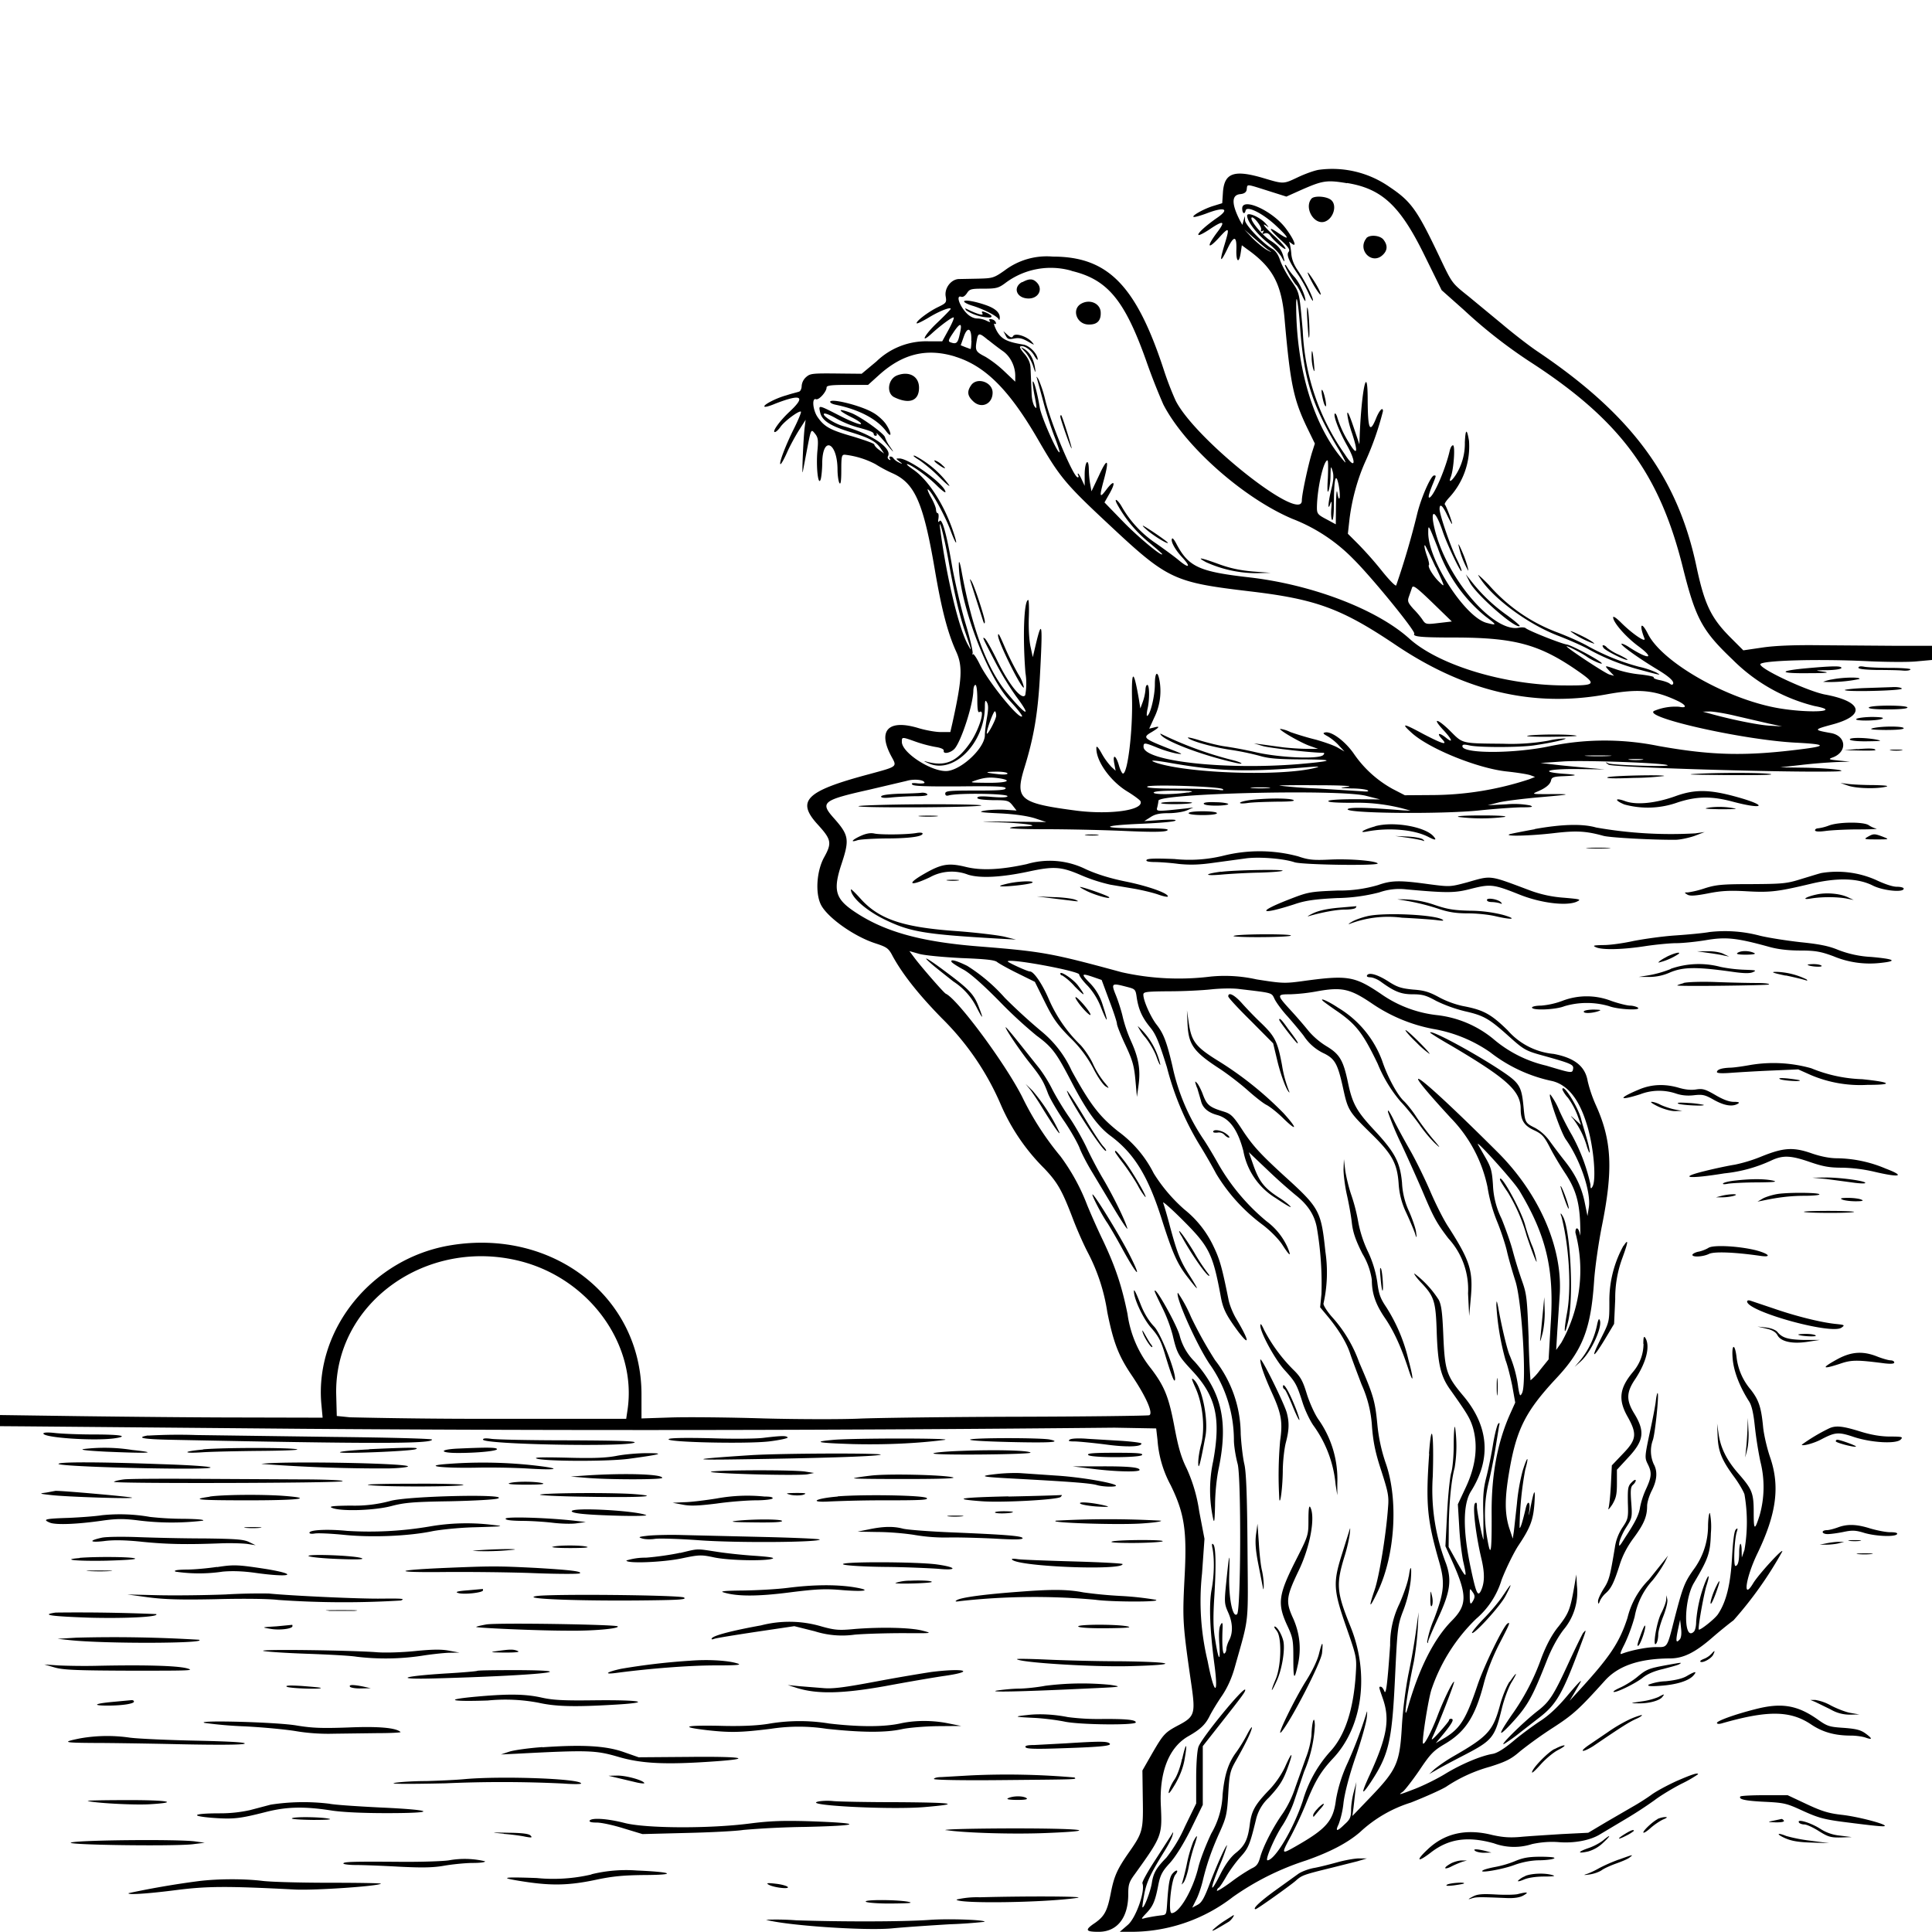
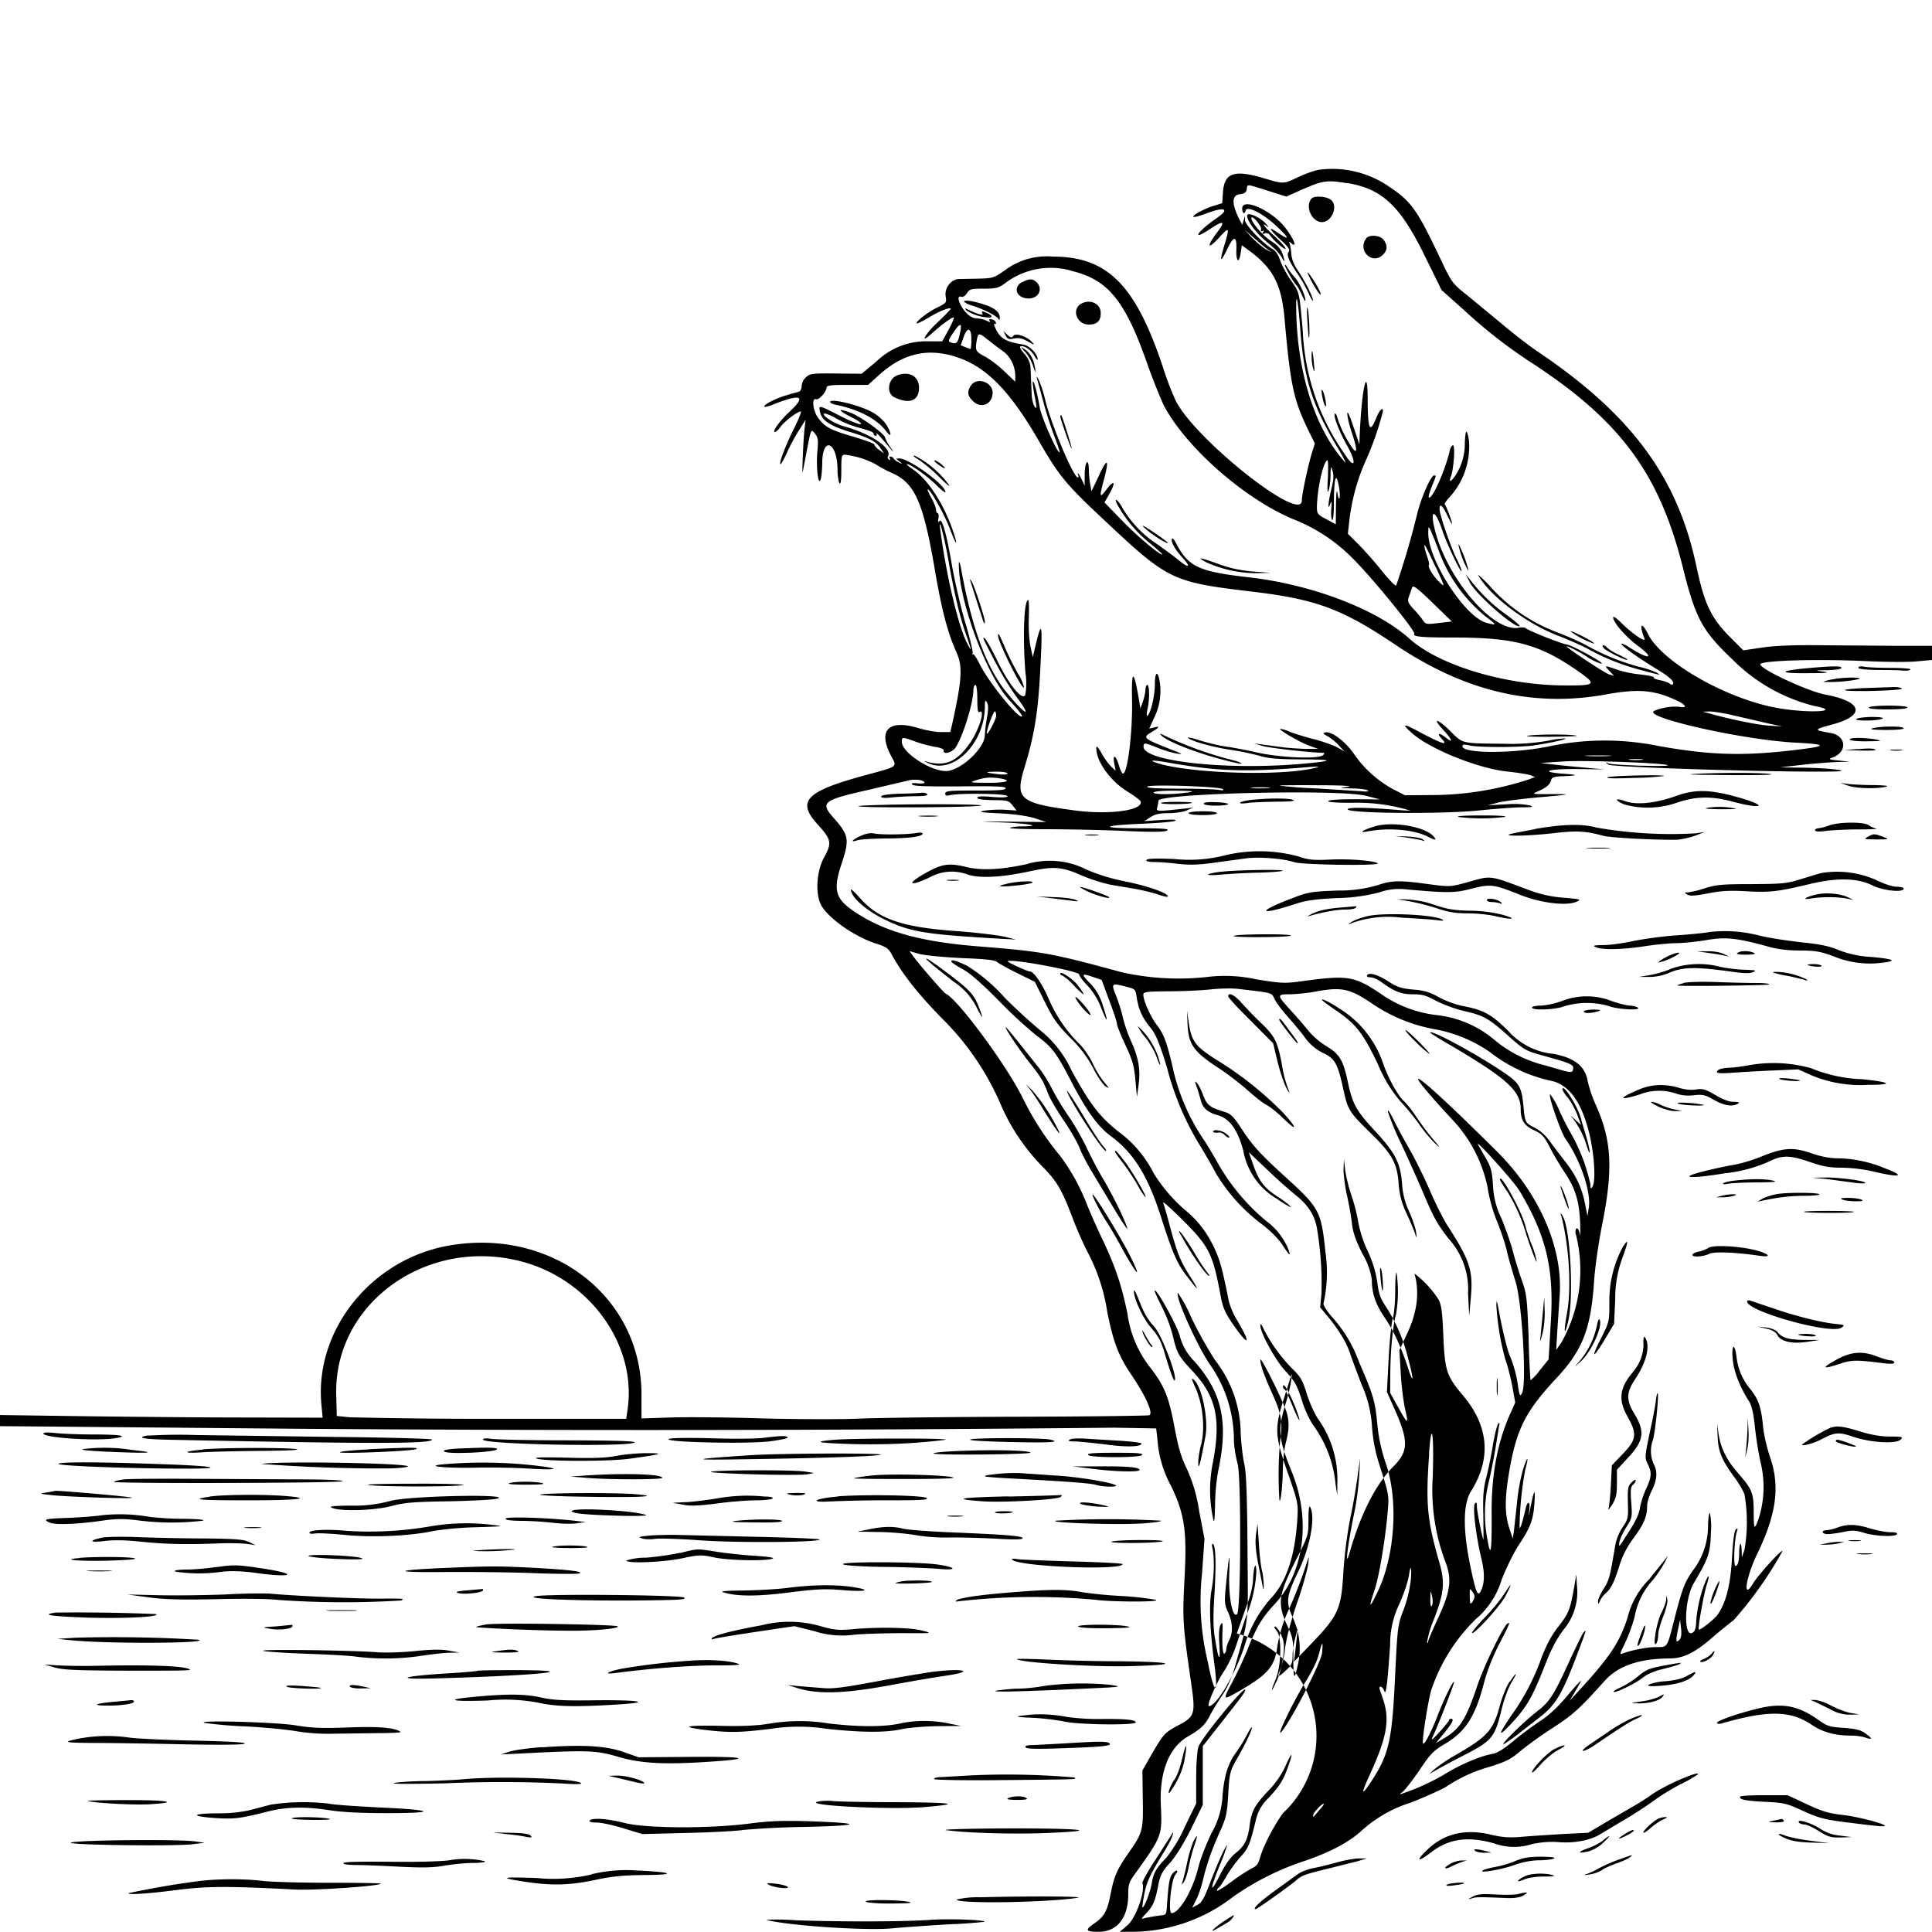
<svg xmlns="http://www.w3.org/2000/svg" id="svg" width="1024" height="1024" version="1.1">
-   <path fill-rule="evenodd" d="M699 90c-2.5.4-7.4 2.2-11 3.9-7.8 3.7-7.6 3.7-18 .6-15.7-4.7-21-3-21.8 7.2l-.4 6-5.2 1.6c-5.5 1.8-12 5.7-9.6 5.7.8 0 3.9-.9 6.8-2 9.2-3.5 12.1-2.3 5.5 2.3-6.1 4.2-10.8 8.5-10.1 9.2.3.4 3-1 6-3q11-7.5 3.8 1.8c-5.6 7.5-5 9.3 1 2.8 5.6-6.2 5.9-5.8 2.9 4q-4 13.4 1.6 1.9 5.2-11 4.8.4c-.2 6.4 1.4 7.6 2.3 1.6l.6-4 2.7 2c13.8 9.8 18.4 18.5 20 37.6 3 34 4.7 42.1 12 57.3l4 8.2-1.5 4.7c-2 6.5-5.4 22.1-5.4 25.5 0 12.4-56.6-32.4-66.9-53a166 166 0 0 1-6.5-17C602 151 587 136 558 136a37 37 0 0 0-25.6 7.4c-5.7 4-6.4 4.1-14 4.3l-10.3.2c-4 .2-7.5 4.7-6.9 9 .6 3.5.4 3.7-4.1 5.9-5 2.4-12 7.7-11.2 8.6.3.2 3-1.1 6.2-3 5.5-3.4 11.8-5.9 11.8-4.7 0 .3-3.2 3.6-7.2 7.4-6.6 6.2-9.4 11.6-3 5.8 4.9-4.5 11.3-9.2 11.8-8.6.3.3-1 3.3-2.8 6.6l-3.3 6h-7.2a38 38 0 0 0-27.7 10.7l-7.8 6.5-10.2-.1c-16.5-.2-17-.1-19.4 2a7 7 0 0 0-2.2 4.6c0 1.3-.6 2.6-1.2 2.9s-3.8 1-6.8 2c-5.6 1.5-12.6 5.2-11.7 6 .2.4 2.8-.3 5.6-1.5q20.8-8.1 7.9 4c-5.4 5-9.7 11-8 11 .6 0 2-1.3 3-2.8 2.3-3.2 10-8.8 10.8-8 .3.3-1.4 4.4-3.7 9-4.5 9-8.2 18.8-7.1 18.8.4 0 2-2.9 3.5-6.3s4.4-8.7 6.3-11.7l3.5-5.5-.5 4c-.7 5.3-1.6 26.7-1 23.5l2-10.5c2.4-12.5 2.3-12.3 4.5-9.6 1.6 2 1.8 3.4 1.2 9.5-.7 8.6.5 18.7 1.8 14.6.4-1.4.8-5.4.8-9 .3-14.2 8-10.5 8.1 3.8 0 3.1.5 6.4 1 7.2q1 1.7 1-6.7c0-7.3.2-8.3 1.8-8.3a46 46 0 0 1 16.3 5 74 74 0 0 0 9.4 5c11.5 5.3 16 15.5 22 50.5 3.7 21.8 6.9 34 11.5 44.1 3.4 7.6 3 14.5-2.1 37.6l-1.1 4.8h-5.2c-2.8 0-8-1-11.4-2-16.2-5-22.2 1-14.6 15 3 5.5 3.4 5.2-12.1 9.4-33.3 8.9-38.5 14-27 26.6 7.3 8 7.6 9.8 3.4 17.4-4 7.2-4.8 19.2-1.6 25.3 3.6 6.8 17.6 16.7 28.8 20.3 6.1 2 7 2.6 9.2 6.9 5.3 9.6 13.5 20 25.8 32.6a144 144 0 0 1 31.5 46.1 108 108 0 0 0 23 33.7c7.2 7.6 9.5 11.8 15.4 27.3 2.3 6 5.9 14 8 17.9a100 100 0 0 1 10 31c3.2 15.9 5.9 23 12.7 33.1 8 11.8 11.8 20.7 9.5 21.5-1 .3-32.3.7-69.7.8s-75.2.6-84 1-31.4.4-50.5-.1c-19-.6-41.3-.8-49.7-.5l-15.2.5V739c0-51.3-46.6-87.9-101-79-41.4 6.7-72.1 44.2-68.7 83.9l.7 7.5-42.3-.1c-23.3 0-61.8-.4-85.6-.7L0 750v5.9l13.3.1 147.7 1.3a25123 25123 0 0 0 429.7-.6l22.1.4.7 6.1a59 59 0 0 0 7 24c7.4 15.2 8.7 24.3 7.3 49.7-1.1 21.6-1 24 3.8 57 2 14.2 1.5 16-6.6 20.3-7.6 4-8.3 4.8-14.3 15.1l-5.2 9.1.2 14.8c.3 16.8 0 18.1-7.2 28.4-6.5 9.3-8 12.8-9.8 22s-3.3 12-8.2 15.5c-5.7 3.8-5.3 4.8 1.8 4.8 9.8 0 15.7-7.4 15.7-19.9 0-5.1.4-6.5 3.5-10.7 14.3-19.9 14.5-20.5 13.8-35.7-1-18.2 4.2-31.5 14.6-37.4 6.3-3.6 9-6.1 11.3-10.8 1.1-2.2 4-7 6.4-10.5q4.4-6.5 6.8-15c7.9-28.2 7.1-21.2 6.8-64-.2-27.8-.7-40-1.7-44-.7-3-1.6-10.2-1.9-16a64 64 0 0 0-13.6-39 219 219 0 0 1-12.7-22.8 73 73 0 0 0-7-12.9c-1.6 1.6 9.7 27.1 16.7 37.6a70 70 0 0 1 13 40.5c0 2.9.9 8.6 2 12.7 1.9 7.4 1.7 77.5-.3 79.5-2.3 2.4-4.5-8.2-4.2-20.5.4-13.4.1-12.8-1.6 4-1 10-1 11 1 15.5 2.5 5.5 2.7 10.8.6 14.8-.8 1.5-1.5 3.7-1.5 4.7q-.1 1.7-1 2.4c-1 .6-1.4-4.9-1-13.5q.2-4.3-1.1-1.6-1.2 2-.6 10.5c.6 9.8-.5 8.3-2.3-3.2-1-5.5-1-11.5-.5-20.5 1.1-17 1-28.1-.4-29.5q-1.2-1.3-.4 2.3c1 5.5.9 13.9-.5 21.5q-2.2 11.7 1.4 39.3c2.4 17.8 0 17-3.5-1.2a136 136 0 0 1-3-46.5l1.3-18.4-2.8-14.6a83 83 0 0 0-6.6-22.6c-3-6-4.5-11.4-6.5-22-3-15.9-5.2-21.5-12.4-31a59 59 0 0 1-12.5-29c-3-14.8-6.4-24.9-12.8-38.5a387 387 0 0 1-8.5-19 108 108 0 0 0-14.2-26 155 155 0 0 1-20.3-31.5c-9-17.8-34.3-51.9-40.5-54.7-1-.4-13-14.2-16.6-19l-2.7-3.6 5.3 1.5c3 .8 12.5 1.7 22.3 2.2 12.8.5 17.6 1 18.9 2.1 1 .8 5.8 3.5 10.9 6l9.1 4.5 5.2 10.5c4.3 8.7 6.5 12 13.4 19a64 64 0 0 1 12.4 16.4c2.2 4.4 5.1 8.6 6.5 9.5 2.2 1.4 2 1-.8-2.3a46 46 0 0 1-5.8-9.4c-1.3-3-4.3-7.6-6.7-10.2a76 76 0 0 1-16.8-24.3c-3.5-8.2-8-14.7-10-14.7-1.4 0-12.2-5-11.8-5.4 1.5-1.6 37.9 5.2 37.9 7 0 .8 2 3.5 4.5 6a36 36 0 0 1 7.1 11.6c3.6 9 4 8.2.9-1.3a28 28 0 0 0-6.5-11.4c-5.1-5.2-5-5.7 1-3.7l4.9 1.7 4 10.8c2.3 6 4.1 11.5 4.1 12.4s2 6 4.5 11.3c3.8 8.1 4.6 11 5.3 18.6l.8 8.9.8-5.8c1.2-8.4.2-14.6-3.8-23.5a75 75 0 0 1-4.5-13c-.6-2.8-2.2-7.9-3.5-11.2-2.8-6.9-2.6-7 5.8-4.8 4.3 1.1 4.5 1.3 5.1 5.7 1 6.3 2.8 10.4 7.1 15.7 3 3.6 4.7 7.7 8.9 21.2a151 151 0 0 0 17.1 40.8c3 4.8 7 11.8 9 15.6A94 94 0 0 0 669 649c4 3 8.3 7.3 10.5 10.5q6.2 9.6 3 1.8a35 35 0 0 0-11.2-14 111 111 0 0 1-25.3-29.9c-2.4-4.3-6-10.4-8.1-13.5a110 110 0 0 1-16.5-38.9c-3.1-13.2-4.8-17.4-8.6-22.2-3-4-6.8-12.4-6.8-15.6 0-1.5 1.4-1.7 13.8-1.8 7.5 0 17.4-.5 22-1s11.2-.7 15-.2c18.5 2.2 17 1.8 18.9 5.6 1 1.9 4 6 6.8 9 2.8 3.2 6.6 7.7 8.5 10.2a26 26 0 0 0 11.1 9.5c5.6 2.9 7 5.7 9.8 18.4 2.5 11.5 3 12.3 14.6 23.7 11.3 11 14 15.9 14.8 26.6a41 41 0 0 0 4 15.5c2 4.3 4 9.1 4.6 10.8q1.4 4.7.6-.8c-.3-2-2-6.8-3.6-10.5a40 40 0 0 1-3.8-15.3c-1-11-3.8-16.2-15-28.2-9-9.7-11.3-13.7-13.6-24.7-2.5-12-4.4-15.2-11.3-19.4a40 40 0 0 1-9.4-7.9 252 252 0 0 0-9.5-11c-7.7-8.4-7.7-8.7-.6-8.7a98 98 0 0 0 15-1.7c12.6-2.2 17-1.2 28.5 6.6a86 86 0 0 0 32.6 13.5 75 75 0 0 1 30 12.3 80 80 0 0 0 33 15.3q12 3 18 22.2c3.8 11.4 5.5 30.2 3.2 33.8q-1.1 2-1-1.1a98 98 0 0 0-9.8-26.2c-1.9-3.2-4.9-9-6.7-13a39 39 0 0 0-4.7-8.5c-2-1.7 5.3 19.7 8.1 23.7 7.7 10.8 13.5 28 12.2 36.1l-.7 4.5-1.3-6.4c-1.7-8.8-5-15.5-10.7-22.7-2.7-3.4-6.3-8.2-8.1-10.7a24 24 0 0 0-7.5-6.8c-5.4-2.7-5.5-2.8-6.3-11.3-1.1-11.3-2.1-12.7-13.2-20-14.9-9.7-36.3-21.1-36.3-19.3 0 .2 4.8 3.3 10.8 6.7 30 17.7 37.2 24.2 37.2 33.8 0 5.9 1.8 8.8 7 11.2 4.3 2 5.4 3.2 8.6 9.4 2 3.9 5.5 9.7 7.7 13 5.6 8.4 7.7 15 8.2 26.4.2 5.3.1 8.2-.1 6.5-.6-3.7-2.4-4.5-2.4-1a78 78 0 0 1-7.5 58.4l-2.7 3.8.6-10 1.3-19.6c1.5-24.7-10.8-53-32.7-75-42.6-42.5-57-53-25-18.3a74 74 0 0 1 19.4 36.5 83 83 0 0 0 5 18.1c2 4.8 4.3 11.8 5.2 15.5.8 3.7 2.9 11 4.6 16.3 3.5 10.9 6.1 54.7 3.5 59.4-1 1.9-1.2 1.6-2-2.9a65 65 0 0 0-4.4-16.8c-1.3-2.6-4.3-15-6.2-25.7-.8-3.9-.9-4-1-1.3A137 137 0 0 0 798 721c1 2.5 2.5 8.6 3.5 13.4l1.6 9-2.7 6c-6.7 15-10 32.3-9.8 53.4.1 20.5-.5 23.5-2.4 12.2a71 71 0 0 1 .8-29.2c1-4.1 2.6-12 3.5-17.4l2-12.4q.7-2.6-.4-1.4c-.6.6-1.8 5.3-2.7 10.5-.8 5.2-2.4 13-3.5 17.4-1.7 6.5-2 10.4-1.7 20.8l.1 12.7c-.5 0-3.5-15-3.5-17.4q.1-3-1-1.8c-1.4 1.4.3 16.2 3.3 29 2 8.3 1.8 13.4-.3 17.6-1.6 3-2.5.8-5.4-12.9-4.1-19.6-4-33.2.2-40 11-17.4 9.5-34.8-4.3-51-8.6-10.3-9.5-13-10.3-31.5-.5-12.2-1-16.2-2.4-19a54 54 0 0 0-12.9-14c-.5 0 1.1 2.3 3.7 5 6.8 7.2 7.6 9.8 8.1 26.3.6 16.9 2.1 23.2 7.2 30.3 9 12.7 10.4 15 12 20.1q4.1 14.5-3.6 31.2l-4.4 9.4.7 11.6a155 155 0 0 0 2 18.1c2.3 10 2 10.1-3 1.2l-4.6-8.3.1-12c.2-12.2 1.4-23.8 3.1-30a71 71 0 0 0 .2-21.6c-.4-.6-.7 3.7-.7 9.5 0 5.9-.6 12.5-1.3 14.7s-1.7 11.9-2.2 21.5l-.9 17.5 3.9 8.7c7.7 17.3 7.6 22.6-.5 30.8-9.5 9.6-17.4 25.3-23.3 46-2.7 9.3-.7-6 3.2-24.5a166 166 0 0 0 2-16.5l.5-9.5-1.4 10a337 337 0 0 1-4 22.8c-1.5 7.7-3 19-3.5 28-1.1 19.1-2.7 22.7-16.6 37.2l-9.6 10 .6-4.5 1-9 .5-4.5-1.3 5c-.8 2.8-1.5 7.1-1.5 9.7 0 4-.6 5.2-3.4 7.7q-6.1 6-3.2 0a48 48 0 0 0 2.6-11.5c.7-5.4 3-14.3 6.4-24.2 3-8.6 5.6-18 5.9-20.7s.3-4.1 0-3a233 233 0 0 1-10 26.6 78 78 0 0 0-6.3 19.7c-1.4 11.4-5 15.5-21.7 25-7.4 4.2-7.4 4-2-6a207 207 0 0 0 7.5-16.1c5.1-12.8 8-17.6 14.7-24.8 15.6-16.6 19.3-44.6 9.3-69.5-7.6-18.8-7.9-22.6-3-38.4 1.1-3.6 2.2-8.5 2.5-11s.3-3.6 0-2.5l-4 12.8c-5 15.7-4.7 19.4 2.2 39.2 5.5 15.8 5.5 16.1 5 24.6q-1.8 28.7-13.7 41.4a67 67 0 0 0-14.4 26c-5 15-14.7 31.3-18.7 31.5-1.5 0 4-12.7 8-18.6 2.2-3.4 5-9.2 6.2-13l5.2-15.4a71 71 0 0 0 5.7-24.5c-.2-6.2-1.6-1.9-1.8 5.3a47 47 0 0 1-3 12l-5.6 15.7A56 56 0 0 1 680 961c-5 7-10.3 17.2-12 23.1-1 3.7-1.9 5-4.6 6.2a98 98 0 0 0-10.9 7.2c-4.1 3-7.5 5.1-7.5 4.6a2 2 0 0 1 1-1.6c.5-.3 2.3-3 4-6s5-7.5 7.4-10.2c4.4-4.8 5.1-6.7 8.5-20.7a23 23 0 0 1 6.6-10.8c6-6.5 7.8-9.4 10.6-17.5 2.5-7.2 1.5-6.7-2 1.2-1.9 4.1-5.2 9-9 12.8-7 7.4-8.8 10.6-9.7 17.8-1 7.8-2.6 11.2-7.4 15q-4.2 3.4-8.2 11.3c-5.5 11-5.8 8.9-.5-4.3a99 99 0 0 0 4.1-11.1c-.7 0-5.1 9.7-9 19.8-3.1 8.3-4.5 10.7-6.7 11.8l-2.8 1.5 2-4c1.2-2.2 2.8-6.9 3.6-10.3 2-8.4 4.6-16.1 9.1-26 3.3-7.4 3.8-9.4 4.4-20s1-12.2 4-17.5q7.5-13.2 8.5-17.3c.3-1.4-.9.2-2.6 3.5a83 83 0 0 1-5.5 9c-4.3 5.7-6.4 12-7.4 22.7a44 44 0 0 1-6 20.6c-2.7 5.7-6 14-7 18.5-3 11.9-10 23.7-14 23.7-2 0-.3-17.7 2-20.4 2-2.5.6-3-1.5-.6-1.4 1.6-2 4.5-2.6 11.8-.9 11.5 0 9.8-5.1 10.6-2.4.3-5.4.9-6.8 1.2-2.4.7-2.4.6.7-2.7 3.5-3.7 4.6-6.3 6.3-15.2 1-4.8 2-6.9 6-11.2 3-3.3 7.2-10 11.2-18l6.3-12.9v-31.1l8.5-10.8c12.6-16 14-17.9 14-19 0-2.8-23.2 25.4-24.8 30.2-.7 2-1.2 9-1.2 16.7v13.3l-6 12.3a76 76 0 0 1-9.8 16.4c-5.4 5.5-6.9 8.2-7.7 13.4-.7 4.5-4.2 13.7-5 12.9-.1-.2.3-3.4 1-7 1.2-6.4 3.3-10.8 10.6-22.6 2-3.2 4-7 4.3-8.3q1-3.3-.5-.5l-8.5 13.2c-4 6.1-7.2 11.8-6.9 12.5 1.6 4-3.4 18.3-7.7 22l-4.3 3.7h6.4a88 88 0 0 0 53.6-18.5 143 143 0 0 1 38.7-19.3c12.8-4.5 22-9.3 28.6-15a70 70 0 0 1 27-15.7c8.1-3.2 16.5-7 18.7-8.4a80 80 0 0 1 23.2-10.6c8.5-2.7 11.2-4 16-8.2a223 223 0 0 1 17.3-12.4c10.8-7 13.8-9.7 27.6-25 7.1-7.9 18.2-11.7 34.5-11.8 7 0 13.2-3 22.4-11 3.9-3.4 9-7.5 11.3-9.2a204 204 0 0 0 25.8-36.4c1-2.7-12.6 12.1-15.4 16.8-5.7 9.5-4-2.8 2.2-15.7 10.2-21.1 12.1-35.7 6.8-51.1-1.7-4.9-3.3-12-3.7-15.9-1-10.6-2.3-14.5-6.6-20a32 32 0 0 1-7.5-17.3c-1-8-2.8-6.5-2 1.5.7 6.6 3.7 14.3 8.6 22q2 2.9 3 12.4a209 209 0 0 0 3 19.4 55 55 0 0 1-.4 28.8c-2.6 8.1-3.1 7.9-3.1-1.6 0-10.5-.8-12.3-8.3-20.9-6-6.9-9.2-13.3-10.3-20.7l-.8-5.6.3 7c.3 7.9 2.3 12.6 8.9 21.5 2.2 3 4.6 7 5.3 9a86 86 0 0 1 0 29.5l-1.4 4-.1-4c0-2-.4-3.6-.7-3.2s-.6 2.3-.6 4.4q0 7.2-2 7.3c-1.1 0-.6-13.7.7-18q1-2.9-.5-1.3c-.8.7-1.5 6-2 15-.8 14-3 23.2-7.4 29.8-1.6 2.5-9.6 8.8-10.2 8.2s2.5-18 4-23.1c2-6.1 1.4-7-.8-1.5a72 72 0 0 0-4.6 20.4c0 2.3-.5 4.6-1.2 5.3-5.5 5.5-5.5-16.5 0-25.8 7.7-13 8.7-15.8 9-26.4a38 38 0 0 0-.5-10.6c-.4-.5-.9 2.4-1 6.4a39 39 0 0 1-7.8 23.7c-4.7 6.7-5.6 9-10 25.9-4 15.8-3.6 15-9.8 15-4.7 0-13 1.6-18 3.5-1.3.6-1-.5 1.4-5.2a92 92 0 0 0 5.3-14.4 39 39 0 0 1 9.6-19.4 70 70 0 0 0 6.4-9.5l1.7-3.5-2.2 2.8-8 10a43 43 0 0 0-11.3 20.2c-4.4 13.5-9.5 21-27.4 40.4l-3.3 3.6 2.4-4 3-5.2q2.8-4.7-7.3 7.3-7.2 8.5-14 12.8c-3.6 2.4-9.9 7-13.9 10.4q-7.4 6.2-11 6.8c-6 1-16.2 5.2-24.8 10.4-4.5 2.8-11.7 6.3-16 8-8.8 3.4-9.6 3.6-6.7 1.6 1-.8 5-5.9 8.7-11.3 5.8-8.7 7.5-10.4 13.2-13.8 11.1-6.5 16.3-14.4 20.9-32 1.6-6.3 4.6-14 8-20.7 5.8-11.2 6.3-12.3 4.6-11.3-2.2 1.4-12.4 22.3-15.9 32.7-6 17.8-9 22.7-17 27.7l-5.1 3 4.5-5.4c4.5-5.6 5.4-7.5 3.5-7.5q-.9 0-1 .8c0 .4-2.3 3.2-5 6.2-4 4.4-4.8 4.9-3.6 2.4 3-6.2 11.7-28.7 11.3-29-.6-.7-6 10.5-9 18.6-3.1 8-7 15.5-7.5 14-.6-1.7 2.8-23.2 4.5-28.5a94 94 0 0 1 23.7-37.5 44 44 0 0 0 13.5-20.7c2.4-6.2 6.4-14.3 8.8-18 6.5-9.7 8-13.8 8.6-22.8q.8-12.4-2.2 3-1.4 6.7-.5.7c.5-4.7-1-5-2-.5q-2.6 11-3.2 10a180 180 0 0 1 3-30.7c2.2-7.9 1.1-7.4-1.4.7a105 105 0 0 0-3 17.3l-1.6 14.5-.6 4-2-6c-2.3-7.7-2.3-15.5.2-30 3.8-22 8.6-31.5 24.7-48.8 14.1-15 18.5-26.2 20.2-51.7.5-7.5 2.4-20.4 4.1-29 6-29.7 5.4-45.2-3-63.9a72 72 0 0 1-4.5-13.1c-1.3-7.8-6.9-12.3-18-14.4a37 37 0 0 1-24.4-12.5c-8.7-8.5-12.7-10.7-22.8-12.7-4.5-.8-9.9-2.8-13.7-4.9-5-2.7-7.7-3.6-13.6-4-6.2-.6-8.4-1.3-12.8-4.1-5.8-3.8-10.6-5.2-11.6-3.5q-.6 1 1.7 1.1c1.3 0 4 1.1 5.8 2.5 7.2 5.2 10.6 6.5 16.8 6.5 5 0 7.1.6 12.3 3.5a76 76 0 0 0 15.3 5.5c10.1 2.3 12.8 3.9 23.7 13.7 6.9 6.2 8.5 7.2 15.5 9.2 17 4.7 18.4 5.3 18.1 7.5-.4 2.6-.6 2.5-14.3-1.6a66 66 0 0 1-28.2-14.3 57 57 0 0 0-30-12.5 64 64 0 0 1-29.5-11.3c-14-9.4-17.5-10-42-6.6-9 1.2-10.5 1.1-23.8-1a77 77 0 0 0-24.3-1.5 138 138 0 0 1-47.2-2.3c-37.5-10.2-42-11-76-13.7-31.2-2.5-50.4-8-66.2-18.8-9.6-6.6-10.8-11.2-6.3-24.8 4.4-13.3 4-15.4-4.6-25-6.7-7.7-5-9 19.1-14.4l20-4.7c4-1.2 9.5-.6 9.5 1 0 .3-1.7.5-3.7.3q-4-.5-2.7.7c.8.8 8 1 25.2.9 18.9-.2 24.2 0 24.2 1s-3.9 1.2-16 1.2c-13.9 0-16 .2-16 1.6q0 1.5 1.8 1c4.9-1.4 31.2-1 31.2.4q-.1 1-8 .4c-5.7-.5-8-.4-8 .5q0 1 8.3 1.2c7.7 0 8.3.2 10.4 2.8l2.1 2.7-5.9-.4c-3.2-.2-8 0-10.6.4-4.2.7-3.3 1 7.7 1.5 8.1.4 14.6 1.4 18.5 2.6l6 2-19-.2c-18.3-.2-18.4-.2-4.3.4 14.2.6 21.7 2 10.7 2.1-3 0-6 .4-6.6.8s8 .7 19 .7 29.7.4 41.3.9c15.2.7 21.6.6 23-.2 1.5-.9-2-1.2-15.1-1.2-21 0-20-1.5 1.9-2.4 8.7-.4 16.6-1 17.5-1.6q1.4-.9-7.4-.4l-9 .6 3.3-2.1c2.4-1.6 4.9-2.1 9.6-2.1 3.5 0 7.9-.7 9.7-1.5l3.4-1.5-4 .5c-15.7 1.7-15.8 1.7-15.1-.7.3-1.3.6-2.8.6-3.4 0-3.9 96-6.2 110-2.6l7.5 1.9-13.2-.1c-7.6 0-13.6.3-14.2.9q-1 1 12.7 1a96 96 0 0 1 30.2 4c1.4.2-.2.2-3.5 0-18-1.5-27.3-1.7-29-.8-4.1 2.4 49.6 3 70 .8 7.7-.8 17.4-1.5 21.5-1.6 6.1 0 7-.2 5-1a45 45 0 0 0-12.5-.6l-10 .5 5.5-1.4c3-.8 12.7-2 21.5-2.8 17.6-1.5 18.6-1.8 5-1.7-8 0-8.7 0-6-1.2q6.9-2.8 7.6-6.1c.3-1.6 1.4-2 6.4-2.2q12.3-.5 0-1.3c-12.8-1-8.3-2.6 7.2-2.5l14.8.2-10-.9c-5.5-.5-13.1-1.2-17-1.7l-7-.8 11.7-.8c11-.8 54.5.8 55.7 2 1 .9-29.3 0-31.4-1q-2.8-1.3.1.7c1.9 1.4 93.4 4.2 119.4 3.6 10.3-.2-1-1.7-14.5-2l-14-.2 11.5-1.3a297 297 0 0 1 18.5-1.5l7-.2-6-.6c-5-.5-5.6-.7-3.5-1.5 8.3-2.8 7.8-11.7-.8-13.1-9-1.6-9-1.8.6-4.4 18.3-4.8 16.6-12.3-3.6-16-9.2-1.8-34.2-13.4-34.2-16 0-2 30-3 58-1.6 9.6.4 21 .5 25.3 0l7.7-.7v-7.5h-18.7l-39.8-.3q-21-.3-31.3 1.2l-10.2 1.5-6.6-6.6c-10.6-10.6-14-17.8-18.3-38.1-10-47.2-34.5-80.3-84.3-113.8-4.3-2.9-12.6-9.3-18.5-14.3l-17.8-14.7c-9.1-7.3-8.7-6.7-15.6-21.2-11.8-24.8-14.9-29.2-26.4-36.9A53 53 0 0 0 699 90m15 7c18.4 3 28 12 40.6 37.5l9.5 19.3 11.7 10.4a263 263 0 0 0 34.6 27.2c47.9 30.9 69 59.1 81.5 109.2 6.8 27.2 10.2 33.6 26.4 49a93 93 0 0 0 43.4 24.6c14.9 2.8-1.5 4-18.2 1.3-27.2-4.4-62.2-24.1-70-39.4-3.5-7-4.9-5.4-1.9 2.3 1 2.6-6.5-2.5-12.4-8.4-2.5-2.5-4.2-3.6-4.2-2.8 0 2.7 6.8 10.5 13.5 15.4 9 6.7 5.3 7.1-4.8.6-2-1.4-4-2.2-4.3-2-.6.7 9 7.6 19.3 13.8q9.9 6 7.8 7.8-.5.4-1.7-.6c-.7-.5-3-1.3-5-1.7-2.1-.4-3.6-1-3.3-1.5.2-.4-2.8-1-6.8-1.5a57 57 0 0 1-12.7-2.6c-6.9-2.4-6.8-2.4-4 .7l2.5 2.6-2.5-.7c-2.3-.7-20.1-12.4-22.5-14.7-1.4-1.4 7.3 3 10.6 5.3 2.7 1.9 7.9 4.2 7.9 3.5 0-1-16-9.7-18.6-10-3.1-.5-20.3-7.3-21.8-8.7-.5-.4-2.1-.5-3.6-.2-13 2.6-36.8-24.4-44-50-3.6-13-.7-14 3.6-1.2 2.1 6.4 9.4 21.8 10 21.2.3-.3-.9-3.2-2.6-6.6-3.2-6.5-9-23.3-9-26.3 0-3.2 1.6-2 4 3.2 1.3 2.7 2.5 4.9 2.6 4.7.4-.4-3-9.4-3.8-10.3-.4-.3.8-2.1 2.6-4a40 40 0 0 0 10.2-29.8q-1.7-10-2.2.9a31 31 0 0 1-4.8 17.2c-2.5 3.8-4 4.3-2.6 1 1.5-4.1 2.4-16.7 1.1-16.7q-1 .2-1.7 2.8c-2 9-8 23.2-10.5 24.8q-1.9 1.2 1.7-7.5c1.6-4 1.7-4.1.5-4.1-1.7 0-6.9 11.8-9 20.5a426 426 0 0 1-11.1 37.8c-.4.5-3.9-3.1-7.8-8a196 196 0 0 0-12.4-14l-5.4-5.4.8-7.2c1.3-11 4.4-22.2 8.7-31.6a157 157 0 0 0 9.1-26.2c0-2.5-2-.4-3.8 4.2-3.2 7.7-4.2 5.4-4.3-10 0-19.7-3.1-6.8-4.2 17.9l-.2 5.5-3.2-9.5c-2-5.9-3.2-8.5-3.2-6.8 0 1.5 1 6.2 2.5 10.4 3.4 10.4 2.8 12.4-1.7 4.9a56 56 0 0 1-6.3-13.9q-.7-1.7-1.1-1.4c-1 1 2.3 9.5 6.3 16.6 5.4 9.5 4.5 13.6-1 5a122 122 0 0 1-22.3-65.4c-1.9-21.2-1.6-20-6.4-27-2.3-3.3-4.8-8-5.6-10.4q-1.5-4.6-4.3-6.2c-5.1-3-14.2-12.6-14.3-15l-.1-2.3-.7 2.4-.6 2.3-1.3-2.3q-6.8-13.3.1-14 3.4-.3 3.5-2.7c.4-2.7-.5-2.8 11.2.9l9.8 3.1 7.8-3.5c11.4-5 13.5-5.4 24.3-3.6m-18.8 8.2c-4 4.8 1.3 14 7 12.2 4.6-1.5 6.8-8.7 3.4-11.5-2.4-2-8.9-2.4-10.4-.7m-36.7 5.4c.1 2.5 1.3 3.1 1.8.9.6-2.8 9.2 1.5 16.3 8.2 7 6.5 7.3 8 1 3.7-5.6-3.9-5.2-2.4 1 3.4 4.5 4.1 5.4 5.5 4.5 6.6-1.3 1.5.1 4.9 5.2 12.3a76 76 0 0 1 5.3 9.5c1.3 2.9 2.4 4.6 2.4 4 .1-1.8-4.4-10.7-8.2-16.2q-3-4.4-3.3-8.8c-.2-2.4-.7-5-1-5.6q-.6-1 1 .2c3.2 2.7 1.8-1.5-2.8-7.7-7-9.5-23.6-17-23.2-10.5m2.6 3.6c0 3 5 9.5 10.5 14 3.3 2.6 6.8 6.2 7.8 8q2.1 4 1.2.7c-1.1-4.6-2.6-6.5-7-9.4-4.4-2.7-11.3-11.1-10.1-12.3.9-.9 5.6 5 5 6.5q-.4 1.2.8.6 1-.7.3.6-1 1.5.8.7 1.7-.6 3 1.2c2.2 3.2 9.2 8.9 7.9 6.5-.6-1.2-3.4-4.2-6.2-6.7-4.8-4.3-7-7.4-3.2-4.6 1 .7.3-.2-1.3-2-3.3-3.3-9.5-5.9-9.5-3.8m11 18q3.8 2.5-.8 0c-1.7-1-5.1-3.8-7.5-6.2l-4.2-4.5 5 4.4c2.8 2.5 6.1 5.3 7.5 6.3m52.2-6c-5 6.3 3.1 14.4 8.8 8.7q3.6-3.5.4-7.8c-1.7-2.5-7.4-3-9.2-1M681 140.5c0 1.1 5 9.9 6.1 10.6.4.3 1.7 2.6 2.8 5 1.1 2.5 2 4 2 3.3.1-2.6-3.3-10-6-12.8a35 35 0 0 1-3.7-5q-1-1.8-1.2-1m-113 3c18.9 4.5 28 15.3 39.4 47.3a334 334 0 0 0 9.2 23.5C628 236.5 659 264 685 275a91 91 0 0 1 32.4 21.4c9.7 9.6 33 38.2 32.2 39.5-1 1.6 3.8 2 21.9 2 32.2.1 45.1 3.8 66.3 18.8 8.4 6 7.5 6.7-8 6.6-31.8 0-67-10.6-82.8-24.8-17.3-15.6-51.7-28.7-85-32.5-26.3-3-32-5.5-38.4-17.6-1-2-2-3.3-2.3-3-1.1 1 1.2 5.6 5.2 9.9 5 5.4 3.8 6.3-2 1.4-2.2-1.8-7.5-5.7-11.8-8.7a58 58 0 0 1-18-19.2c-2.2-4-4.6-5.4-2.6-1.6a69 69 0 0 0 16.5 20c4 3.3 7.4 6.3 7.4 6.5 0 1.6-13.2-9.4-21-17.5l-9.6-9.9 2.9-5.1c3.3-6 2.1-7-1.9-1.7-3.6 4.8-3.8 4-1.4-4.9 3.1-11.3 2-12.5-2.5-2.6l-4 8.4-.7-4a50 50 0 0 1-.7-7.6c-.1-6.5-2.1-4.2-2.2 2.4v6.3l-1.5-3.2c-.8-1.8-1.7-3.3-2-3.3q-.4 0 .1 1t-.3 1c-2.2 0-14-27.9-17.2-41a63 63 0 0 0-3.6-11q-1.5-2.3-.8-.5L553 213c1.5 5.8 4.2 14 5.9 18.4s2.9 8.1 2.7 8.3c-1 1-9.7-18.7-10.5-23.7-1.2-7.1-3-14.3-3.7-13.8-.2.3.2 3.8 1 7.8 1.2 6.3 1.2 7.1 0 5.5-.8-1-1.5-4-1.6-6.4l-.6-14.3q-.2-3.7-3.2-7.2c-1.7-1.9-2.7-3.6-2.3-3.9 1.6-1 5.4 1.4 7.3 4.5 1 1.8 2 2.9 2 2.4 0-3-4.4-7.6-7.8-8-8.7-1.4-11.6-3-14-7.4-1.2-2.4-1.7-4-1-3.6q1 .5.6-.7-.6-1.4-2.3-1.7t-1 .8q1 1.3-1.6 0a12 12 0 0 0-5-1.2c-1.7 0-3.8-1-5.4-2.6-4-4-6-10-3-8.9q1.4.4 3-1.9c1.4-2.2 2.2-2.4 8.9-2.4 6.4 0 7.8-.3 11.2-2.8a40 40 0 0 1 35.3-6.7m125.2 1c0 .6 1.5 3.7 3.4 7 2 3.3 3.5 5.3 3.5 4.5 0-.9-1.6-4-3.5-7s-3.4-5-3.4-4.5m-151.4 5c-5 2.8-3 8.5 3.2 8.7 5.5.2 8.2-5 4.5-8.6-2-2-4-2-7.6 0M511 159.8c0 .5 2 1.5 4.3 2.2 5.7 1.7 13.4 5.6 14 7.2q.5 1 .6-.8.1-4.1-7.4-6.7c-5.7-2-11.5-3-11.5-1.9m178.1 13.9c2 27.3 6.2 40.9 20.6 64.8q5.2 9 2.5 5.7c-15.8-18-25.2-48.8-25.2-82.6 0-7.5 1.2-.4 2.1 12M573 161c-5.2 3-2.3 11 4 11q6.6.2 6.4-6.2c0-4.9-5.7-7.5-10.4-4.8m119.9 8.5c.3 5 .6 9.2.8 9.4.7.8.2-12.4-.6-15.4-.4-1.7-.5 1-.2 6m-180.8-5a24 24 0 0 0 12.7 3.8c1.2-.5 1-.9-.8-2q-4.6-2.3-3.3-.2c.8 1.3-2.4.5-7-1.7-2.4-1.2-2.6-1.2-1.6 0m-3.4 12.6c-1 4.9-1.8 5.6-5 4.4-1.3-.5-1-1.3 1.5-5q5.7-8.6 3.5.6m6.2 3.6c-.1 2.4-.3 4.4-.5 4.4l-2.7-1-2.5-1 1.6-4.5c2-5.8 4.3-4.6 4 2.1m18.2-2.8c1 2 1.7 2.2 4.6 1.6 2.6-.5 4.4 0 7.2 1.6 3.7 2.1 3.7 2.1 2 .1-2.7-2.9-8.7-4.8-9.8-3-.6 1-1.2 1-3-.6l-2.2-2zm-9.2 2.4c2.2 1.8 5.6 4.4 7.6 5.8 4 2.7 6.7 8 6.7 13.2v3.1l-5.8-5.5a60 60 0 0 0-10-7.7c-5.1-2.6-5.5-3.3-4.7-8.1s1.2-4.9 6.2-.7m19.6 6.3c1.5 1.7 3.4 5 4.2 7.5q1.7 5.4 1 1-1.1-7.1-5.5-10c-2.5-1.5-2.4-1.4.3 1.5m151.8 3c0 2.1.5 5 1 6.4q.8 2.4.2-3.5c-.6-7-1.3-8.6-1.2-3m-189-.5c16 4.9 28.7 17.6 44 44 11.4 19.7 14.4 23.4 36.9 44.4 32 30 34.7 31.2 76 36.1 34.5 4.1 48 9.1 76.3 28.1 37 25 73.5 33.5 112.2 26.4 17-3.1 25.4-2.3 37.8 3.6 4.5 2.2 4.9 3.9.6 3a29 29 0 0 0-12.8 2c-9 3 45.2 15.4 74.1 17 16 .8 17.3 1.7 5 3.3-30.7 4-48.6 3.6-77.2-1.5a143 143 0 0 0-57.2 0c-19 4.1-46.8 4.2-46.8.1 0-1 1-1 3.8-.4 4.8 1.1 26 1.1 33.9 0 9-1.3 17.5-3.2 17-3.7a44 44 0 0 0-9.3 1.2 114 114 0 0 1-23.9 1.6c-22-.2-21.2 0-27.7-6.5-6.8-6.8-10.3-7.7-4.1-1 4.8 5.1 5.7 7.6 1.7 4.4-3.7-3-5.2-2.6-2.4.4 3.6 3.8.8 3-9.8-2.5-10.7-5.8-12-5.9-6-.5 9.3 8.4 35 18.8 50.4 20.4 5.6.6 11.2 1.5 12.5 2l2.4.9-3 1.2a166 166 0 0 1-51.5 8.4l-14.5.1-6.4-3.3a60 60 0 0 1-20.7-18.8c-4.6-6.6-11.8-11.9-15.1-11.2-1.4.3-1.2.7 1.2 2 1.6.9 4.4 3 6 4.9l3 3.2-3.5-2c-2-1.2-7.2-3-11.8-4.3-4.6-1.1-10.6-3-13.4-4a18 18 0 0 0-5.4-1.7c-.7.7 11 7.4 15.6 9l4.5 1.6h-6c-3.3 0-9-.4-12.5-.8l-11-1.5-4.5-.6 5 1.5c3.9 1 25.6 3.5 31.9 3.5q.8.2-.2 1.2c-2.3 2.3-23.1 1.4-35.7-1.5a214 214 0 0 0-16.4-3.1c-3-.4-8.7-1.8-12.7-3-4-1.3-7.2-2-6.9-1.6 1 1.6 13 5 22.5 6.4a143 143 0 0 1 15.5 3.2c4.7 1.4 9.4 1.8 21.7 1.9q28.1 0-1 2.5c-39.5 3.2-82.2-1.6-82.2-9.2 0-2.3.5-2.3 7.6.6a62 62 0 0 0 9.9 3c3.6.5 3.4.3-2-1.8-16-6.3-16.3-6.6-11-9.7q6.1-3.7 1-2.3l-2.5.6 2.6-5.7a32 32 0 0 0 3-19c-1-6.4-2.6-5.6-2.6 1.3 0 5.9-2.3 15.7-4 16.6-.4.4-.4-1 0-3.2 1.3-5 1.2-13.2 0-13.2q-.9.2-1 2.8a27 27 0 0 1-1.4 6.2l-1.3 3.5-.7-4.5q-4.2-24.6-3.7-.4c.4 16.7-2.3 39.4-4.8 39.4-.5 0-1.5-2-2.2-4.5-1.6-5.4-3.4-6-2.4-.8l.7 3.8-2.2-2a36 36 0 0 1-5.1-7q-3.1-5.6-2.9-2.7c0 6.8 7.5 17.3 16.4 22.7 3.6 2.2 6.8 4.6 7 5.2 1.8 4.7-15.8 7.2-33.7 5-30.5-4-33-6-27.8-22.9 5-16.2 7-28.5 8.1-47 1.6-29 1.3-32.4-2-18.7l-1.7 7.2-1.3-6c-.7-3.7-1-9.9-.8-15.2.2-5 0-9.1-.3-9.1-2.3 0-3 19.7-1.5 38.6a35 35 0 0 1-.1 11.8c-1.7 3-8.5-5.3-14.7-18-3-6.2-6-11.5-6.7-12-1.4-.8-1.7-1.4 5.3 12.1a159 159 0 0 0 11.2 18.5c9.3 12.4 4.9 10.2-5.6-2.8q-15.2-19.1-23.3-63.7c-.7-3.9-1.3-5.6-1.4-4-.3 19.3 14.6 59.7 27.1 73 3.9 4.2 6.8 7.9 6.4 8.2-1.7 1.7-18.1-18.6-22.6-28-1.5-3-3-5.3-3.5-5q-.7.7-.1-.4c.3-.6-1.3-7.8-3.8-16-2.4-8.1-5.5-21.6-7-29.8-2.9-17.2-5.4-26.3-6.8-24.3q-1 1.3-.5-1.4.3-2.6-.4-2.8-.8-.1-.9-1.9c0-1-1.2-4-2.7-6.6-1.5-2.7-2.1-4.5-1.5-4.1 2 1.2 9 14 11.8 21.5 3.2 8.6 4.3 9 1.4.5-4.9-14.4-13.3-27.3-21.2-32.6-2.3-1.6-3.7-2.8-3.1-2.8 1.8 0 10.8 6.4 15.6 11.2 2.6 2.6 4.7 4.2 4.7 3.6 0-3.8-19.2-17.8-24.4-17.8-2 0-2 0 0 1.6q2.8 2.1-.3.5a8 8 0 0 1-2.8-2.1q-.6-1-1.6-1t-.3 1.2q.7 1-.5.4-1-.8-.6-1.7c2.6-4.2-8.8-12-23.5-16-4.9-1.3-12-6-10.2-6.7.7-.2 3.6 1 6.5 2.7a55 55 0 0 0 10.8 4.5c7 1.9 8.9 2.6 8.9 3.7q.1.8 1 .9 1-.1.5-1.2c-.7-1.3 3 2.7 7.3 8q3 3.5-.3-1.2a21 21 0 0 1-2.5-4.7c0-1.8-12.8-11-17.9-13-7.5-2.8-7.5-1.6 0 2.2 3.7 1.8 5.8 3.4 5 3.7s-6-1.8-11.4-4.6c-11.2-5.7-11-5.7-10.1-1.6 1 4.3 5.2 7.1 16 10.4 10.4 3.2 13.7 5 16.3 9l1.6 2.4-2.7-2c-1.4-1-2.5-2.3-2.5-2.8.1-.5-5-2.3-11.2-4.2-12.3-3.5-15.3-5.2-18.9-10.4-2.5-3.7-3.1-10.3-.8-9.4 1.5.6 5.6-4 5.6-6.2 0-1.1 2.4-1.4 11-1.4h11l6.2-5.6c12.4-11 25-14 40-9.4m-30.9 10c-4.9 2-5.7 9.6-1.3 11.6 8 3.8 13 1.8 13-5.1 0-6.1-5.3-9-11.7-6.5m39.3 5.2c-2.2 3.2-2 5.5.9 8.3 4.3 4.4 10.5 1.8 10.5-4.4 0-5.6-8.3-8.4-11.4-3.9m186 5.3c.4 2.2 1 4.7 1.6 5.5q.9 1.4.3-2.5c-.4-2.2-1.1-4.7-1.6-5.5q-.9-1.4-.3 2.5M440 213q.2.9 2.8 1.5c12.4 2.5 22.1 7.6 27 14.2 3 4 2.8.6-.3-4-1.4-2-4.4-4.7-6.8-6-6.4-3.8-22.7-7.8-22.7-5.7m122 7.8c0 1.2 5.8 17.8 6 16.8 0-1.1-5.1-17.6-5.6-17.6q-.4.1-.4.8m-74.7 23.1a86 86 0 0 1 10.8 9.2c3.3 3.3 5.6 5.2 5 4.1a52 52 0 0 0-18.1-15.6q-2.4-.6 2.3 2.3m9.2 1.7c3.6 2.8 6 3.6 3 1a11 11 0 0 0-4-2.6c-.6 0-.1.8 1 1.6m207.3 7.7q-.6 9.4.4 6.7c.5-1.4 1-5 1-8 .1-5.1.2-5.3 1.1-2.3.7 2.4.5 5-.7 9.7-1.7 7-2 12-.5 7.6q1-3 .5 2.8c-.2 2.9 0 5.5.5 5.8s.9-3.5.9-8.4c0-13.3 1-17.5 2.5-10.2.6 3 .8 6.2.5 7s-.8-.3-1.1-2.5q-.6-3.9-.8 6.2l-.1 10.2-5-2.7c-4.6-2.4-5-3-5-6.2.1-10 3.5-25 5.6-25 .4 0 .4 4.2.2 9.3m-201.2 43.1c3.1 17.9 6 29.9 8.9 38.4 3.7 10.7 3.7 10.9 1.5 6.9-4.8-8.6-11.3-35.8-14.6-60.7-1.2-8.8 1.8 2.2 4.2 15.4M608 281c3.6 3.1 11 7.6 11 6.7 0-.5-9.8-7.3-13-9q-1.1-.4 2 2.3m154 9.3a81 81 0 0 0 25.2 36.3c6.4 4.8 6.4 5 .6 3.5-11.4-3.2-30.8-33.2-30.8-47.6 0-4.8 0-4.8 5 7.8m11-1.6a47 47 0 0 0 5.2 13.8c.2-.5-.8-4-2.3-7.9-1.6-3.9-2.8-6.5-2.9-6m-12 12c5 10.8 5 10.9 2 8-3.3-3.1-6.5-8.3-5.6-9.2.2-.3-.2-2.3-1-4.5-1.4-4-1.8-6.6-1-5.7.2.2 2.7 5.3 5.5 11.4M639.3 298a65 65 0 0 0 26.6 5.8l7.6-.2-9.5-.7c-6.7-.6-12-1.7-18-3.9-9.6-3.5-12.3-4-6.7-1m144.2 6.9c6.2 11 25.4 25.5 42.2 32 6 2.3 13.5 5.6 16.8 7.5q12 6.6 26.3 10.5c12 3.2 12 3.2 9 1.5a45 45 0 0 0-9.1-3 120 120 0 0 1-27.2-11c-3.3-1.9-10.3-5-15.5-7a90 90 0 0 1-37-25.5c-3.5-3.6-6-5.8-5.5-5m-4.6 3.5c3 6.4 24.6 25.3 26.6 23.4.2-.3-3-3-7-5.9a89 89 0 0 1-18.8-18l-2.8-3.5zm-264.6-.5 6.7 21q.9 2.7 1 .6c0-2-5.5-19-7.1-21.5q-1.2-1.9-.6-.1m248.3 22.3c-6.5.8-7 .7-8.5-1.5-.8-1.3-3-4-5-6-3-3.4-3.2-4.1-2.3-6.6l1.6-4.6c.5-1.6 2.3-.3 10.9 8l10.2 9.9zm69.9 4.5a44 44 0 0 0 12.5 6.5c0-.5-3-2.4-6.7-4.2s-6.3-2.9-5.8-2.3M529 336.9c0 3.5 13 29.5 13.7 27.4a21 21 0 0 0-3-7A154 154 0 0 1 533 344c-3.5-8.1-4-9-4-7m321 6.5c1.3 1.6 12 6.9 12.6 6.2.2-.2-1.9-1.4-4.6-2.7a26 26 0 0 1-6.2-3.7q-1-1.2-2-1.3-.9 0 .2 1.5m106.3 10.8c-14.2 1.4-12.9 2.7 2.5 2.5 9.3 0 11.4-.3 7.7-.8-4.9-.7-4.8-.7 2.3-.8 4-.1 7.2-.6 7.2-1.2 0-1.2-5.3-1-19.7.3m28.7-.4q0 1 9.8 1.2c5.3 0 11.4.1 13.5.3s4 0 4.3-.6c.3-.4-4.4-.8-10.4-.8s-12.4-.3-14-.6q-3.1-.6-3.2.5m-13.9 6.2a21 21 0 0 0-4.8 1.3 77 77 0 0 0 19.2-1.5c1.1-1.1-8.4-1-14.4.2M518 370.6c0 5.4.3 7.3 1.1 6.8 3.3-2 0 9-4.7 16-7.2 10.5-13.4 13.2-24 10.1q-1.4-.3 1.6 1c13.2 6.2 29.9-10.5 30-29.9 0-3.4.3-3.8 1.1-2.3.8 1.3.8 3.7 0 8.1-.6 3.4-1.1 7.6-1.1 9.2 0 6.6-11.6 17.8-19.5 19-7.8 1.1-24.5-9.4-24.5-15.4 0-2.7 0-2.7 7.3-.1a71 71 0 0 0 10.5 2.8c2.8.4 4.6 1.2 4.4 2-.4 2 3.6 1.2 5.7-1 3.6-4 10-23.8 10-31.1q.2-2.6 1.1-2.8c.6 0 1 3.2 1 7.6m470-5.9c-5.2.2-9.8.7-10.2 1-.4.5 6.2.7 14.7.5 9-.2 15.5-.7 15.5-1.2s-2.4-1-5.2-.8zm2.5 10.3c-.4.6 3.2 1 10 1 6.3 0 10.5-.4 10.5-1s-4-1-10-1c-5.5 0-10.2.4-10.5 1M528 379.3c0 2-5 11.3-5 9.3s3.5-11.6 4.3-11.6q.6.2.7 2.3m392.2.2 17.3 4 7 1.5-7-.4c-6-.4-20.8-3.4-32-6.6l-3-.8 3.7-.1c2 0 8.3 1 14 2.4M984 381c-2 1.2 10.6 1.2 13.5 0q2.1-.9-5-1c-3.9 0-7.7.5-8.5 1m8.5 5q-3.1.8 6.8.9c5.9 0 9.7-.3 9.7-.9 0-1.2-12-1.2-16.5 0M615 388.8c0 3.1 21.5 11.5 40.3 15.6 4.4 1 3.1-.2-1.5-1.4a195 195 0 0 1-38.8-14.2m195 1.1c-2.5.4 2.9.7 12 .6s15-.3 13.4-.6c-3.7-.8-19.5-.8-25.4 0m170.5 2.1c.3.6 4.5 1 9.3.9 7.7-.1 8.2-.2 4.2-1-6.6-1.1-14.2-1-13.5.1m4 5-7 .6 8.3.2c4.5.1 8.2 0 8.2-.2q.1-1.4-9.5-.5m17.8.6c1.5.2 4 .2 5.5 0s.2-.4-2.8-.4-4.3.2-2.7.4m-149.5 3c-3.2.2-8.4.2-11.5 0-3.2-.2-.6-.3 5.7-.3s9 .1 5.8.3m17.5 2c-1.8.2-4.8.2-6.5 0s-.4-.4 3.2-.4 5 .2 3.3.4M621 404.5c25.3 4.4 40.2 4.8 73.5 2 4.8-.3 5.3-.2 2.5.5-17.7 4.5-65.8 3-83.5-2.5-5.5-1.8-2.6-1.8 7.5 0m-87 5.5c0 .5-2.2.7-5.2.3q-10.7-1.2-.5-1.3c3.2 0 5.7.4 5.7 1m368 0c-10.2.5-8 .6 12.4.8 13.7.1 24.7 0 24.4-.4-.9-.8-22.5-1-36.8-.4m-50 2c-1 .6 4 .7 14 .3a143 143 0 0 0 16-1c.9-.8-28.6-.2-30 .7m-321.8.6c6.8 1.2 2.9 2.4-7 2.3-9.4-.1-9.6-.1-5.7-1.4 4.6-1.5 7.5-1.7 12.7-.9m449.3 3.8c4.3 1.5 15 1.8 20 .6q3.1-.7-6.5-.9c-5.2 0-11.3-.3-13.5-.6l-4-.5zM648 418.2q1.5 1-2.5.4c-2.2-.3-11.5-.6-20.7-.6q-16.9 0-16.8-1c0-1.4 37.8-.2 40 1.2m66.5-1.2c-5 .7-5 .7 2 .9 3.9 0 7.6.5 8.4 1q1.2.9-3 .5l-23.9-1.5a252 252 0 0 1-19.9-1.5c-.2-.2 9-.3 20.5-.2 12.4 0 18.9.4 15.9.8m-42.2.7c-2.4.2-6.2.2-8.5 0-2.4-.2-.5-.4 4.2-.4s6.6.2 4.3.4m-42.8 2.3c-7.5 1.2-18.7 1.2-18 0 .4-.6 5.3-1 11.8-.9 9.3.1 10.3.3 6.2 1M888 422c-10.6 3.8-20.8 4.8-26.7 2.6-5.5-2-5.7-.4-.3 1.8a47 47 0 0 0 28.2-1.1c10.1-3.3 18-3.4 29.2-.4 14.6 3.9 19.2 2.7 5.6-1.5-16.8-5-25-5.4-36-1.4m-411.7-1.3q-9.2.4-9.3 1.5 0 1.1 6.1.4c3.4-.3 9-.6 12.6-.6 4 0 6.2-.4 5.8-1-.3-.6-1.8-1-3.3-.8s-6.9.4-12 .5m187.6 3.2c-3 .3-6 1-6.5 1.5s1.3.6 4 .2 9.8-.6 15.6-.7q10.4 0 8.6-.9c-2.2-1-13.1-1-21.7-.1m-48.4 1.8c.8.8 15.6.6 16.4-.2.3-.3-3.4-.5-8.3-.5s-8.5.3-8.1.7m22.6.2c0 .7 2.6 1.1 6.5 1.1 3.6 0 6.5-.4 6.5-.8s-3-1-6.5-1c-4-.2-6.5.1-6.5.7m-183 1.4c0 1 63.4.7 65.1-.4.7-.4-13.7-.7-32-.6-18.2.1-33.1.6-33.1 1m451 .7c-3.5.6-2.5.7 5 .9 5.1 0 9.1 0 9-.3a42 42 0 0 0-14-.6m-276 3c0 .6 3.2 1 7.5 1s7.5-.4 7.5-1-3.2-1-7.5-1-7.5.4-7.5 1m-142.2 1.7c2.3.2 6.1.2 8.4 0s.5-.4-4.2-.4-6.6.2-4.2.4m285.2.3a99 99 0 0 0 24.5 0c1.8-.5-3.1-.8-12-.8s-14 .3-12.5.8m-44.2 5c-6.2 1.7-9.2 3.7-4.2 2.7 11.7-2.2 25-1 32.5 2.9q5.4 2.8 2.8-.2c-4.3-5.2-21.2-8.2-31-5.5m240.6-.4a25 25 0 0 1-5.7 1.5q-1.6.1-1.8 1 0 1.2 5.8.4c3.1-.4 10.9-.8 17.2-.8s10.6-.2 9.5-.4a13 13 0 0 1-4-1.8c-2.6-1.9-15.8-1.8-21 .1m-156 2c-6.6 1.2-12.7 2.4-13.5 2.7-2.8 1.2 11.5.8 23.4-.6s17-1.2 26.4 1.4c3.7 1 26.2 2.2 38.2 2.1 2.5 0 7-1 10-2l5.5-2.1-5 .7a228 228 0 0 1-52.5-3.1q-10.8-3.1-32.5.8M456.3 443c-4.5 2-6 3.7-2 2.4 1.2-.5 7.8-.9 14.7-1 13 0 20-1 20-2.6 0-.5-1.5-.6-3.2-.3-5 .9-19 1-22.3.3q-3-.7-7.2 1.2m119.5-.3c1.8.2 4.5.2 6 0s0-.4-3.3-.4-4.5.2-2.7.4m414.2.8c-2.3 1.3-2 1.4 4.5 1.4 7 0 7 0 3.5-1.4-4.5-1.7-5-1.7-8 0m-244 .5c3.5.5 7 1.2 8 1.5q1.6.7.3-.5c-.6-.7-4.2-1.4-8-1.6l-6.8-.3zm95.9 5.6c2.8.2 7.6.2 10.5 0 2.8-.2.5-.3-5.3-.3s-8.1.1-5.2.3m-193.3 3.9a76 76 0 0 1-26.1 1.8c-9.9-.4-14.4-.3-14.8.5q-.7 1 4 1.1c2.7 0 8.6.4 13 1 6 .6 10.8.5 18.5-.6l16.9-2.3c6.9-1 20 0 26 2 3.9 1.4 45.4 2 44.1.6-1.4-1.4-15-2.5-25.3-2-8.7.4-11.3.2-16.8-1.7a79 79 0 0 0-39.5-.4M544.2 458c-13.7 3-24 3.5-32.2 1.5-9.4-2.3-13.1-1.6-22.6 3.9-9.3 5.4-7 6.5 3.4 1.6a24 24 0 0 1 20.3-1.4c6.5 2 17.6 1.4 31.8-1.6 13.8-3 17.6-2.7 28.4 2a89 89 0 0 0 15.2 4.9l13 2.2c3.9.7 9.4 2 12.3 3 2.8 1 5.2 1.5 5.2 1 0-1.7-10.3-5.4-22-7.8q-12.5-2.5-21.5-6.6a43 43 0 0 0-31.3-2.7m103 4c-9.6 1.3-9 2.4.8 1.5 4.7-.4 13.6-.9 19.9-1 6.2-.2 11.6-.6 11.9-1 .8-.8-25.4-.4-32.7.6m318.4.6c-1.1.2-5.8 1.7-10.5 3.1-7.9 2.5-9.9 2.7-26.5 2.8-15.7 0-18.9.3-24.9 2.2a51 51 0 0 1-9 2.2c-2 0-2 .1-.2 1.2 1.4.8 4.2.6 11-.7 7-1.4 11.5-1.6 20.5-1.1 12.3.7 16.4.2 34-4q21-5 32.8 1c5.4 2.7 16.3 3.8 16.3 1.6 0-.6-1.7-1-3.7-1-2.2 0-6.6-1.5-11.2-3.7a51 51 0 0 0-28.6-3.6m-188 5c-9 2.4-9 2.4-20.5.9-15.2-2.1-19.5-2-26.6.5A72 72 0 0 1 709 472c-15.2.6-15.7.8-26.5 5-16.8 6.6-14.4 8.1 3.5 2.3 5.8-2 10.8-2.7 22.5-3.3a95 95 0 0 0 22.5-3 32 32 0 0 1 14.5-1.6c22.1 2 25.8 1.9 34.5-.4 10-2.5 11.7-2.3 25 3 11.3 4.6 24.9 6.3 30.5 4 2.8-1.3 2.4-1.4-6.7-2.2a64 64 0 0 1-18-3.9c-21.9-8.2-20-8-33.3-4.2m-275.2-1c1.5.2 4 .2 5.4 0 1.6-.2.3-.4-2.7-.4s-4.3.2-2.7.4m32.8 1.4c-2.4.5-4.6 1.1-5 1.4-.9 1 15.2-.6 16.9-1.6 2-1.1-6-1-11.9.2m41.4 4.4c5 2.3 12.6 4.3 11.3 3-.8-.9-13.8-5.4-15.3-5.4-.5 0 1.3 1.1 4 2.4m-125.5-1c0 4.1 8.6 11.6 19.2 16.5 12.7 6 21 7.3 59.3 9.5l9 .5-6-1.5c-3.3-.8-14.8-2.2-25.5-3-28.6-2-41.2-6.3-51-17.3-2.8-3.1-5-5.2-5-4.8m512.3 2.6c-6.3 1.3-9 3.2-3.3 2.2 5.6-.9 13.3-.9 18.5 0l4 .8-3-1.4c-4.1-2-11.2-2.6-16.2-1.6m-406.7 2 11.5 1.4c3.7.5 4 .4 1.9-.5-1.4-.6-6.5-1.3-11.5-1.4l-9-.4zm184 .7a120 120 0 0 1 21.9 5c5.3 1.8 9.3 2.4 15.6 2.4 4.7 0 11.2.7 14.5 1.5 9 2.1 12 1.6 4-.7a73 73 0 0 0-17.5-2.2c-8.5-.2-12-.8-18.5-3a53 53 0 0 0-20-3m47.5.3q.1 1 2.4 1.1c1.3 0 3.3.3 4.3.6q1.9.8.8-.4c-1.5-1.7-7.5-2.7-7.5-1.3m-78.5 4.1q-9 .8-13.5 2.9c-2.5 1.2-3.6 1.9-2.5 1.6 6.8-2 14.7-3.5 19.2-3.5 2.8 0 5.5-.4 5.8-1q.5-1 .3-.8zm14.7 4.6c-2.9.7-6.5 2-8 3q-2.3 1.3-1 1a57 57 0 0 1 27.8-3.3c8 .4 16.3 1 18.5 1.3s3.7.4 3.3 0c-2.6-2.9-32-4.3-40.6-2M906 494c-2.5.5-10.6 1.3-18 1.8s-17.5 2-22.5 3c-5 1.1-12 2.1-15.5 2.1-5.6.1-6.1.3-4 1.2 3.4 1.5 14.5 1.2 26.5-.7 5.5-.8 12.7-1.5 16-1.5 3.2 0 10.3-.7 15.7-1.6 10.6-1.8 16.2-1.2 33.3 3.5q7 2 16.7 2c8 0 11 .6 17.5 3a50 50 0 0 0 24.7 3.6q14.4-1.5-4.6-3.2a56 56 0 0 1-17.7-3.8c-4.8-2-9.8-3-19.6-4-7.2-.8-16.9-2.3-21.5-3.4a72 72 0 0 0-27-2m-252 2c-1.4.4 4.2.7 12.5.7s16.1-.3 17.5-.7c1.4-.5-4.2-.8-12.5-.8-8.2 0-16.1.3-17.5.8m251 9c3 .4 6.9 1 8.5 1.4l3 .6-3-1.4c-1.6-.9-5.5-1.5-8.5-1.4h-5.5zm16 0q-1.7 1 4.5 1 6.3-.1 4-1c-2.7-1.2-6.7-1.2-8.5 0m-37.7 2.2c-2.4 1.2-4.3 2.5-4.3 3a33 33 0 0 0 10.7-4.6c1.4-1.4-2.5-.4-6.5 1.6m-389.6 3.6c1.7 1.5 7 5.7 11.7 9.4a35 35 0 0 1 12.2 13.5q5.5 10.7 1-.7c-2.4-6-5-8.8-16.8-17.6-9.8-7.4-14-9.7-8.1-4.6m10.8-.9c.3.5 3.2 2.4 6.4 4.1 3.7 2.1 10.3 8 18.7 16.5a242 242 0 0 0 19.9 18.4c8.3 6.1 10.5 9.1 18.5 24.5s14 23.7 20.8 28.7c12.5 9.3 20 21.5 27.3 44.9 5.5 17.2 8 23 13.6 30.1q9 11.7 1-.9c-5-7.8-6.6-11.8-10.5-26.2-1.5-5.8-3.2-11.4-3.6-12.5-.5-1.1 4.2 3 10.3 9.1 14 14 16 17.7 20.2 40.4 1.2 6.8 2.9 10.1 9.3 18.8 6.4 8.4 5.8 4.7-1-6.7-1.8-3-3.7-7.6-4.2-10.5-3.5-17.3-4.6-21.2-8.2-28.6a55 55 0 0 0-15.2-19 86 86 0 0 1-16.2-19.1 62 62 0 0 0-18.8-22.2c-10-8-14.8-14.2-24.7-32.2a58 58 0 0 0-15.7-20.6 301 301 0 0 1-19.7-18 92 92 0 0 0-20-17c-5.9-2.9-9.2-3.7-8.2-2m381.1 3.7a59 59 0 0 1-11.5 3.3l-5.5.9h5.3a27 27 0 0 0 11.4-2.4c6.9-2.9 13.9-3 32.5-.4 6.8 1 9.9 1 11.5.2 2-.9 1.3-1-4.2-1.2a79 79 0 0 1-13-1.5 45 45 0 0 0-26.5 1m72.6-2.1c1 .9 7.9 1.4 7.4.5-.4-.5-2.2-.9-4.2-.9s-3.4.2-3.2.4M562 516q.1 1 1 1a31 31 0 0 1 6.6 5.8q8.4 8.5 1.8-.4c-2.4-3.3-9.4-8-9.4-6.4m384.4 1c4.9 1 9.6 2.2 10.5 2.5q1.6.6.6-.4a39 39 0 0 0-16-4c-3.2 0-2.2.5 4.9 2m-54.1 4c-1.8.5-3.3 1-3.3 1.2 0 .6 48 0 48.6-.5.4-.5-2.6-.8-6.7-.8s-13.7-.2-21.4-.5c-8.1-.3-15.4 0-17.2.5M651 528.1c0 .7 5.4 6.5 12 13l11.8 11.9 2.2 9.2c2 8.3 5.3 16.8 6.5 16.8a64 64 0 0 1-4-14.4c-2.3-12.4-3.7-15.2-10.8-22.1-3.5-3.3-8.1-8.1-10.4-10.7-4-4.5-7.3-6.2-7.3-3.7m-81 .6c0 .6 1.8 3.3 4 5.8s4 4 4 3.3c-.1-1.7-8-10.7-8-9.1m258 1.8a42 42 0 0 1-11.2 2.5c-2.7 0-4.8.5-4.8 1 0 1.7 12.6 1.2 17.2-.7a42 42 0 0 1 23.7 0c4.7 1.8 17.7 2.4 15.1.7-.8-.5-2.7-1-4-1-1.5 0-6-1.1-10-2.5a36 36 0 0 0-26 0m-126.5.3c.6.5 4 3 7.7 5.5 9.7 6.8 13.3 11.5 21 27.5a74 74 0 0 0 12.1 20c3 3.1 7.4 8.6 10 12.2 2.4 3.6 6.2 8 8.3 10 3.2 3 3 2.5-1.3-2.5a149 149 0 0 1-8.6-11.5c-1.9-3-5-6.9-6.7-8.5-3.5-3.3-8.7-13-11.4-21.2a55 55 0 0 0-23.4-28.2c-5.2-3.5-10.6-5.8-7.7-3.3m138 5.2c-.7 1.2 3.8 1.2 7.5 0 2-.7 1.6-.8-2.2-.9-2.6 0-5 .4-5.3.9m-210.1 6.5c.5 11.2 3.1 14.9 17.1 24 4.4 2.9 11 8 14.7 11.3s8.2 6.9 10 7.8 5.9 4.1 9 7.2c7.6 7.4 7.5 5.3-.1-3a184 184 0 0 0-33.6-27c-13-8-15-10.7-16.5-21.1l-.9-6.2zm48.6-2c0 .8 9.1 12.5 9.7 12.5s-.5-1.8-5-7.7c-3.5-5-4.7-6.1-4.7-4.7m-75 3.2a27 27 0 0 0 4 6c2.3 2.8 5 7.5 6 10.4s1.9 4.7 2 4a39 39 0 0 0-12-20.4m-70 .7c0 1.1 7.2 11.8 12.4 18.4 6.4 8 7.7 10.3 10 16.5 1 2.7 4.7 9 8.2 14.2 3.5 5 7.3 11.7 8.5 14.6 1.1 3 4.2 8.9 6.9 13.3l12 20c4 6.6 6.9 10.9 6.5 9.5-1.2-4.3-7.3-16.8-12.9-26.3-3-5-6.9-12.6-8.8-16.7-2-4.2-6-11.4-9.2-16s-7.2-11.3-9-14.9a74 74 0 0 0-6.7-10.8L540.3 553c-4-5-7.3-9-7.3-8.5m217.7 8a49 49 0 0 0 7 6.1c.5-.5-11.6-12.6-12.7-12.6-.5 0 2 3 5.7 6.5m176.8 12c-3.9.7-8.7 1.4-10.7 1.4q-6.6.3-6.8 2.3.1 1 7.8.4c4.2-.3 14-.9 21.5-1.2l13.8-.6 6.7 3a67 67 0 0 0 30 5.2c14.1 0 12.8-1.4-2.8-3a77 77 0 0 1-27-5.8 74 74 0 0 0-32.5-1.7m16 7.5c1.9.8 11.3 1.4 10.4.6-.2-.2-3.1-.6-6.4-1q-5.8-.5-4 .4m-309 4.5 2 6.8q1.2 5.7 8.7 7.7c6.5 1.8 10.8 7.7 13.8 19a37 37 0 0 0 17.3 25.1c5 3.4 8.5 5.4 7.7 4.4s-3.7-3.3-6.5-5c-7.3-4.8-10-8.1-13-16.4l-2.6-7.4 9.9 9.4a285 285 0 0 0 15 13.4c6.3 5 9.8 10.3 11.1 16.9a175 175 0 0 1 2.5 35.5l-.7 7 4 4.8c5.8 7 10 13.9 11.9 19.7.9 2.8 3.7 10.2 6.1 16.5a63 63 0 0 1 5.5 22.5c.7 8.5 1.9 14 5 23.4 3.5 10.9 4 13.2 3.5 19-1 14.4-4.7 37-7.2 44.1q-5 14.8 1.9.3c9-19.1 10.8-48.1 4.2-67.3a89 89 0 0 1-4.6-21.2c-1.2-12.3-2.1-15.3-9.6-32.6a72 72 0 0 0-14.6-24.3c-2.6-3-4.6-6.2-4.3-7a75 75 0 0 0 1-27.3c-2.3-21.8-3-23.2-22.1-40.5-12-11-16-15.3-21.2-23-5.5-8.5-6.7-9.6-10.5-10.8-7.6-2.3-9-3.5-11-8.7-1-2.8-2.5-5.7-3.3-6.5-1.2-1.3-1.2-1 0 2.5m-88 1.5c1.4 2 3.8 5.5 5.3 8 5.9 9.7 10.5 16.4 9.8 14.2a98 98 0 0 0-14.3-22.2l-3.6-3.5zm322.7-.7c-11.6 4.8-11.5 6.4.2 2.7a28 28 0 0 1 19-.4q4.4 1.5 9.5.9c4.5-.5 5.8-.3 10.5 2.4q8.4 4.7 12.8 2.1 1.8-1-2.2-1-3.6 0-9.7-3.6c-5.2-3-6.6-3.5-10-3q-4 .7-9.2-.8-11.1-3.3-20.9.7m-41 .2a17 17 0 0 0 3 4.4 41 41 0 0 1 4.9 9l2 5.4-3.2-2.9q-3.7-3.4-1-.4a45 45 0 0 1 7.4 15c2.2 6.4 1.6 1.3-.6-6-.7-2.5-2-6.5-2.6-9-1.8-6.8-9.9-19.4-9.9-15.5m-262 2.4c4.5 9 18.4 30.1 20 30.1.5 0-.1-1.1-1.4-2.5s-5.5-7.8-9.4-14.3c-7.1-11.8-11.6-18.4-9.1-13.3m312.7 6.6c3 1.4 7 2.5 9 2.4l3.7-.1-4.2-.8c-2.3-.5-5.5-1.6-7.2-2.4-1.6-.9-3.8-1.6-4.8-1.6s.6 1.1 3.5 2.5m10.7-1.5c1.9.8 14.3 1.4 13.4.6a53 53 0 0 0-7.9-1q-7.3-.5-5.5.4m-153.9 4.5a152 152 0 0 0 7.1 17c3.6 7.7 8.5 18.7 11 24.5 6 14.2 7.4 16.9 13.8 25.3a40 40 0 0 1 10.5 29.2l.6 12 .8-9c1.4-14.8-.2-20-11.7-38-2.7-4-7-12.7-9.7-19s-7.5-16.2-10.7-21.8-7.3-13.1-9-16.7q-3.2-6.3-2.7-3.5M643 599.9q.2.6 2.3.4a4 4 0 0 1 3.6 1.1q1.4 1.5 2.5 1.6c.6 0 0-1-1.4-2-2.5-2-7-2.7-7-1.1m161.9 30.5c14.6 24.1 19 42.2 17 71.3l-1.1 18.8-4.6 5.7a28 28 0 0 1-5 5.4 405 405 0 0 1-1-22.7c-.8-20.7-1-23-3.5-30a235 235 0 0 1-4.8-15.5c-1.1-4.4-3.9-12.2-6-17.4a44 44 0 0 1-4.6-18c-.5-7.4-1-9.3-4-14.5l-4-7c-1.1-2.7 18.8 19.4 21.6 24M934 612.8a81 81 0 0 1-14.5 4.5c-2.7.4-10 1.9-16 3.4-14.6 3.6-8.5 4.3 10.5 1.2a77 77 0 0 0 25-6.9c6.1-2.8 10.2-2.6 20.3.9 7 2.4 10.4 3 17 3a82 82 0 0 1 16.5 2c14.2 3.4 17.5 2.6 6.7-1.5a68 68 0 0 0-26-5.5c-3.8 0-8.6-1-13-2.5-9.9-3.5-15-3.2-26.5 1.4m-343-2.3c0 .3 2 3.1 4.4 6.2 2.4 3.2 5.8 8.3 7.6 11.5a36 36 0 0 0 4 6.2c1.6 1-7-13.9-11.2-19.2-3.9-5-4.8-6-4.8-4.7m121.1 9.4c0 3 .8 9.1 1.8 13.5s2.2 11 2.6 14.7c.6 5.1 1.9 9 5.6 16.4a37 37 0 0 1 5 13.8c0 7.3 2 13 6.9 20.2 4.6 6.7 8.6 15.3 12.5 27.2 2.8 8.7 2.8 5.2 0-5a90 90 0 0 0-11.7-27.8c-3.1-4.6-4-6.8-4.8-13.3a58 58 0 0 0-5-16.3 64 64 0 0 1-5.1-15.6 96 96 0 0 0-3.6-14.1c-1.4-4-2.8-9.9-3.3-13.2l-.7-6zm255.9 5 13.5 1.8c3.3.5 6.4.7 7 .4 1.6-1-12.6-3-20.5-3l-7.5.1zm-173 .3c0 .4 1.9 3.5 4.2 6.8a92 92 0 0 1 10 23.1c3.2 9.5 5.6 15.4 5.2 13.2s-1.4-6-2.5-8.4c-1-2.4-2.6-7.1-3.5-10.4-2-7.8-13.4-28.4-13.4-24.3m124.8.5c-3 .3-6 1-6.5 1.5q-.6.8 2.6.2c1.8-.3 8.8-.7 15.5-.7 9.2-.1 11.1-.3 8.1-1q-7-1.4-19.7 0m-92.7 3.1c0 .3 1 3.6 2.4 7.5s2.2 5.4 1.9 3.5c-.5-3-4.1-12.3-4.3-11m115.3 4c-2.7.4-6.3 1.5-8 2.4l-2.9 1.7 3-.6c8-1.7 14.7-2.5 21.7-2.5 4.2 0 7.9-.3 8.1-.7.7-1-15.4-1.2-21.9-.3m-363.4.4c0 1.1 5.1 11 8 15.1 1.4 2.2 5 8.3 7.8 13.5 8.2 15 10.9 17 3.6 2.7-5.7-11-19.4-33.2-19.4-31.3m333.5.6-3 .8h3.5c2 0 4.6-.4 6-.8 3.5-1.1-2.1-1.1-6.5 0m64 2c1.1.5 4.3.9 7 .9q5.4 0 3-.9c-1.1-.5-4.2-.9-7-.9q-5.4 0-3 .9m-20.4 6.5c.7.7 26 .8 26.6 0 .4-.2-5.6-.5-13.2-.5s-13.6.2-13.4.5m-128.6 2.1c4.2 15.9 5.5 38.6 3 51.8-1.8 10-1.4 12.9.7 4 3-13 1.1-48.5-2.8-55.4q-1.7-3-1-.4m-201.3 10.5c5.3 10 14.9 23.5 14.9 21a97 97 0 0 1-8-12c-5.4-9-10.2-15-7-9m234.5 5.3A60 60 0 0 0 853 690c0 10.4 0 10.6-4.4 19.3-5.6 11-4.5 11.3 2 .6l4.9-8.2.6-13.1a61 61 0 0 1 3.7-21.6c3.3-9 3.4-10.8.7-6.6m45 1c-1.1.7-3.5 1.7-5.2 2s-3.3 1.2-3.3 1.7c0 1.4 5.8 1 8.8-.5 2.6-1.3 13-1 27 1 6.5 1 5-1-2-2.9-9.2-2.3-22.9-3-25.3-1.3M276 668.5c36.7 9.5 61.7 44.4 56.6 78.8l-.7 4.7h-69.7a3113 3113 0 0 1-76.7-.8l-7-.7-.3-11.3c-1.2-48.3 47.7-83.6 97.8-70.7m455.7 8.5c.3 3.6.7 6.7 1 7 .7.8.1-9.6-.7-11.5q-.9-1.9-.3 4.5M601 684.4c0 4.1 4.9 14.5 9 19.2s5.4 7.2 7.5 14.3q4.4 14.6 5.1 13.8c1.7-1.7-6.9-24.3-10.8-28.5-2.9-3-5.5-7.3-7.3-12q-3.6-9.2-3.5-6.8m11 0c0 .3 1.8 4.2 4 8.6a80 80 0 0 1 5.5 14.5c2.3 9.8 3 11 10 18.6 13 13.7 15.7 25.4 11.5 48.4a72 72 0 0 0 0 30.5c.6 2.6.8 1 1-7 0-6.1.8-14.5 2-20 5-24.5 1.6-40-12.8-56.3a30 30 0 0 1-8-14c-1.8-6.2-13.2-26.4-13.2-23.4M817.7 696l-1.2 12.5q-.7 5.1 1-1.5c.8-3 1.4-8.6 1.2-12.5l-.2-7zm108.3-6.2c0 5.3 44.6 17.7 50 13.9 2-1.4 1.7-1.5-3.2-2-7.6-.8-20.7-4-32.8-8.2l-12.2-4.1q-1.6-.5-1.8.4m-79.6 12.8a44 44 0 0 1-8.5 18l-3.3 3.9 3.3-3c5.9-5.4 12.2-19.8 9.7-22.3-.3-.2-.8 1.3-1.2 3.4m-178.4 0c0 3.7 7.8 18 12.9 23.6 5.8 6.4 6.4 7.5 9.5 17.2 1.3 4.1 4 9.8 6 12.5a63 63 0 0 1 11.5 31l.9 5.6v-6a55 55 0 0 0-10.1-34.3c-2-2.9-4.7-9-6.1-13.5-2.1-6.9-3.3-9-7.1-12.7a86 86 0 0 1-15.5-21.1q-2-4.5-2-2.3m268.2 1.6q4.6 1 5.9 3.5c1.8 3.4 7.8 4.7 15.8 3.5l6.6-1h-8.3c-8.6-.2-11.6-1.1-14.2-4.3-.9-1-3.3-2-6-2.3l-4.5-.5zM605.6 706c.7 2.6 4.1 8 5 8q.5-.1-.5-1.4c-.7-.8-2-3.1-3.2-5.2q-1.9-3.5-1.3-1.4m347.5 1.4c1 .8 9.8 1.3 9.3.5-.3-.5-2.6-.9-5.1-.9-2.6 0-4.4.2-4.2.4m-82 4.9q-.1 8.4-5.7 15c-7 8.4-7.8 14.5-2.9 23.3 5.3 9.4 5 12.4-2.4 20l-5.8 6.1-.5 10.4c-.3 5.7-.9 11.3-1.3 12.4q-.4 1.5 2-2c2-3.4 2.5-5.2 2.5-11.3V779l6-6.5c8.4-9 9-13.9 3-23.6-4.1-6.8-4-11 .6-17.8 6-9 8.2-17.7 5.4-22.1-.7-1-1-.2-1 3.3m103.4 7.8q-13.8 7.5.6 2.8c6.3-2.2 9.1-2.2 23.8-.3q5.3.6 5.2-.5-.2-1-2-1.1c-1 0-4.2-.9-7-2-7.5-3-13.5-2.6-20.6 1.1m-306.4.5q-.1 3.9 6.5 18.4c4.7 10.4 5.4 15 4 24.6a209 209 0 0 0-.4 31.4c.6 2.2 1.7-7.3 1.8-15 0-5.3.8-12.2 1.6-15.3 1.8-6.8 1.9-10.8.5-16-1.6-5.5-14-30.5-14-28M793.3 735c0 4.1.2 5.8.4 3.8a47 47 0 0 0 0-7.5c-.2-2.1-.4-.4-.4 3.7m-159.8.3c4 8.6 5.3 21.4 3.2 30-1 3.6-1.7 8.3-1.6 10.4.1 4 1.2-.4 3.8-14.4 1.7-9-1.8-26.1-6.1-30-1.5-1.3-1.3-.5.7 4m46.5-.4q0 1 .9 1.5c.5.3 2.3 4.2 4.1 8.6 3.6 8.9 5.2 10.6 2 2-3.5-9-7-15.1-7-12m197.6 7.7c-.3 2.6-1.6 9.3-2.8 14.8-3.1 14.6-3.2 15-1.4 18.6 2.2 4.4 2 6.7-1 13.2a44 44 0 0 0-3.1 9.4c-.6 4.1-2.4 7.8-8 16.3-3.1 5-3.4 5.2-3 2.4.4-1.8 2-5.4 3.7-8 3-4.7 3.2-5.2 2.6-13-.5-6.5-.3-8.4.9-9.4q1.3-1.2 1.5-2.3-.2-1-2.2 1c-2 2-2.1 3.1-2 10.8.3 8 .1 8.7-2.8 13a26 26 0 0 0-4.1 10.8c-2.5 15-3 17.3-5.9 21.7-1.6 2.6-3 5.5-3 6.6q0 2.7 1-.1a13 13 0 0 1 3-4c3-2.6 4.5-5.8 7.4-14.9q2.3-7.5 7.5-14.5c5.4-7.3 7.1-11.3 7.1-16.9 0-1.8 1.1-5.5 2.5-8.2q4.2-8.3 1-14a17 17 0 0 1-.5-12.6c1.2-3.1 3.4-24.3 2.6-25-.2-.4-.7 1.6-1 4.3m48.6 14.4c-.1 3.1-.4 7.8-.7 10.5l-.5 4.9 1-4c.6-2.2 1-7 .7-10.5l-.3-6.5zm42.8.2a97 97 0 0 0-14 8.4c0 1 6.5-.7 10.5-2.9 7.3-3.8 9-3.9 17.3-1.1 9.3 3 22.2 3.7 24.6 1.3 1.4-1.4.8-1.6-5.7-1.6q-7.2 0-15.8-2.7c-9.7-3-13.2-3.3-16.9-1.4m-211.5 13.2c-1.9 26.7-1.1 35 5.2 57 3.3 11.3 2.8 16.4-2.7 30.8a53 53 0 0 0-3.6 12q.5 1.2.5-.1c0-.7 2.6-6.7 5.6-13.2 6.1-13.2 7-19.5 4-28.1a108 108 0 0 1-7.1-46.4c.7-22.7-.6-31.1-2-12M23 759.8c0 2.2 26.3 4 37.3 2.6 8.5-1.2 4-2.1-10.7-2.1-8 0-17.3-.4-20.6-.8-3.6-.4-6-.3-6 .3m55.5 1c-6.8 1.2-2.6 2 11.5 2.3 107.9 2.2 139 2.2 139-.1 0-.5-23.3-1.1-51.7-1.4l-73.3-1a280 280 0 0 0-25.5.3m326 1.2c-3.9.5-16.3.6-27.6.2-13-.3-21.3-.2-22.4.4-3 1.7 40.6 2.7 53 1.3 5.8-.7 10.2-1.7 10-2.1-.7-1-3-1-13 .2M256 763c0 2.6 76 4 80.3 1.6 1.2-.8-9-1.1-35-1.2-20.3 0-38.7-.4-41-.8q-4.3-.6-4.3.4m185.2.2c-10.9 1-7.8 1.6 11 2.2 16.8.4 33.2-.3 48.3-2.2 7-1-49.8-1-59.3 0m73-.2c-.8.5 8.2 1 21 1.3 21.3.5 27.8.1 21.3-1.3-4.5-1-40.8-1-42.3 0m52.8 0c-1.1.8-.4 1 3 1 2.5.1 9.7.8 16 1.6 10.9 1.5 19 1.3 19-.5 0-.4-4.6-1-10.2-1.4l-18.3-1.1c-4.8-.4-8.6-.2-9.5.4m406 .9c0 .8 10 3.4 10.7 2.8.4-.4-8.4-3.6-9.9-3.6q-.7 0-.8.8M44.5 768q-3.9.6 11.4 1.4c23 1 29.2.7 14.1-.9a93 93 0 0 0-25.5-.5m63.1.3c-11.2 1-11 2.2.3 1.4 5.2-.3 18.9-.6 30.5-.7s20.2-.4 19.1-.8c-2.6-1-39.5-1-49.9 0m88 0c-8 .4-15 1-15.4 1.5-1 1 37.4-.5 40.1-1.6 2.7-1-3-1-24.6 0m46.6-.3c-9.7.5-9.3 2.3.4 2.3 10.8 0 21.3-1.1 20.7-2.1-.5-.9-5.6-.9-21.1-.2m267.2 1.2c-9 .3-15.4 1-14.7 1.4 1.6 1 52.4.5 51.4-.5-1.1-1.2-19-1.6-36.7-.9M327 771.6c-5.6 1.1-12.3 1.4-26.5 1-13.1-.3-18-.2-16 .5 4.7 1.5 38.7 1.6 49.5 0 16.8-2.3 18.6-2.9 9-2.9-4.7 0-11.9.6-16 1.4m70.5-.3c-30.6 2-32.6 2.6-7 2.2 42.9-.6 71.8-1.5 76-2.4 5-1-52.4-.9-69 .2m179.3-.1c1.5 1.5 27 1.5 28.5 0 .8-1-3-1.2-14.3-1.2-11.6 0-15.1.3-14.2 1.2M31 775.9c0 1 33.3 2.3 62.2 2.5 28.3.2 22.8-1.4-8.7-2.4-32.7-1.2-53.5-1.2-53.5-.1m107.5 0a845 845 0 0 0 67.4 2.4c5.2-.1 9.8-.6 10.3-1 1.7-1.8-67.7-3-77.7-1.4m99 0c-14.2 1-3.6 2.3 14.5 2 8-.2 20.8 0 28.5.5 17.3 1 17.1-.2-.2-2a248 248 0 0 0-42.8-.5m341.5 2.6c12.6 1.6 25 1.8 25 .6 0-1.4-6-2-21.5-1.9h-14zM377 780c-2 .4 8 1 22 1.4s27 .4 29 0l3.5-.7-4.5-.7c-5.6-1-45.2-.9-50 0m151.7 1.2c-10 1.1-9.2 1.5 5 2.3 33.6 1.8 44 2.6 47.6 3.6 2 .6 5.9 1 8.5.8 8-.5-13.8-4.8-29.8-5.8l-19-1.3c-3-.2-8.6 0-12.3.4M311 782l-8.5.6 8.5.7c11.7 1 40 1 40 0 0-2-19.7-2.6-40-1.3m150.6.1c-4.3.5-8.4 1.1-9 1.4s11.7.4 27.4.4c18.5 0 27.3-.3 25-.9-5.2-1.3-34.4-2-43.4-.9m-395.8 2c-2.6.3-5 .9-5.4 1.3-1 1 118.7.7 121.1-.3 1.2-.5-8-1-23-1l-56.5-.3c-17.3-.1-33.6 0-36.2.3m204.2 2c-1.6.5 1.9.8 9 .8q11.1 0 8.5-.8c-4-1-14.4-1-17.5 0m-74.5 1c6.4 1 46 1 50 0 1.7-.4-10-.8-26-.7-17.5 0-27 .3-24 .7m-171 4c-3.9.5-3.8.6 2.5 1.3 8.5 1 43.6 2.1 43 1.4-.5-.5-39-3.9-40.7-3.6zm262 1c-2.2.4 8.6 1 24 1.2 29.2.5 41-.2 25.5-1.4-10.4-.8-44-.7-49.5.2m132.6.2c2 .4 4.9.4 6.5 0 2.3-.8 1.6-1-3.6-1-5.7.1-6 .2-2.9 1m-308 1c-10.5 1.5-6 1.9 20.7 1.9 27 0 35.5-1.1 18-2.4-11.6-.8-31.7-.6-38.6.4m268.8 1c-6.3 1-14.2 2-17.5 2l-6 .3 5.4 1c4 .8 8.3.6 18-.6 7-1 16.4-1.7 20.8-1.7s8.5-.5 8.8-1q.4-1-4.3-1a90 90 0 0 0-25.2 1m64-1c-12.1 1-15.7 3.3-4 2.6a678 678 0 0 1 30.4-.6c17.6 0 21.8-.2 20.8-1.2-1.5-1.5-33.3-2-47.2-.9m90.5 0c-26.2.6-30.5 1.4-14 2.6 10.7.8 40.2-.8 41.7-2.3q1-1.1.3-1c-.6.1-13.1.5-28 .8M207 795.5a72 72 0 0 1-21 2.5c-9.6.1-12 .4-10 1.2 4.7 2 22.7 1.4 31.6-1 6.9-1.8 11.5-2.2 31-2.5 13.3-.3 24-.9 25.4-1.5 5.8-2.5-47.5-1.3-57 1.3m365.5 1.4c.6.6 4.7 1.3 9 1.6 5.8.3 7 .2 4.6-.4-6.2-1.6-14.7-2.4-13.6-1.2m121 8.6c0 8.3 0 8.3-7 22.1-8.9 17.7-9.5 22.4-4.4 33.6 3.2 6.8 3.4 8 3.4 18 0 11.3.5 11.8 2.5 2.7q2.6-12.2-2.5-23.9c-4.2-9.1-3.9-11.5 3-25.9 6-12.6 8.8-28.3 5.9-33.4q-.9-1.3-.9 6.8M303 800.9c0 1.2 7 2 26 2.5 8.6.2 14.6 0 13.4-.4-6-2.4-39.4-4.2-39.4-2m224.4.7c.7.7 8.7.5 9.5-.3.2-.2-2-.4-4.9-.4s-5 .3-4.6.7M54 803.1c-3 .5-10.8 1.1-17.4 1.4-12.8.4-14.4.8-10 2.6 3.3 1.2 14.4.8 28.1-1.2 7.4-1 11.2-1 19 0a141 141 0 0 0 33.8.1c1.3-.5-2.4-.9-10-1a165 165 0 0 1-18-1 92 92 0 0 0-25.5-.9m448.7.6c1.8.2 5 .2 7 0 2.1-.2.7-.4-3.2-.4s-5.5.2-3.8.4M268 805q0 1 8.8 1.1c4.8 0 12 .5 16.2 1s9.8.7 12.5.3l5-.7-7-.8c-15.2-1.6-35.5-2.1-35.5-1m122 1.2c-3.9.5-1 .7 9.8.8q15.2.2 14.7-.8c-.7-1-15.6-1-24.5 0m169.5 0c-2.9 1 32 2.2 45.2 1.4 6.2-.4 11-1 10.7-1.5a496 496 0 0 0-55.9 0m-332 3.1a190 190 0 0 1-43.5 2.3c-10-1-20-.6-20 1q.2.8 2.8.4c1.5-.3 8.5 0 15.5.7 14.7 1.5 34.4.7 47.2-2 4.4-.8 14-1.8 21.5-2 16.7-.5 17-.5 9-1.4a114 114 0 0 0-32.5 1m438.2 4.3c-.5 4.2-.2 8.3 1.2 15.5l2.4 12.2q.5 2.9.5-1c0-2-.4-5.5-1-8s-1.3-9-1.6-14.5l-.7-10zm308.3-3.8c-2 .7-4.5 1.4-5.7 1.4-3.3.1-2.8 2.1.4 2.1 1.5 0 5.2-.5 8.2-1.1 4.7-1 6.5-1 11.3.5 6.2 1.8 16.3 2.2 17.3.6q.5-1-3.7-1c-2.4 0-7.2-1-10.6-2-7.3-2.3-12.2-2.4-17.2-.5m-843.7.2c2 .2 5.4.2 7.4 0 2.1-.2.4-.4-3.7-.4s-5.8.2-3.7.4m330.2.8-6 1.2 11 .2c6 0 14.8.8 19.5 1.6a96 96 0 0 0 18 1.3c5.2-.1 16.1.2 24.3.6q14.9.9 14.7-.2c0-1.2-8.4-1.9-37.5-3.1-12.1-.5-23.8-1.4-26-2-5-1.3-10.4-1.2-18 .4M344 813.9c-5.5.6-6 .8-3.7 1.5 1.5.5 4.6.6 7 .2 2.3-.3 13 0 23.7.8 19.4 1.4 62.6 1.1 63.5-.4.2-.4-13.6-1-30.8-1.4l-42.2-1c-6-.2-14 0-17.5.3M54 815c-7.3 1.6-6.5 2.7 1.2 1.8q7.3-1 20.3.4c13 1.3 23.3 1.5 41.5.8 5.2-.2 11.5 0 14 .3l4.5.7-3.5-1.7c-2.9-1.4-7-1.7-24-1.9-11.3 0-27-.4-35-.7s-16.5-.2-19 .3m535.5 2c-1.8.5 2.3.8 10.5.8 7.4 0 14.6-.4 16-.8 3.2-1-22.4-1-26.5 0m390.8-.3c1.5.2 4 .2 5.5 0s.2-.4-2.8-.4-4.3.2-2.7.4M968 818l-3.5.7h3.5c2 0 4.9-.3 6.5-.7l3-.8h-3c-1.6 0-4.6.4-6.5.8m-675.2 1.8c-1 .4 3.2.7 9.3.7 6 0 10.2-.2 9.2-.6-2.3-1-16.2-1-18.5 0m-42.3 2.1a136 136 0 0 0 22.4-.7c.8-.6-18.3 0-22.4.7m110 1c-4.4 1-12.6 2.2-18.2 2.6a33 33 0 0 0-10.3 1.5c0 1.7 19 1 29.2-1.1 9.5-2 10.5-2 17.5-.5 7.8 1.6 27.3 2 30.8.6 1.3-.5-2.2-1-9.5-1.5-6.3-.4-15.6-1.4-20.5-2.2-10.6-1.6-9-1.7-19 .7m624.2.6c1.8.2 5 .2 7 0 2.1-.2.6-.4-3.2-.4s-5.5.2-3.8.4m-821.2 1c.6.6 7.8 1.3 16 1.6 10.5.4 14.1.2 12-.5-4.2-1.4-29.3-2.3-28-1m-121.3 1c-10.1.8-2 1.7 14 1.4 10.5-.3 16.5-.7 15.3-1.2-2-.9-21-1-29.3-.3m494.3 1c3.8 3.7 58.5 5.8 58.5 2.3 0-.4-11.6-1-25.7-1.4s-27.6-.9-29.8-1.2q-3.9-.6-3 .3m-89.5 2.5c1.4.6 11.5 1.2 22.5 1.3s23.5.7 27.8 1c10.3 1 10-.8-.6-2.3s-53.3-1.6-49.7 0m-332 1.3c-4.7.7-11.9 1.4-16 1.4q-7.7.1-6 1.1a85 85 0 0 0 25 0q7.5-.7 17 .6c19 2.7 24.2 1 6-2-15-2.3-17-2.4-26-1m119.4.5c-26.6 1.2-25.8 2.4 1.4 2.1 13-.1 34.3.1 47.2.6s23.9.5 24.3.1c1.4-1-4.7-1.8-23.8-2.9-20-1-23-1-49.1.1m512.2 4.5c-.3 2.6-2.5 9-4.8 14.3a49 49 0 0 0-5 22.1c-1.4 20.2-2.2 26.9-3.1 24.3q-.9-2.1-1.8-2.3c-1.2 0-1.2-.2 1.1 6.5 3.8 11 2.1 20.3-7.1 40.4q-6.9 15 .5 3.9c9.8-14.8 11.4-22 13-55.8 1.3-27 1.4-27.7 4.6-36a68 68 0 0 0 3.7-15.2c.7-7.7-.1-9.2-1-2.2m-699.4-2.9c3.2.2 8.1.2 11 0s.3-.3-5.8-.3-8.4.1-5.2.3m786.9 9.3c-2 11.2-2.9 13.3-8.1 20q-5 6-9.1 16.7a122 122 0 0 1-15.7 30.2q-11 16-.7 5.1c9-9.7 11.4-13.9 19.3-34 2.4-6.1 5.6-12 8.8-16.2a31 31 0 0 0 7.1-23.5l-.3-5.8zm-351.7-4.2a24 24 0 0 0-7.9 1.2c-.7.7 18.3.2 19.2-.5.7-.6-5-1-11.3-.7m427.5 2.3c-1.9 3.4-4 9.9-3.2 9.9.4 0 1.6-2.7 2.8-6q3.3-9.3.4-4m-492.5 1.6c-5.5.7-16 1.3-23.5 1.4-9.8.1-12.7.4-10.5 1 7.1 2.2 18 2.2 35.1 0 14.3-1.8 19-2 28-1.2 12.7 1 16 0 5-1.7q-14.3-2-34.1.5m379.4 3.6c-1.8 3-6.5 8.6-10.3 12.5s-6.7 7.5-6.4 7.8c1 1 15-14.2 17.8-19.7q5.7-10.9-1.1-.5M248 842.9q-8 .6-5.2 1.4c2.6 1 13.2-.1 13.2-1.4q0-.8-.2-.7zm293 .7c-19.3 1.4-32 3.1-34 4.6q-1.6 1 2 .4a357 357 0 0 1 71.5-.7c8 1.2 36 1.3 32 0a163 163 0 0 0-18.3-2 234 234 0 0 1-20-1.9c-8.3-1.6-16.3-1.7-33.2-.4m240 4.4c-1.6 3-2 2.5-2-2.2 0-4.1 0-4.2 1.5-2 1.2 1.6 1.3 2.6.5 4.2m-22.9-.5q0 5 .9 3.5c.4-.9.5-3 0-5-.8-3.4-.8-3.3-.9 1.5m-638.6-2.4c-10.5.4-26.4.6-35.5.4l-16.5-.4 11 1.5c8.5 1.1 16.7 1.4 36 1 14.8-.4 28.3-.2 33 .4a495 495 0 0 0 65 .3c2.4-1 .6-1.1-10-1-11.2.2-48-1.5-60-2.7a314 314 0 0 0-23 .5m164.5.9c-8.1 1.5 25 2.7 61 2.2 15.9-.2 19.1-.5 17.5-1.5-2.2-1.3-72-2-78.5-.7m599.1 1.8c0 1.2-1.2 4.5-2.6 7.2-2.6 5-4.8 19.2-2.6 16 .6-.8 1-3 1-4.7s1.3-6.2 2.7-9.7c1.4-3.6 2.4-7.5 2.1-8.8l-.4-2.3zm-708.8 6h13.4c3.8-.3.7-.4-6.7-.4s-10.5.1-6.7.3m-144.8 1c-8.2 1.2-2.5 2 18 2.7 19.3.5 37.1-.4 35.3-1.9a986 986 0 0 0-53.3-.8m373.8 6.8c-15 2.7-25 5.3-26 6.8q-.6 1 1.3.3c1-.4 11-2 22.2-3.7l20.2-3 10.8 2.7a48 48 0 0 0 21.2 1.8c5.8-.5 17.5-.8 26-.8 15.3.1 15.4.1 10-1.3-6.3-1.7-22.2-2-36-.9-8.3.8-10.5.6-17.4-1.3a60 60 0 0 0-32.3-.6m487 7.4c-2 2.3-2.2 1-1-4.9l1.2-5.5.5 4.5q.5 4.4-.7 6m-632.6-8c-2.7.5-5 1-5.3 1.3-.6.5 32.4 2 48.6 2 13 .2 27.6-1.1 26.4-2.3-1.2-1-63.8-2-69.7-1m-111.2 1c-8 .5-8 .5-3.3 1.3 5 .9 11.8 0 11.8-1.4q0-.8-.2-.7zm425 .1c.4.6 6.5 1 15.3.9 10.6-.1 13.6-.4 10.7-1-5.9-1.2-26.8-1.1-26 .1m297.8 5.2q-2.2 5.9-.9 4.9c1.4-1.2 4.2-9.8 3.5-10.6-.3-.2-1.4 2.3-2.6 5.7m-192.7-3c2.8 3 2.6 18.2-.4 25.6-3 7.1-2.7 8 .4 1.2 3-6.4 4.7-17.5 3.5-21.7-1-3.7-3.3-7.3-4.5-7.3-.5 0 0 1 1 2.1m162.6 1.1c-.5.7-4 7.8-7.7 15.8-7.8 17-10.1 20.7-16.1 25.4-8.1 6.2-22.2 20.3-17.8 17.6a87 87 0 0 0 8.3-6l9.9-7.7c9.1-7 12.3-12.4 22-38.5 3-8 3.2-8.7 1.4-6.5M40.5 868l-10 .6 6.5.7c18.5 2 74 1.8 68.4-.2a746 746 0 0 0-64.9-1.1m658.6 8.5c-.8 3.4-3.4 8.9-6.8 14.3-6.3 10-16.7 31.4-13 27 5.3-6.4 20.8-36.5 21.4-41.6q1-10-1.6.3M139.5 875c1.1.4 11.2 1.1 22.5 1.5s23.4 1 27 1.6a129 129 0 0 0 34.5-.5c5-.8 11.5-1.5 14.5-1.6l5.5-.1-5.5-1c-3.9-.8-9.1-.7-18 .2-6.9.7-16 1-20.5.6-13.4-1-62.2-1.7-60-.7m124 .1c-4.3.6-3.7.7 4 .8q8.8 0 7-.8c-2.3-1-4-1-11 0m643.4 1.6c-.7.9-2.4 2-3.7 2.5q-2.3.9-2 1.5c1 1 5.7-1.5 6.8-3.6q1.8-3.7-1-.4m-541 3.5a349 349 0 0 0-36.8 4.3c-7.8 1.7-9.5 3.1-2.7 2.2 18.1-2.4 39.2-4 52.3-4s14.8-.3 11.5-1.2c-5.3-1.5-15.5-2-24.3-1.3m173-.8c1.7 1.8 39.7 4.2 59.5 3.7 28-.7 24.5-2.3-5.5-2.6-12.4 0-29.7-.5-38.5-.9s-15.8-.5-15.5-.2m344 3.2c-9.2 1.7-10.4 2.2-15.2 6.2-2.4 2-6.3 4.4-8.7 5.5s-4.1 2-3.9 2.4c.9.8 11.5-4.3 15.5-7.5q3.8-3 10.8-4.6c3.8-1 7.6-2 8.5-2.5 1.8-1.1 1.4-1-7 .5m-854 1.2c4.6 1.3 11.3 1.6 40.4 1.7 31.2 0 34.3 0 29.5-1.3-5.6-1.4-23-1.8-47.1-1.3-7.5.2-17 0-21-.2l-7.3-.5zm223.9 1.8c-.3.2-8 .9-17 1.4-23.5 1.5-27.2 3.2-5.4 2.6 53.9-1.5 80.8-4.2 44-4.4-11.7 0-21.4.1-21.6.4m240.6.6a977 977 0 0 0-29 5c-17.6 3.3-23.3 4-28.5 3.5l-12.5-1-6-.6 5 1.6c10.8 3.3 24 3 46.5-1 11.3-2.1 25.7-4.6 32-5.5 16.5-2.4 10-4.2-7.5-2m400.6 2.1q-3.3 2-11.3 2.8a28 28 0 0 0-9 1.8c-.8.8 1 1 6.3.6 8.5-.6 14.9-2.6 17.4-5.4q3.3-3.7-3.4.2m-94 3c-1.6 2.4-3.9 8-5.1 12.6-3.7 13.5-6.4 16.5-24.7 27a82 82 0 0 0-10 6.8l-2.8 2.6 3.5-2c2-1.2 8-4.4 13.4-7.2 16.7-8.6 17.7-9.7 21.6-25.5 1.2-5 3.5-11.1 5-13.7 3.7-6 3.1-6.3-.8-.5M554 893.5c-3.6.7-9.6 1.4-13.5 1.5-3.9 0-9.2.6-12 1-5.6 1 12.7.6 44.5-.9 22-1 22.4-1 15.5-2.1a154 154 0 0 0-34.5.5m-402 .5c1.3.9 19 1.5 18 .6-.3-.2-4.8-.6-10-1q-9.5-.6-8 .4m33.5 0c.3.5 3 1 5.8.9l5.2-.1-4-.9q-8.1-1.6-7 .1m67.6 5.2c-18.2 1.6-15 2.8 5.4 2.1a94 94 0 0 1 27 1.2c9 2 18.8 2.3 40.5 1 20.7-1.2 13.8-2.6-11.5-2.3-15.9.2-21.6-.1-27.7-1.5-8.3-1.8-17-2-33.7-.5m625.8.3a36 36 0 0 1-9 2.3c-6 .9-6.1 1-1.9 1 5.5.2 11.4-1.3 13-3.3 1.5-1.8 1.2-1.8-2.1 0M60.2 902c-10.1.9-11.9 2-3.1 2 7.8 0 13.9-1 13.9-2.1q-.1-.8-1.2-.8zm901.8 0 8.2 4a20 20 0 0 0 10.5 2.8l4.8-.1-4.6-.8c-2.5-.4-7.1-2.2-10.4-3.9a25 25 0 0 0-8.4-3h-2.6zm-32 4c-10.6 2.7-20 6.1-20 7.2q.2.8 2.3.3c24.3-7 36.4-7 47.5.4 6.2 4.2 12.7 6 21.3 6 2.6 0 6 .5 7.5 1q5.9 2.1.2-2.1c-2.6-1.9-5-2.5-11.6-3-7.6-.5-8.7-.8-14-4.6-10.7-7.5-19.2-8.9-33.2-5.2m-385.5 3c-7.5.8-7 1 3.4 1.5 4.6.2 12 1.1 16.4 2 8 1.7 37.7 2 37.7.4 0-1.4-5.3-1.9-18.2-1.8a124 124 0 0 1-17.8-1c-7-1.4-14.9-1.9-21.5-1.1m318.8 2.5a83 83 0 0 0-11.3 6.7l-10.3 7q-3.6 2.6-2.6 2.8c.8 0 3.3-1.2 5.6-2.7 15-10.2 18.8-12.6 22.6-14.3 2.3-1 3.5-2 2.7-2a41 41 0 0 0-6.7 2.5m-754.7 1.7a216 216 0 0 0 21 1.8c10 .5 22.4 1.7 27.6 2.6 6 1 13 1.5 19.8 1.3l23.3-.3c7 0 12.4-.3 12-.6q-3.7-3.4-27.7-2.4c-14 .5-19 .3-27.1-1-10.4-1.9-55-3-49-1.4m298.5.5q-9.6 1.5-26.2 1c-18-.3-20.6.6-6.3 2.3 12.5 1.4 17.9 1.3 34.1-.7a97 97 0 0 1 29.5 0c18.6 2 31.2 2.1 39.9.2 3.6-.8 12.1-1.5 19-1.6l12.5-.1-6.5-1.3c-8.5-1.8-18-1.8-26 0-8.4 1.8-21.2 1.9-37.5 0a97 97 0 0 0-32.5.2m-364.7 7.7c-9.8 2-8.5 2.3 7.4 2.4 8.1 0 29 .3 46.5.7 19.9.4 32.3.3 33.4-.3q2-1-25.2-1.6c-14.8-.3-30.8-1-35.5-1.6a83 83 0 0 0-26.6.4M565 924l-16.8.9q-5.5 0-4.6 1.2c.5.9 5.9 1 19.8.5 21-.7 26.6-1.3 24.5-2.7-1.5-1-5.4-1-22.9.1m-277.5 2c-7.1.5-15 1.6-17.5 2.4l-4.5 1.5 8.5-.4c38-2 41.7-1.8 53.5 1.6 12.4 3.7 25.3 4.3 50.8 2.5 21.8-1.5 15.5-2.7-13-2.4l-26.8.2-8-2.8c-9.4-3.3-21.6-4-43-2.5m339 6.1c-.8 4.1-2.6 9-4 11s-2.7 4.8-3 6.4q-.6 2.7 3.4-4 4-7 5-13.4c1.6-9 .7-8.9-1.3 0m197.3-5.2c-3.8 2-11.9 10.4-11.9 12.4 0 .6 2-1.3 4.6-4.2s6.7-6.4 9.3-7.7c2.5-1.3 4-2.4 3.1-2.4s-3.1.9-5.1 2M514.5 941l-15.7.9c-2.1 0-3.8.5-3.8 1s14.4.8 34.8.6c42.8-.4 40.8-.3 39.7-1.4a413 413 0 0 0-55-1.1m374.1 3c-4.8 2.2-11 5.5-13.5 7.4-2.5 1.8-6.9 4.6-9.6 6.1l-14.3 8.3-9.4 5.6-14.1.7c-7.8.5-17.6 1.1-21.8 1.5-5.8.5-9.4.2-14.9-1q-20.8-5.3-34.4 7.7c-6.6 6.2-5.2 7 2 1.4 9.3-7.1 19.3-8.6 33.2-4.7a31 31 0 0 0 20.2.4q7.5-1.6 14.5-1c8 .6 16.5-1 21.6-4.2l13.4-8a218 218 0 0 0 15.5-10.1c3-2.3 9.4-6.2 14.3-8.7a66 66 0 0 0 8.7-5c0-1-3.1 0-11.4 3.6M328 942.5l9.7 2.3c2.4.5 4 .6 3.8.2-1-1.6-10-4-14.4-3.9l-4.6.1zm-82 .5c-4.1.4-13.1.8-20 1-6.9 0-14.5.5-17 1-2.7.6 8 .6 27 .2a673 673 0 0 1 62.3.1c5.3.4 9.7.4 9.7 0 0-2.6-42.5-4.1-62-2.3m676.4 9.2c-1 1.5 2.7 2.3 13.1 2.8s11.6.9 20.1 4.8c7.7 3.5 11 4.5 21 5.8 18.7 2.4 22.4 2.7 22.4 2.1 0-1.1-14.6-4.9-22.8-5.8-7-.8-10.6-1.9-18.7-5.7l-10-4.7h-12.3c-6.8 0-12.6.3-12.8.7m-387.9.8q-2.2.9 4.5 1 6.6 0 5-1c-1.8-1.2-6.8-1.2-9.5 0m-488 1.5c2.8 1.1 24.2 2.3 32.7 1.8 17-1 9.5-2.3-12.5-2.2-11.7 0-20.7.2-20.2.4m387 .4c-8.3 2 38.1 4.4 56.4 2.9 20.1-1.7 16-2.4-14-2.6-16.2 0-31.6-.3-34.4-.6s-6.4-.1-8 .3m-290 1.6-11 2.9a73 73 0 0 1-16 1.7c-14.2 0-16.4 1.4-3.8 2.4 11.2.8 14.4.4 28.2-3.1 10.9-2.8 20.2-3 34.1-.9 6 1 17 1.5 30 1.5 27.4 0 25.4-1.7-3.6-3-12-.6-24.2-1.4-26.9-2a114 114 0 0 0-31 .5m555 2c-1.4 1.3-2.5 3-2.5 3.6q0 1 .3.8l3.1-3.7c3.5-3.7 2.7-4.4-1-.7m-543.7 5.3c-.3.4 4.7.7 11.1.8 6.9 0 10.5-.2 8.7-.6-4-1-19.3-1.2-19.8-.2m723.8.4c-2.8 1.5-7.5 6-7.5 7 0 .6 1.7-.4 3.7-2.2s5-3.8 6.7-4.6q3.4-1.4 1.1-1.3c-1.1 0-2.9.5-4 1m-566 .9q-.4 1 3.8 1c2.5 0 8.9 1.4 14.3 3.1l9.9 3 23.5-.6c13-.3 26.4-1 30-1.6a466 466 0 0 1 33-1.6c30.1-.7 31-2 2-3-13.7-.4-20.7-.2-31.6 1.2-21.7 2.8-55.3 2.6-66.4-.3-9-2.3-17.5-2.9-18.5-1.2m627.5 0c-3.4.7-3.4.7 1.3.9q4.6 0 4.2-.9c-.3-.5-1-1-1.3-.9zm13.5 1c.3.5 1.6 1 2.8 1 1.3 0 4.7 1.6 7.7 3.5 4.8 3 6.2 3.5 11.5 3.4l6-.2-6.4-.8a23 23 0 0 1-10-3.4c-5-3.3-13-5.8-11.6-3.5m-452 4c9.7 1.5 36.2 2.3 53.9 1.5 29.6-1.2 18-2.5-21.9-2.4-21.4.1-34.9.5-32 1m359.8 1.9c-4.6 2.8-4.1 3.4.7.9a20 20 0 0 0 4-2.5q0-1.3-4.7 1.6M267 972c4.1.3 9.3 1 11.5 1.5 3.3.6 3.8.5 2.7-.6q-1-1.4-11.5-1.5c-10-.2-10-.2-2.7.5m679 2.3c3.3 1.5 7 2.2 14 2.4l9.5.3-10-1.3a84 84 0 0 1-12.8-2.5c-4.9-2-5.4-1-.7 1.1M632.5 976a73 73 0 0 0-3.5 12.2 122 122 0 0 1-2.6 10.3q-.4.8.9-.7c.8-1 2-4.5 2.7-8 .6-3.4 2-8.6 3-11.5q3-8.8-.5-2.3m217-.4a30 30 0 0 1-7.8 4c-5.7 2-5.7 3 .1 1.7a19 19 0 0 0 7.9-4.6c4.4-4.1 4.2-4.8-.2-1.1m-811.5.9c-6.6 1.3 52.7 2.2 64 1l6.5-.8-5-.7c-8-1.2-59.3-.8-65.5.5m744 4.6c.8.5 3 1 5 .9l3.5-.1-3-.8c-4.7-1.2-7.3-1.2-5.5 0m76 4.5a86 86 0 0 0-10.3 4.5 46 46 0 0 1-6.5 3.1q-3.4 1 1.3.3c2.2-.3 5.1-1.3 6.5-2.3s4.8-2.5 7.6-3.5 6-2.3 7-3.1c2.4-1.8 2.2-1.8-5.5 1m-55.5 1a55 55 0 0 1-10.5 3c-2.6.5-5.3 1.2-6.1 1.7-3 1.8 10.2-.4 16.6-2.8 4.1-1.5 8.7-2.4 12.7-2.5 3.4 0 7.1-.4 8.2-.9q2-.9-6.5-1c-6.8 0-9.7.5-14.4 2.5M238 986c-3 .5-14.7.9-26 .8-25.9-.2-30 0-30 .9 0 .4 3 .8 6.8.8s14 .4 23 .9c12.3.6 18 .5 24-.6 4.2-.7 11-1.4 14.9-1.4s6.8-.4 6.3-.9a47 47 0 0 0-19-.5m471 1c-3.6 1-9 2.4-12.2 3-3.1.5-7 2-8.7 3.2l-12.5 9c-8 5.8-12 9.7-10.1 9.7.8 0 17.9-12.2 21.2-15 3.3-3 4.2-3.3 19.3-7l13.5-3.4 5-1.5H720c-2.5.1-7.4 1-11 2m60.3.5c-1.8 1-3.3 2-3.3 2.6 0 .4 1.5.1 3.2-.8s4.4-2 5.8-2.5l2.5-.7H775c-1.4-.1-4 .6-5.7 1.4m-455.8 6a89 89 0 0 1-29 1.9c-19-.7-20.5-.2-6 2 14 2.1 23.2 1.9 37-1 9.3-2 15.2-2.5 26.5-2.6 17.3-.1 14.5-1.6-4.5-2.4a77 77 0 0 0-24 2m494.9 1a11 11 0 0 0-3.8 2.4c-.4.6 1 .3 3.1-.6 2.3-1 6.5-1.6 10.8-1.6q7.1 0 4.5-.7c-4-1.3-11.2-1-14.6.4M105.5 997a463 463 0 0 0-37.3 6.4c-1.1 1 9.5.4 25-1.6 16.6-2.1 26.6-2.2 63.3-.3 10.8.5 44-1.8 45.4-3.1.2-.3-12-.5-27-.5s-31.2-.4-35.9-1c-10-1.2-23.6-1.1-33.5.1m301.7 1.8c2.4 1.6 11.6 2.7 10.3 1.3-.6-.6-3.5-1.4-6.5-1.7-4.1-.5-5-.3-3.8.4m359.8.1q-1.6 1 3.5.4c2.8-.4 5.2-.8 5.4-1 1-.9-7.5-.3-8.9.6m37.5 5c-1.6.4-7 .5-12 .2-7.3-.4-9.7-.1-12 1.2q-3.8 2-.5.9c2.4-.8 4-.8 18.3-.2q6.3.3 9.2-1.4 4.6-2.6-3-.7m-285.2 1.7a47 47 0 0 0-12.3 1.2c0 2.3 46.4 1.7 64-.9 5.5-.8-25.3-1-51.7-.3M459 1008c.8.5 7.1 1 14 .9 9.6-.1 11.5-.3 8-1-6.7-1.1-23.9-1.1-22 .1m190 10.1a44 44 0 0 0-6 4.6c-1.3 1.4.4.6 8.2-4.1 1.4-.8 3.5-3.9 2.5-3.5zm-243-.6c10.3 3 52 5.9 66.6 4.6 7.1-.7 21-1.6 30.8-2.2a246 246 0 0 0 18.4-1.3c1-1-18.8-1.8-29.3-1-14.6 1-46.9 1-70.5.2a142 142 0 0 0-16-.3" />
+   <path fill-rule="evenodd" d="M699 90c-2.5.4-7.4 2.2-11 3.9-7.8 3.7-7.6 3.7-18 .6-15.7-4.7-21-3-21.8 7.2l-.4 6-5.2 1.6c-5.5 1.8-12 5.7-9.6 5.7.8 0 3.9-.9 6.8-2 9.2-3.5 12.1-2.3 5.5 2.3-6.1 4.2-10.8 8.5-10.1 9.2.3.4 3-1 6-3q11-7.5 3.8 1.8c-5.6 7.5-5 9.3 1 2.8 5.6-6.2 5.9-5.8 2.9 4q-4 13.4 1.6 1.9 5.2-11 4.8.4c-.2 6.4 1.4 7.6 2.3 1.6l.6-4 2.7 2c13.8 9.8 18.4 18.5 20 37.6 3 34 4.7 42.1 12 57.3l4 8.2-1.5 4.7c-2 6.5-5.4 22.1-5.4 25.5 0 12.4-56.6-32.4-66.9-53a166 166 0 0 1-6.5-17C602 151 587 136 558 136a37 37 0 0 0-25.6 7.4c-5.7 4-6.4 4.1-14 4.3l-10.3.2c-4 .2-7.5 4.7-6.9 9 .6 3.5.4 3.7-4.1 5.9-5 2.4-12 7.7-11.2 8.6.3.2 3-1.1 6.2-3 5.5-3.4 11.8-5.9 11.8-4.7 0 .3-3.2 3.6-7.2 7.4-6.6 6.2-9.4 11.6-3 5.8 4.9-4.5 11.3-9.2 11.8-8.6.3.3-1 3.3-2.8 6.6l-3.3 6h-7.2a38 38 0 0 0-27.7 10.7l-7.8 6.5-10.2-.1c-16.5-.2-17-.1-19.4 2a7 7 0 0 0-2.2 4.6c0 1.3-.6 2.6-1.2 2.9s-3.8 1-6.8 2c-5.6 1.5-12.6 5.2-11.7 6 .2.4 2.8-.3 5.6-1.5q20.8-8.1 7.9 4c-5.4 5-9.7 11-8 11 .6 0 2-1.3 3-2.8 2.3-3.2 10-8.8 10.8-8 .3.3-1.4 4.4-3.7 9-4.5 9-8.2 18.8-7.1 18.8.4 0 2-2.9 3.5-6.3s4.4-8.7 6.3-11.7l3.5-5.5-.5 4c-.7 5.3-1.6 26.7-1 23.5l2-10.5c2.4-12.5 2.3-12.3 4.5-9.6 1.6 2 1.8 3.4 1.2 9.5-.7 8.6.5 18.7 1.8 14.6.4-1.4.8-5.4.8-9 .3-14.2 8-10.5 8.1 3.8 0 3.1.5 6.4 1 7.2q1 1.7 1-6.7c0-7.3.2-8.3 1.8-8.3a46 46 0 0 1 16.3 5 74 74 0 0 0 9.4 5c11.5 5.3 16 15.5 22 50.5 3.7 21.8 6.9 34 11.5 44.1 3.4 7.6 3 14.5-2.1 37.6l-1.1 4.8h-5.2c-2.8 0-8-1-11.4-2-16.2-5-22.2 1-14.6 15 3 5.5 3.4 5.2-12.1 9.4-33.3 8.9-38.5 14-27 26.6 7.3 8 7.6 9.8 3.4 17.4-4 7.2-4.8 19.2-1.6 25.3 3.6 6.8 17.6 16.7 28.8 20.3 6.1 2 7 2.6 9.2 6.9 5.3 9.6 13.5 20 25.8 32.6a144 144 0 0 1 31.5 46.1 108 108 0 0 0 23 33.7c7.2 7.6 9.5 11.8 15.4 27.3 2.3 6 5.9 14 8 17.9a100 100 0 0 1 10 31c3.2 15.9 5.9 23 12.7 33.1 8 11.8 11.8 20.7 9.5 21.5-1 .3-32.3.7-69.7.8s-75.2.6-84 1-31.4.4-50.5-.1c-19-.6-41.3-.8-49.7-.5l-15.2.5V739c0-51.3-46.6-87.9-101-79-41.4 6.7-72.1 44.2-68.7 83.9l.7 7.5-42.3-.1c-23.3 0-61.8-.4-85.6-.7L0 750v5.9l13.3.1 147.7 1.3a25123 25123 0 0 0 429.7-.6l22.1.4.7 6.1a59 59 0 0 0 7 24c7.4 15.2 8.7 24.3 7.3 49.7-1.1 21.6-1 24 3.8 57 2 14.2 1.5 16-6.6 20.3-7.6 4-8.3 4.8-14.3 15.1l-5.2 9.1.2 14.8c.3 16.8 0 18.1-7.2 28.4-6.5 9.3-8 12.8-9.8 22s-3.3 12-8.2 15.5c-5.7 3.8-5.3 4.8 1.8 4.8 9.8 0 15.7-7.4 15.7-19.9 0-5.1.4-6.5 3.5-10.7 14.3-19.9 14.5-20.5 13.8-35.7-1-18.2 4.2-31.5 14.6-37.4 6.3-3.6 9-6.1 11.3-10.8 1.1-2.2 4-7 6.4-10.5q4.4-6.5 6.8-15c7.9-28.2 7.1-21.2 6.8-64-.2-27.8-.7-40-1.7-44-.7-3-1.6-10.2-1.9-16a64 64 0 0 0-13.6-39 219 219 0 0 1-12.7-22.8 73 73 0 0 0-7-12.9c-1.6 1.6 9.7 27.1 16.7 37.6a70 70 0 0 1 13 40.5c0 2.9.9 8.6 2 12.7 1.9 7.4 1.7 77.5-.3 79.5-2.3 2.4-4.5-8.2-4.2-20.5.4-13.4.1-12.8-1.6 4-1 10-1 11 1 15.5 2.5 5.5 2.7 10.8.6 14.8-.8 1.5-1.5 3.7-1.5 4.7q-.1 1.7-1 2.4c-1 .6-1.4-4.9-1-13.5q.2-4.3-1.1-1.6-1.2 2-.6 10.5c.6 9.8-.5 8.3-2.3-3.2-1-5.5-1-11.5-.5-20.5 1.1-17 1-28.1-.4-29.5q-1.2-1.3-.4 2.3c1 5.5.9 13.9-.5 21.5q-2.2 11.7 1.4 39.3c2.4 17.8 0 17-3.5-1.2a136 136 0 0 1-3-46.5l1.3-18.4-2.8-14.6a83 83 0 0 0-6.6-22.6c-3-6-4.5-11.4-6.5-22-3-15.9-5.2-21.5-12.4-31a59 59 0 0 1-12.5-29c-3-14.8-6.4-24.9-12.8-38.5a387 387 0 0 1-8.5-19 108 108 0 0 0-14.2-26 155 155 0 0 1-20.3-31.5c-9-17.8-34.3-51.9-40.5-54.7-1-.4-13-14.2-16.6-19l-2.7-3.6 5.3 1.5c3 .8 12.5 1.7 22.3 2.2 12.8.5 17.6 1 18.9 2.1 1 .8 5.8 3.5 10.9 6l9.1 4.5 5.2 10.5c4.3 8.7 6.5 12 13.4 19a64 64 0 0 1 12.4 16.4c2.2 4.4 5.1 8.6 6.5 9.5 2.2 1.4 2 1-.8-2.3a46 46 0 0 1-5.8-9.4c-1.3-3-4.3-7.6-6.7-10.2a76 76 0 0 1-16.8-24.3c-3.5-8.2-8-14.7-10-14.7-1.4 0-12.2-5-11.8-5.4 1.5-1.6 37.9 5.2 37.9 7 0 .8 2 3.5 4.5 6a36 36 0 0 1 7.1 11.6c3.6 9 4 8.2.9-1.3a28 28 0 0 0-6.5-11.4c-5.1-5.2-5-5.7 1-3.7l4.9 1.7 4 10.8c2.3 6 4.1 11.5 4.1 12.4s2 6 4.5 11.3c3.8 8.1 4.6 11 5.3 18.6l.8 8.9.8-5.8c1.2-8.4.2-14.6-3.8-23.5a75 75 0 0 1-4.5-13c-.6-2.8-2.2-7.9-3.5-11.2-2.8-6.9-2.6-7 5.8-4.8 4.3 1.1 4.5 1.3 5.1 5.7 1 6.3 2.8 10.4 7.1 15.7 3 3.6 4.7 7.7 8.9 21.2a151 151 0 0 0 17.1 40.8c3 4.8 7 11.8 9 15.6A94 94 0 0 0 669 649c4 3 8.3 7.3 10.5 10.5q6.2 9.6 3 1.8a35 35 0 0 0-11.2-14 111 111 0 0 1-25.3-29.9c-2.4-4.3-6-10.4-8.1-13.5a110 110 0 0 1-16.5-38.9c-3.1-13.2-4.8-17.4-8.6-22.2-3-4-6.8-12.4-6.8-15.6 0-1.5 1.4-1.7 13.8-1.8 7.5 0 17.4-.5 22-1s11.2-.7 15-.2c18.5 2.2 17 1.8 18.9 5.6 1 1.9 4 6 6.8 9 2.8 3.2 6.6 7.7 8.5 10.2a26 26 0 0 0 11.1 9.5c5.6 2.9 7 5.7 9.8 18.4 2.5 11.5 3 12.3 14.6 23.7 11.3 11 14 15.9 14.8 26.6a41 41 0 0 0 4 15.5c2 4.3 4 9.1 4.6 10.8q1.4 4.7.6-.8c-.3-2-2-6.8-3.6-10.5a40 40 0 0 1-3.8-15.3c-1-11-3.8-16.2-15-28.2-9-9.7-11.3-13.7-13.6-24.7-2.5-12-4.4-15.2-11.3-19.4a40 40 0 0 1-9.4-7.9 252 252 0 0 0-9.5-11c-7.7-8.4-7.7-8.7-.6-8.7a98 98 0 0 0 15-1.7c12.6-2.2 17-1.2 28.5 6.6a86 86 0 0 0 32.6 13.5 75 75 0 0 1 30 12.3 80 80 0 0 0 33 15.3q12 3 18 22.2c3.8 11.4 5.5 30.2 3.2 33.8q-1.1 2-1-1.1a98 98 0 0 0-9.8-26.2c-1.9-3.2-4.9-9-6.7-13a39 39 0 0 0-4.7-8.5c-2-1.7 5.3 19.7 8.1 23.7 7.7 10.8 13.5 28 12.2 36.1l-.7 4.5-1.3-6.4c-1.7-8.8-5-15.5-10.7-22.7-2.7-3.4-6.3-8.2-8.1-10.7a24 24 0 0 0-7.5-6.8c-5.4-2.7-5.5-2.8-6.3-11.3-1.1-11.3-2.1-12.7-13.2-20-14.9-9.7-36.3-21.1-36.3-19.3 0 .2 4.8 3.3 10.8 6.7 30 17.7 37.2 24.2 37.2 33.8 0 5.9 1.8 8.8 7 11.2 4.3 2 5.4 3.2 8.6 9.4 2 3.9 5.5 9.7 7.7 13 5.6 8.4 7.7 15 8.2 26.4.2 5.3.1 8.2-.1 6.5-.6-3.7-2.4-4.5-2.4-1a78 78 0 0 1-7.5 58.4l-2.7 3.8.6-10 1.3-19.6c1.5-24.7-10.8-53-32.7-75-42.6-42.5-57-53-25-18.3a74 74 0 0 1 19.4 36.5 83 83 0 0 0 5 18.1c2 4.8 4.3 11.8 5.2 15.5.8 3.7 2.9 11 4.6 16.3 3.5 10.9 6.1 54.7 3.5 59.4-1 1.9-1.2 1.6-2-2.9a65 65 0 0 0-4.4-16.8c-1.3-2.6-4.3-15-6.2-25.7-.8-3.9-.9-4-1-1.3A137 137 0 0 0 798 721c1 2.5 2.5 8.6 3.5 13.4l1.6 9-2.7 6c-6.7 15-10 32.3-9.8 53.4.1 20.5-.5 23.5-2.4 12.2a71 71 0 0 1 .8-29.2c1-4.1 2.6-12 3.5-17.4l2-12.4q.7-2.6-.4-1.4c-.6.6-1.8 5.3-2.7 10.5-.8 5.2-2.4 13-3.5 17.4-1.7 6.5-2 10.4-1.7 20.8l.1 12.7c-.5 0-3.5-15-3.5-17.4q.1-3-1-1.8c-1.4 1.4.3 16.2 3.3 29 2 8.3 1.8 13.4-.3 17.6-1.6 3-2.5.8-5.4-12.9-4.1-19.6-4-33.2.2-40 11-17.4 9.5-34.8-4.3-51-8.6-10.3-9.5-13-10.3-31.5-.5-12.2-1-16.2-2.4-19a54 54 0 0 0-12.9-14q4.1 14.5-3.6 31.2l-4.4 9.4.7 11.6a155 155 0 0 0 2 18.1c2.3 10 2 10.1-3 1.2l-4.6-8.3.1-12c.2-12.2 1.4-23.8 3.1-30a71 71 0 0 0 .2-21.6c-.4-.6-.7 3.7-.7 9.5 0 5.9-.6 12.5-1.3 14.7s-1.7 11.9-2.2 21.5l-.9 17.5 3.9 8.7c7.7 17.3 7.6 22.6-.5 30.8-9.5 9.6-17.4 25.3-23.3 46-2.7 9.3-.7-6 3.2-24.5a166 166 0 0 0 2-16.5l.5-9.5-1.4 10a337 337 0 0 1-4 22.8c-1.5 7.7-3 19-3.5 28-1.1 19.1-2.7 22.7-16.6 37.2l-9.6 10 .6-4.5 1-9 .5-4.5-1.3 5c-.8 2.8-1.5 7.1-1.5 9.7 0 4-.6 5.2-3.4 7.7q-6.1 6-3.2 0a48 48 0 0 0 2.6-11.5c.7-5.4 3-14.3 6.4-24.2 3-8.6 5.6-18 5.9-20.7s.3-4.1 0-3a233 233 0 0 1-10 26.6 78 78 0 0 0-6.3 19.7c-1.4 11.4-5 15.5-21.7 25-7.4 4.2-7.4 4-2-6a207 207 0 0 0 7.5-16.1c5.1-12.8 8-17.6 14.7-24.8 15.6-16.6 19.3-44.6 9.3-69.5-7.6-18.8-7.9-22.6-3-38.4 1.1-3.6 2.2-8.5 2.5-11s.3-3.6 0-2.5l-4 12.8c-5 15.7-4.7 19.4 2.2 39.2 5.5 15.8 5.5 16.1 5 24.6q-1.8 28.7-13.7 41.4a67 67 0 0 0-14.4 26c-5 15-14.7 31.3-18.7 31.5-1.5 0 4-12.7 8-18.6 2.2-3.4 5-9.2 6.2-13l5.2-15.4a71 71 0 0 0 5.7-24.5c-.2-6.2-1.6-1.9-1.8 5.3a47 47 0 0 1-3 12l-5.6 15.7A56 56 0 0 1 680 961c-5 7-10.3 17.2-12 23.1-1 3.7-1.9 5-4.6 6.2a98 98 0 0 0-10.9 7.2c-4.1 3-7.5 5.1-7.5 4.6a2 2 0 0 1 1-1.6c.5-.3 2.3-3 4-6s5-7.5 7.4-10.2c4.4-4.8 5.1-6.7 8.5-20.7a23 23 0 0 1 6.6-10.8c6-6.5 7.8-9.4 10.6-17.5 2.5-7.2 1.5-6.7-2 1.2-1.9 4.1-5.2 9-9 12.8-7 7.4-8.8 10.6-9.7 17.8-1 7.8-2.6 11.2-7.4 15q-4.2 3.4-8.2 11.3c-5.5 11-5.8 8.9-.5-4.3a99 99 0 0 0 4.1-11.1c-.7 0-5.1 9.7-9 19.8-3.1 8.3-4.5 10.7-6.7 11.8l-2.8 1.5 2-4c1.2-2.2 2.8-6.9 3.6-10.3 2-8.4 4.6-16.1 9.1-26 3.3-7.4 3.8-9.4 4.4-20s1-12.2 4-17.5q7.5-13.2 8.5-17.3c.3-1.4-.9.2-2.6 3.5a83 83 0 0 1-5.5 9c-4.3 5.7-6.4 12-7.4 22.7a44 44 0 0 1-6 20.6c-2.7 5.7-6 14-7 18.5-3 11.9-10 23.7-14 23.7-2 0-.3-17.7 2-20.4 2-2.5.6-3-1.5-.6-1.4 1.6-2 4.5-2.6 11.8-.9 11.5 0 9.8-5.1 10.6-2.4.3-5.4.9-6.8 1.2-2.4.7-2.4.6.7-2.7 3.5-3.7 4.6-6.3 6.3-15.2 1-4.8 2-6.9 6-11.2 3-3.3 7.2-10 11.2-18l6.3-12.9v-31.1l8.5-10.8c12.6-16 14-17.9 14-19 0-2.8-23.2 25.4-24.8 30.2-.7 2-1.2 9-1.2 16.7v13.3l-6 12.3a76 76 0 0 1-9.8 16.4c-5.4 5.5-6.9 8.2-7.7 13.4-.7 4.5-4.2 13.7-5 12.9-.1-.2.3-3.4 1-7 1.2-6.4 3.3-10.8 10.6-22.6 2-3.2 4-7 4.3-8.3q1-3.3-.5-.5l-8.5 13.2c-4 6.1-7.2 11.8-6.9 12.5 1.6 4-3.4 18.3-7.7 22l-4.3 3.7h6.4a88 88 0 0 0 53.6-18.5 143 143 0 0 1 38.7-19.3c12.8-4.5 22-9.3 28.6-15a70 70 0 0 1 27-15.7c8.1-3.2 16.5-7 18.7-8.4a80 80 0 0 1 23.2-10.6c8.5-2.7 11.2-4 16-8.2a223 223 0 0 1 17.3-12.4c10.8-7 13.8-9.7 27.6-25 7.1-7.9 18.2-11.7 34.5-11.8 7 0 13.2-3 22.4-11 3.9-3.4 9-7.5 11.3-9.2a204 204 0 0 0 25.8-36.4c1-2.7-12.6 12.1-15.4 16.8-5.7 9.5-4-2.8 2.2-15.7 10.2-21.1 12.1-35.7 6.8-51.1-1.7-4.9-3.3-12-3.7-15.9-1-10.6-2.3-14.5-6.6-20a32 32 0 0 1-7.5-17.3c-1-8-2.8-6.5-2 1.5.7 6.6 3.7 14.3 8.6 22q2 2.9 3 12.4a209 209 0 0 0 3 19.4 55 55 0 0 1-.4 28.8c-2.6 8.1-3.1 7.9-3.1-1.6 0-10.5-.8-12.3-8.3-20.9-6-6.9-9.2-13.3-10.3-20.7l-.8-5.6.3 7c.3 7.9 2.3 12.6 8.9 21.5 2.2 3 4.6 7 5.3 9a86 86 0 0 1 0 29.5l-1.4 4-.1-4c0-2-.4-3.6-.7-3.2s-.6 2.3-.6 4.4q0 7.2-2 7.3c-1.1 0-.6-13.7.7-18q1-2.9-.5-1.3c-.8.7-1.5 6-2 15-.8 14-3 23.2-7.4 29.8-1.6 2.5-9.6 8.8-10.2 8.2s2.5-18 4-23.1c2-6.1 1.4-7-.8-1.5a72 72 0 0 0-4.6 20.4c0 2.3-.5 4.6-1.2 5.3-5.5 5.5-5.5-16.5 0-25.8 7.7-13 8.7-15.8 9-26.4a38 38 0 0 0-.5-10.6c-.4-.5-.9 2.4-1 6.4a39 39 0 0 1-7.8 23.7c-4.7 6.7-5.6 9-10 25.9-4 15.8-3.6 15-9.8 15-4.7 0-13 1.6-18 3.5-1.3.6-1-.5 1.4-5.2a92 92 0 0 0 5.3-14.4 39 39 0 0 1 9.6-19.4 70 70 0 0 0 6.4-9.5l1.7-3.5-2.2 2.8-8 10a43 43 0 0 0-11.3 20.2c-4.4 13.5-9.5 21-27.4 40.4l-3.3 3.6 2.4-4 3-5.2q2.8-4.7-7.3 7.3-7.2 8.5-14 12.8c-3.6 2.4-9.9 7-13.9 10.4q-7.4 6.2-11 6.8c-6 1-16.2 5.2-24.8 10.4-4.5 2.8-11.7 6.3-16 8-8.8 3.4-9.6 3.6-6.7 1.6 1-.8 5-5.9 8.7-11.3 5.8-8.7 7.5-10.4 13.2-13.8 11.1-6.5 16.3-14.4 20.9-32 1.6-6.3 4.6-14 8-20.7 5.8-11.2 6.3-12.3 4.6-11.3-2.2 1.4-12.4 22.3-15.9 32.7-6 17.8-9 22.7-17 27.7l-5.1 3 4.5-5.4c4.5-5.6 5.4-7.5 3.5-7.5q-.9 0-1 .8c0 .4-2.3 3.2-5 6.2-4 4.4-4.8 4.9-3.6 2.4 3-6.2 11.7-28.7 11.3-29-.6-.7-6 10.5-9 18.6-3.1 8-7 15.5-7.5 14-.6-1.7 2.8-23.2 4.5-28.5a94 94 0 0 1 23.7-37.5 44 44 0 0 0 13.5-20.7c2.4-6.2 6.4-14.3 8.8-18 6.5-9.7 8-13.8 8.6-22.8q.8-12.4-2.2 3-1.4 6.7-.5.7c.5-4.7-1-5-2-.5q-2.6 11-3.2 10a180 180 0 0 1 3-30.7c2.2-7.9 1.1-7.4-1.4.7a105 105 0 0 0-3 17.3l-1.6 14.5-.6 4-2-6c-2.3-7.7-2.3-15.5.2-30 3.8-22 8.6-31.5 24.7-48.8 14.1-15 18.5-26.2 20.2-51.7.5-7.5 2.4-20.4 4.1-29 6-29.7 5.4-45.2-3-63.9a72 72 0 0 1-4.5-13.1c-1.3-7.8-6.9-12.3-18-14.4a37 37 0 0 1-24.4-12.5c-8.7-8.5-12.7-10.7-22.8-12.7-4.5-.8-9.9-2.8-13.7-4.9-5-2.7-7.7-3.6-13.6-4-6.2-.6-8.4-1.3-12.8-4.1-5.8-3.8-10.6-5.2-11.6-3.5q-.6 1 1.7 1.1c1.3 0 4 1.1 5.8 2.5 7.2 5.2 10.6 6.5 16.8 6.5 5 0 7.1.6 12.3 3.5a76 76 0 0 0 15.3 5.5c10.1 2.3 12.8 3.9 23.7 13.7 6.9 6.2 8.5 7.2 15.5 9.2 17 4.7 18.4 5.3 18.1 7.5-.4 2.6-.6 2.5-14.3-1.6a66 66 0 0 1-28.2-14.3 57 57 0 0 0-30-12.5 64 64 0 0 1-29.5-11.3c-14-9.4-17.5-10-42-6.6-9 1.2-10.5 1.1-23.8-1a77 77 0 0 0-24.3-1.5 138 138 0 0 1-47.2-2.3c-37.5-10.2-42-11-76-13.7-31.2-2.5-50.4-8-66.2-18.8-9.6-6.6-10.8-11.2-6.3-24.8 4.4-13.3 4-15.4-4.6-25-6.7-7.7-5-9 19.1-14.4l20-4.7c4-1.2 9.5-.6 9.5 1 0 .3-1.7.5-3.7.3q-4-.5-2.7.7c.8.8 8 1 25.2.9 18.9-.2 24.2 0 24.2 1s-3.9 1.2-16 1.2c-13.9 0-16 .2-16 1.6q0 1.5 1.8 1c4.9-1.4 31.2-1 31.2.4q-.1 1-8 .4c-5.7-.5-8-.4-8 .5q0 1 8.3 1.2c7.7 0 8.3.2 10.4 2.8l2.1 2.7-5.9-.4c-3.2-.2-8 0-10.6.4-4.2.7-3.3 1 7.7 1.5 8.1.4 14.6 1.4 18.5 2.6l6 2-19-.2c-18.3-.2-18.4-.2-4.3.4 14.2.6 21.7 2 10.7 2.1-3 0-6 .4-6.6.8s8 .7 19 .7 29.7.4 41.3.9c15.2.7 21.6.6 23-.2 1.5-.9-2-1.2-15.1-1.2-21 0-20-1.5 1.9-2.4 8.7-.4 16.6-1 17.5-1.6q1.4-.9-7.4-.4l-9 .6 3.3-2.1c2.4-1.6 4.9-2.1 9.6-2.1 3.5 0 7.9-.7 9.7-1.5l3.4-1.5-4 .5c-15.7 1.7-15.8 1.7-15.1-.7.3-1.3.6-2.8.6-3.4 0-3.9 96-6.2 110-2.6l7.5 1.9-13.2-.1c-7.6 0-13.6.3-14.2.9q-1 1 12.7 1a96 96 0 0 1 30.2 4c1.4.2-.2.2-3.5 0-18-1.5-27.3-1.7-29-.8-4.1 2.4 49.6 3 70 .8 7.7-.8 17.4-1.5 21.5-1.6 6.1 0 7-.2 5-1a45 45 0 0 0-12.5-.6l-10 .5 5.5-1.4c3-.8 12.7-2 21.5-2.8 17.6-1.5 18.6-1.8 5-1.7-8 0-8.7 0-6-1.2q6.9-2.8 7.6-6.1c.3-1.6 1.4-2 6.4-2.2q12.3-.5 0-1.3c-12.8-1-8.3-2.6 7.2-2.5l14.8.2-10-.9c-5.5-.5-13.1-1.2-17-1.7l-7-.8 11.7-.8c11-.8 54.5.8 55.7 2 1 .9-29.3 0-31.4-1q-2.8-1.3.1.7c1.9 1.4 93.4 4.2 119.4 3.6 10.3-.2-1-1.7-14.5-2l-14-.2 11.5-1.3a297 297 0 0 1 18.5-1.5l7-.2-6-.6c-5-.5-5.6-.7-3.5-1.5 8.3-2.8 7.8-11.7-.8-13.1-9-1.6-9-1.8.6-4.4 18.3-4.8 16.6-12.3-3.6-16-9.2-1.8-34.2-13.4-34.2-16 0-2 30-3 58-1.6 9.6.4 21 .5 25.3 0l7.7-.7v-7.5h-18.7l-39.8-.3q-21-.3-31.3 1.2l-10.2 1.5-6.6-6.6c-10.6-10.6-14-17.8-18.3-38.1-10-47.2-34.5-80.3-84.3-113.8-4.3-2.9-12.6-9.3-18.5-14.3l-17.8-14.7c-9.1-7.3-8.7-6.7-15.6-21.2-11.8-24.8-14.9-29.2-26.4-36.9A53 53 0 0 0 699 90m15 7c18.4 3 28 12 40.6 37.5l9.5 19.3 11.7 10.4a263 263 0 0 0 34.6 27.2c47.9 30.9 69 59.1 81.5 109.2 6.8 27.2 10.2 33.6 26.4 49a93 93 0 0 0 43.4 24.6c14.9 2.8-1.5 4-18.2 1.3-27.2-4.4-62.2-24.1-70-39.4-3.5-7-4.9-5.4-1.9 2.3 1 2.6-6.5-2.5-12.4-8.4-2.5-2.5-4.2-3.6-4.2-2.8 0 2.7 6.8 10.5 13.5 15.4 9 6.7 5.3 7.1-4.8.6-2-1.4-4-2.2-4.3-2-.6.7 9 7.6 19.3 13.8q9.9 6 7.8 7.8-.5.4-1.7-.6c-.7-.5-3-1.3-5-1.7-2.1-.4-3.6-1-3.3-1.5.2-.4-2.8-1-6.8-1.5a57 57 0 0 1-12.7-2.6c-6.9-2.4-6.8-2.4-4 .7l2.5 2.6-2.5-.7c-2.3-.7-20.1-12.4-22.5-14.7-1.4-1.4 7.3 3 10.6 5.3 2.7 1.9 7.9 4.2 7.9 3.5 0-1-16-9.7-18.6-10-3.1-.5-20.3-7.3-21.8-8.7-.5-.4-2.1-.5-3.6-.2-13 2.6-36.8-24.4-44-50-3.6-13-.7-14 3.6-1.2 2.1 6.4 9.4 21.8 10 21.2.3-.3-.9-3.2-2.6-6.6-3.2-6.5-9-23.3-9-26.3 0-3.2 1.6-2 4 3.2 1.3 2.7 2.5 4.9 2.6 4.7.4-.4-3-9.4-3.8-10.3-.4-.3.8-2.1 2.6-4a40 40 0 0 0 10.2-29.8q-1.7-10-2.2.9a31 31 0 0 1-4.8 17.2c-2.5 3.8-4 4.3-2.6 1 1.5-4.1 2.4-16.7 1.1-16.7q-1 .2-1.7 2.8c-2 9-8 23.2-10.5 24.8q-1.9 1.2 1.7-7.5c1.6-4 1.7-4.1.5-4.1-1.7 0-6.9 11.8-9 20.5a426 426 0 0 1-11.1 37.8c-.4.5-3.9-3.1-7.8-8a196 196 0 0 0-12.4-14l-5.4-5.4.8-7.2c1.3-11 4.4-22.2 8.7-31.6a157 157 0 0 0 9.1-26.2c0-2.5-2-.4-3.8 4.2-3.2 7.7-4.2 5.4-4.3-10 0-19.7-3.1-6.8-4.2 17.9l-.2 5.5-3.2-9.5c-2-5.9-3.2-8.5-3.2-6.8 0 1.5 1 6.2 2.5 10.4 3.4 10.4 2.8 12.4-1.7 4.9a56 56 0 0 1-6.3-13.9q-.7-1.7-1.1-1.4c-1 1 2.3 9.5 6.3 16.6 5.4 9.5 4.5 13.6-1 5a122 122 0 0 1-22.3-65.4c-1.9-21.2-1.6-20-6.4-27-2.3-3.3-4.8-8-5.6-10.4q-1.5-4.6-4.3-6.2c-5.1-3-14.2-12.6-14.3-15l-.1-2.3-.7 2.4-.6 2.3-1.3-2.3q-6.8-13.3.1-14 3.4-.3 3.5-2.7c.4-2.7-.5-2.8 11.2.9l9.8 3.1 7.8-3.5c11.4-5 13.5-5.4 24.3-3.6m-18.8 8.2c-4 4.8 1.3 14 7 12.2 4.6-1.5 6.8-8.7 3.4-11.5-2.4-2-8.9-2.4-10.4-.7m-36.7 5.4c.1 2.5 1.3 3.1 1.8.9.6-2.8 9.2 1.5 16.3 8.2 7 6.5 7.3 8 1 3.7-5.6-3.9-5.2-2.4 1 3.4 4.5 4.1 5.4 5.5 4.5 6.6-1.3 1.5.1 4.9 5.2 12.3a76 76 0 0 1 5.3 9.5c1.3 2.9 2.4 4.6 2.4 4 .1-1.8-4.4-10.7-8.2-16.2q-3-4.4-3.3-8.8c-.2-2.4-.7-5-1-5.6q-.6-1 1 .2c3.2 2.7 1.8-1.5-2.8-7.7-7-9.5-23.6-17-23.2-10.5m2.6 3.6c0 3 5 9.5 10.5 14 3.3 2.6 6.8 6.2 7.8 8q2.1 4 1.2.7c-1.1-4.6-2.6-6.5-7-9.4-4.4-2.7-11.3-11.1-10.1-12.3.9-.9 5.6 5 5 6.5q-.4 1.2.8.6 1-.7.3.6-1 1.5.8.7 1.7-.6 3 1.2c2.2 3.2 9.2 8.9 7.9 6.5-.6-1.2-3.4-4.2-6.2-6.7-4.8-4.3-7-7.4-3.2-4.6 1 .7.3-.2-1.3-2-3.3-3.3-9.5-5.9-9.5-3.8m11 18q3.8 2.5-.8 0c-1.7-1-5.1-3.8-7.5-6.2l-4.2-4.5 5 4.4c2.8 2.5 6.1 5.3 7.5 6.3m52.2-6c-5 6.3 3.1 14.4 8.8 8.7q3.6-3.5.4-7.8c-1.7-2.5-7.4-3-9.2-1M681 140.5c0 1.1 5 9.9 6.1 10.6.4.3 1.7 2.6 2.8 5 1.1 2.5 2 4 2 3.3.1-2.6-3.3-10-6-12.8a35 35 0 0 1-3.7-5q-1-1.8-1.2-1m-113 3c18.9 4.5 28 15.3 39.4 47.3a334 334 0 0 0 9.2 23.5C628 236.5 659 264 685 275a91 91 0 0 1 32.4 21.4c9.7 9.6 33 38.2 32.2 39.5-1 1.6 3.8 2 21.9 2 32.2.1 45.1 3.8 66.3 18.8 8.4 6 7.5 6.7-8 6.6-31.8 0-67-10.6-82.8-24.8-17.3-15.6-51.7-28.7-85-32.5-26.3-3-32-5.5-38.4-17.6-1-2-2-3.3-2.3-3-1.1 1 1.2 5.6 5.2 9.9 5 5.4 3.8 6.3-2 1.4-2.2-1.8-7.5-5.7-11.8-8.7a58 58 0 0 1-18-19.2c-2.2-4-4.6-5.4-2.6-1.6a69 69 0 0 0 16.5 20c4 3.3 7.4 6.3 7.4 6.5 0 1.6-13.2-9.4-21-17.5l-9.6-9.9 2.9-5.1c3.3-6 2.1-7-1.9-1.7-3.6 4.8-3.8 4-1.4-4.9 3.1-11.3 2-12.5-2.5-2.6l-4 8.4-.7-4a50 50 0 0 1-.7-7.6c-.1-6.5-2.1-4.2-2.2 2.4v6.3l-1.5-3.2c-.8-1.8-1.7-3.3-2-3.3q-.4 0 .1 1t-.3 1c-2.2 0-14-27.9-17.2-41a63 63 0 0 0-3.6-11q-1.5-2.3-.8-.5L553 213c1.5 5.8 4.2 14 5.9 18.4s2.9 8.1 2.7 8.3c-1 1-9.7-18.7-10.5-23.7-1.2-7.1-3-14.3-3.7-13.8-.2.3.2 3.8 1 7.8 1.2 6.3 1.2 7.1 0 5.5-.8-1-1.5-4-1.6-6.4l-.6-14.3q-.2-3.7-3.2-7.2c-1.7-1.9-2.7-3.6-2.3-3.9 1.6-1 5.4 1.4 7.3 4.5 1 1.8 2 2.9 2 2.4 0-3-4.4-7.6-7.8-8-8.7-1.4-11.6-3-14-7.4-1.2-2.4-1.7-4-1-3.6q1 .5.6-.7-.6-1.4-2.3-1.7t-1 .8q1 1.3-1.6 0a12 12 0 0 0-5-1.2c-1.7 0-3.8-1-5.4-2.6-4-4-6-10-3-8.9q1.4.4 3-1.9c1.4-2.2 2.2-2.4 8.9-2.4 6.4 0 7.8-.3 11.2-2.8a40 40 0 0 1 35.3-6.7m125.2 1c0 .6 1.5 3.7 3.4 7 2 3.3 3.5 5.3 3.5 4.5 0-.9-1.6-4-3.5-7s-3.4-5-3.4-4.5m-151.4 5c-5 2.8-3 8.5 3.2 8.7 5.5.2 8.2-5 4.5-8.6-2-2-4-2-7.6 0M511 159.8c0 .5 2 1.5 4.3 2.2 5.7 1.7 13.4 5.6 14 7.2q.5 1 .6-.8.1-4.1-7.4-6.7c-5.7-2-11.5-3-11.5-1.9m178.1 13.9c2 27.3 6.2 40.9 20.6 64.8q5.2 9 2.5 5.7c-15.8-18-25.2-48.8-25.2-82.6 0-7.5 1.2-.4 2.1 12M573 161c-5.2 3-2.3 11 4 11q6.6.2 6.4-6.2c0-4.9-5.7-7.5-10.4-4.8m119.9 8.5c.3 5 .6 9.2.8 9.4.7.8.2-12.4-.6-15.4-.4-1.7-.5 1-.2 6m-180.8-5a24 24 0 0 0 12.7 3.8c1.2-.5 1-.9-.8-2q-4.6-2.3-3.3-.2c.8 1.3-2.4.5-7-1.7-2.4-1.2-2.6-1.2-1.6 0m-3.4 12.6c-1 4.9-1.8 5.6-5 4.4-1.3-.5-1-1.3 1.5-5q5.7-8.6 3.5.6m6.2 3.6c-.1 2.4-.3 4.4-.5 4.4l-2.7-1-2.5-1 1.6-4.5c2-5.8 4.3-4.6 4 2.1m18.2-2.8c1 2 1.7 2.2 4.6 1.6 2.6-.5 4.4 0 7.2 1.6 3.7 2.1 3.7 2.1 2 .1-2.7-2.9-8.7-4.8-9.8-3-.6 1-1.2 1-3-.6l-2.2-2zm-9.2 2.4c2.2 1.8 5.6 4.4 7.6 5.8 4 2.7 6.7 8 6.7 13.2v3.1l-5.8-5.5a60 60 0 0 0-10-7.7c-5.1-2.6-5.5-3.3-4.7-8.1s1.2-4.9 6.2-.7m19.6 6.3c1.5 1.7 3.4 5 4.2 7.5q1.7 5.4 1 1-1.1-7.1-5.5-10c-2.5-1.5-2.4-1.4.3 1.5m151.8 3c0 2.1.5 5 1 6.4q.8 2.4.2-3.5c-.6-7-1.3-8.6-1.2-3m-189-.5c16 4.9 28.7 17.6 44 44 11.4 19.7 14.4 23.4 36.9 44.4 32 30 34.7 31.2 76 36.1 34.5 4.1 48 9.1 76.3 28.1 37 25 73.5 33.5 112.2 26.4 17-3.1 25.4-2.3 37.8 3.6 4.5 2.2 4.9 3.9.6 3a29 29 0 0 0-12.8 2c-9 3 45.2 15.4 74.1 17 16 .8 17.3 1.7 5 3.3-30.7 4-48.6 3.6-77.2-1.5a143 143 0 0 0-57.2 0c-19 4.1-46.8 4.2-46.8.1 0-1 1-1 3.8-.4 4.8 1.1 26 1.1 33.9 0 9-1.3 17.5-3.2 17-3.7a44 44 0 0 0-9.3 1.2 114 114 0 0 1-23.9 1.6c-22-.2-21.2 0-27.7-6.5-6.8-6.8-10.3-7.7-4.1-1 4.8 5.1 5.7 7.6 1.7 4.4-3.7-3-5.2-2.6-2.4.4 3.6 3.8.8 3-9.8-2.5-10.7-5.8-12-5.9-6-.5 9.3 8.4 35 18.8 50.4 20.4 5.6.6 11.2 1.5 12.5 2l2.4.9-3 1.2a166 166 0 0 1-51.5 8.4l-14.5.1-6.4-3.3a60 60 0 0 1-20.7-18.8c-4.6-6.6-11.8-11.9-15.1-11.2-1.4.3-1.2.7 1.2 2 1.6.9 4.4 3 6 4.9l3 3.2-3.5-2c-2-1.2-7.2-3-11.8-4.3-4.6-1.1-10.6-3-13.4-4a18 18 0 0 0-5.4-1.7c-.7.7 11 7.4 15.6 9l4.5 1.6h-6c-3.3 0-9-.4-12.5-.8l-11-1.5-4.5-.6 5 1.5c3.9 1 25.6 3.5 31.9 3.5q.8.2-.2 1.2c-2.3 2.3-23.1 1.4-35.7-1.5a214 214 0 0 0-16.4-3.1c-3-.4-8.7-1.8-12.7-3-4-1.3-7.2-2-6.9-1.6 1 1.6 13 5 22.5 6.4a143 143 0 0 1 15.5 3.2c4.7 1.4 9.4 1.8 21.7 1.9q28.1 0-1 2.5c-39.5 3.2-82.2-1.6-82.2-9.2 0-2.3.5-2.3 7.6.6a62 62 0 0 0 9.9 3c3.6.5 3.4.3-2-1.8-16-6.3-16.3-6.6-11-9.7q6.1-3.7 1-2.3l-2.5.6 2.6-5.7a32 32 0 0 0 3-19c-1-6.4-2.6-5.6-2.6 1.3 0 5.9-2.3 15.7-4 16.6-.4.4-.4-1 0-3.2 1.3-5 1.2-13.2 0-13.2q-.9.2-1 2.8a27 27 0 0 1-1.4 6.2l-1.3 3.5-.7-4.5q-4.2-24.6-3.7-.4c.4 16.7-2.3 39.4-4.8 39.4-.5 0-1.5-2-2.2-4.5-1.6-5.4-3.4-6-2.4-.8l.7 3.8-2.2-2a36 36 0 0 1-5.1-7q-3.1-5.6-2.9-2.7c0 6.8 7.5 17.3 16.4 22.7 3.6 2.2 6.8 4.6 7 5.2 1.8 4.7-15.8 7.2-33.7 5-30.5-4-33-6-27.8-22.9 5-16.2 7-28.5 8.1-47 1.6-29 1.3-32.4-2-18.7l-1.7 7.2-1.3-6c-.7-3.7-1-9.9-.8-15.2.2-5 0-9.1-.3-9.1-2.3 0-3 19.7-1.5 38.6a35 35 0 0 1-.1 11.8c-1.7 3-8.5-5.3-14.7-18-3-6.2-6-11.5-6.7-12-1.4-.8-1.7-1.4 5.3 12.1a159 159 0 0 0 11.2 18.5c9.3 12.4 4.9 10.2-5.6-2.8q-15.2-19.1-23.3-63.7c-.7-3.9-1.3-5.6-1.4-4-.3 19.3 14.6 59.7 27.1 73 3.9 4.2 6.8 7.9 6.4 8.2-1.7 1.7-18.1-18.6-22.6-28-1.5-3-3-5.3-3.5-5q-.7.7-.1-.4c.3-.6-1.3-7.8-3.8-16-2.4-8.1-5.5-21.6-7-29.8-2.9-17.2-5.4-26.3-6.8-24.3q-1 1.3-.5-1.4.3-2.6-.4-2.8-.8-.1-.9-1.9c0-1-1.2-4-2.7-6.6-1.5-2.7-2.1-4.5-1.5-4.1 2 1.2 9 14 11.8 21.5 3.2 8.6 4.3 9 1.4.5-4.9-14.4-13.3-27.3-21.2-32.6-2.3-1.6-3.7-2.8-3.1-2.8 1.8 0 10.8 6.4 15.6 11.2 2.6 2.6 4.7 4.2 4.7 3.6 0-3.8-19.2-17.8-24.4-17.8-2 0-2 0 0 1.6q2.8 2.1-.3.5a8 8 0 0 1-2.8-2.1q-.6-1-1.6-1t-.3 1.2q.7 1-.5.4-1-.8-.6-1.7c2.6-4.2-8.8-12-23.5-16-4.9-1.3-12-6-10.2-6.7.7-.2 3.6 1 6.5 2.7a55 55 0 0 0 10.8 4.5c7 1.9 8.9 2.6 8.9 3.7q.1.8 1 .9 1-.1.5-1.2c-.7-1.3 3 2.7 7.3 8q3 3.5-.3-1.2a21 21 0 0 1-2.5-4.7c0-1.8-12.8-11-17.9-13-7.5-2.8-7.5-1.6 0 2.2 3.7 1.8 5.8 3.4 5 3.7s-6-1.8-11.4-4.6c-11.2-5.7-11-5.7-10.1-1.6 1 4.3 5.2 7.1 16 10.4 10.4 3.2 13.7 5 16.3 9l1.6 2.4-2.7-2c-1.4-1-2.5-2.3-2.5-2.8.1-.5-5-2.3-11.2-4.2-12.3-3.5-15.3-5.2-18.9-10.4-2.5-3.7-3.1-10.3-.8-9.4 1.5.6 5.6-4 5.6-6.2 0-1.1 2.4-1.4 11-1.4h11l6.2-5.6c12.4-11 25-14 40-9.4m-30.9 10c-4.9 2-5.7 9.6-1.3 11.6 8 3.8 13 1.8 13-5.1 0-6.1-5.3-9-11.7-6.5m39.3 5.2c-2.2 3.2-2 5.5.9 8.3 4.3 4.4 10.5 1.8 10.5-4.4 0-5.6-8.3-8.4-11.4-3.9m186 5.3c.4 2.2 1 4.7 1.6 5.5q.9 1.4.3-2.5c-.4-2.2-1.1-4.7-1.6-5.5q-.9-1.4-.3 2.5M440 213q.2.9 2.8 1.5c12.4 2.5 22.1 7.6 27 14.2 3 4 2.8.6-.3-4-1.4-2-4.4-4.7-6.8-6-6.4-3.8-22.7-7.8-22.7-5.7m122 7.8c0 1.2 5.8 17.8 6 16.8 0-1.1-5.1-17.6-5.6-17.6q-.4.1-.4.8m-74.7 23.1a86 86 0 0 1 10.8 9.2c3.3 3.3 5.6 5.2 5 4.1a52 52 0 0 0-18.1-15.6q-2.4-.6 2.3 2.3m9.2 1.7c3.6 2.8 6 3.6 3 1a11 11 0 0 0-4-2.6c-.6 0-.1.8 1 1.6m207.3 7.7q-.6 9.4.4 6.7c.5-1.4 1-5 1-8 .1-5.1.2-5.3 1.1-2.3.7 2.4.5 5-.7 9.7-1.7 7-2 12-.5 7.6q1-3 .5 2.8c-.2 2.9 0 5.5.5 5.8s.9-3.5.9-8.4c0-13.3 1-17.5 2.5-10.2.6 3 .8 6.2.5 7s-.8-.3-1.1-2.5q-.6-3.9-.8 6.2l-.1 10.2-5-2.7c-4.6-2.4-5-3-5-6.2.1-10 3.5-25 5.6-25 .4 0 .4 4.2.2 9.3m-201.2 43.1c3.1 17.9 6 29.9 8.9 38.4 3.7 10.7 3.7 10.9 1.5 6.9-4.8-8.6-11.3-35.8-14.6-60.7-1.2-8.8 1.8 2.2 4.2 15.4M608 281c3.6 3.1 11 7.6 11 6.7 0-.5-9.8-7.3-13-9q-1.1-.4 2 2.3m154 9.3a81 81 0 0 0 25.2 36.3c6.4 4.8 6.4 5 .6 3.5-11.4-3.2-30.8-33.2-30.8-47.6 0-4.8 0-4.8 5 7.8m11-1.6a47 47 0 0 0 5.2 13.8c.2-.5-.8-4-2.3-7.9-1.6-3.9-2.8-6.5-2.9-6m-12 12c5 10.8 5 10.9 2 8-3.3-3.1-6.5-8.3-5.6-9.2.2-.3-.2-2.3-1-4.5-1.4-4-1.8-6.6-1-5.7.2.2 2.7 5.3 5.5 11.4M639.3 298a65 65 0 0 0 26.6 5.8l7.6-.2-9.5-.7c-6.7-.6-12-1.7-18-3.9-9.6-3.5-12.3-4-6.7-1m144.2 6.9c6.2 11 25.4 25.5 42.2 32 6 2.3 13.5 5.6 16.8 7.5q12 6.6 26.3 10.5c12 3.2 12 3.2 9 1.5a45 45 0 0 0-9.1-3 120 120 0 0 1-27.2-11c-3.3-1.9-10.3-5-15.5-7a90 90 0 0 1-37-25.5c-3.5-3.6-6-5.8-5.5-5m-4.6 3.5c3 6.4 24.6 25.3 26.6 23.4.2-.3-3-3-7-5.9a89 89 0 0 1-18.8-18l-2.8-3.5zm-264.6-.5 6.7 21q.9 2.7 1 .6c0-2-5.5-19-7.1-21.5q-1.2-1.9-.6-.1m248.3 22.3c-6.5.8-7 .7-8.5-1.5-.8-1.3-3-4-5-6-3-3.4-3.2-4.1-2.3-6.6l1.6-4.6c.5-1.6 2.3-.3 10.9 8l10.2 9.9zm69.9 4.5a44 44 0 0 0 12.5 6.5c0-.5-3-2.4-6.7-4.2s-6.3-2.9-5.8-2.3M529 336.9c0 3.5 13 29.5 13.7 27.4a21 21 0 0 0-3-7A154 154 0 0 1 533 344c-3.5-8.1-4-9-4-7m321 6.5c1.3 1.6 12 6.9 12.6 6.2.2-.2-1.9-1.4-4.6-2.7a26 26 0 0 1-6.2-3.7q-1-1.2-2-1.3-.9 0 .2 1.5m106.3 10.8c-14.2 1.4-12.9 2.7 2.5 2.5 9.3 0 11.4-.3 7.7-.8-4.9-.7-4.8-.7 2.3-.8 4-.1 7.2-.6 7.2-1.2 0-1.2-5.3-1-19.7.3m28.7-.4q0 1 9.8 1.2c5.3 0 11.4.1 13.5.3s4 0 4.3-.6c.3-.4-4.4-.8-10.4-.8s-12.4-.3-14-.6q-3.1-.6-3.2.5m-13.9 6.2a21 21 0 0 0-4.8 1.3 77 77 0 0 0 19.2-1.5c1.1-1.1-8.4-1-14.4.2M518 370.6c0 5.4.3 7.3 1.1 6.8 3.3-2 0 9-4.7 16-7.2 10.5-13.4 13.2-24 10.1q-1.4-.3 1.6 1c13.2 6.2 29.9-10.5 30-29.9 0-3.4.3-3.8 1.1-2.3.8 1.3.8 3.7 0 8.1-.6 3.4-1.1 7.6-1.1 9.2 0 6.6-11.6 17.8-19.5 19-7.8 1.1-24.5-9.4-24.5-15.4 0-2.7 0-2.7 7.3-.1a71 71 0 0 0 10.5 2.8c2.8.4 4.6 1.2 4.4 2-.4 2 3.6 1.2 5.7-1 3.6-4 10-23.8 10-31.1q.2-2.6 1.1-2.8c.6 0 1 3.2 1 7.6m470-5.9c-5.2.2-9.8.7-10.2 1-.4.5 6.2.7 14.7.5 9-.2 15.5-.7 15.5-1.2s-2.4-1-5.2-.8zm2.5 10.3c-.4.6 3.2 1 10 1 6.3 0 10.5-.4 10.5-1s-4-1-10-1c-5.5 0-10.2.4-10.5 1M528 379.3c0 2-5 11.3-5 9.3s3.5-11.6 4.3-11.6q.6.2.7 2.3m392.2.2 17.3 4 7 1.5-7-.4c-6-.4-20.8-3.4-32-6.6l-3-.8 3.7-.1c2 0 8.3 1 14 2.4M984 381c-2 1.2 10.6 1.2 13.5 0q2.1-.9-5-1c-3.9 0-7.7.5-8.5 1m8.5 5q-3.1.8 6.8.9c5.9 0 9.7-.3 9.7-.9 0-1.2-12-1.2-16.5 0M615 388.8c0 3.1 21.5 11.5 40.3 15.6 4.4 1 3.1-.2-1.5-1.4a195 195 0 0 1-38.8-14.2m195 1.1c-2.5.4 2.9.7 12 .6s15-.3 13.4-.6c-3.7-.8-19.5-.8-25.4 0m170.5 2.1c.3.6 4.5 1 9.3.9 7.7-.1 8.2-.2 4.2-1-6.6-1.1-14.2-1-13.5.1m4 5-7 .6 8.3.2c4.5.1 8.2 0 8.2-.2q.1-1.4-9.5-.5m17.8.6c1.5.2 4 .2 5.5 0s.2-.4-2.8-.4-4.3.2-2.7.4m-149.5 3c-3.2.2-8.4.2-11.5 0-3.2-.2-.6-.3 5.7-.3s9 .1 5.8.3m17.5 2c-1.8.2-4.8.2-6.5 0s-.4-.4 3.2-.4 5 .2 3.3.4M621 404.5c25.3 4.4 40.2 4.8 73.5 2 4.8-.3 5.3-.2 2.5.5-17.7 4.5-65.8 3-83.5-2.5-5.5-1.8-2.6-1.8 7.5 0m-87 5.5c0 .5-2.2.7-5.2.3q-10.7-1.2-.5-1.3c3.2 0 5.7.4 5.7 1m368 0c-10.2.5-8 .6 12.4.8 13.7.1 24.7 0 24.4-.4-.9-.8-22.5-1-36.8-.4m-50 2c-1 .6 4 .7 14 .3a143 143 0 0 0 16-1c.9-.8-28.6-.2-30 .7m-321.8.6c6.8 1.2 2.9 2.4-7 2.3-9.4-.1-9.6-.1-5.7-1.4 4.6-1.5 7.5-1.7 12.7-.9m449.3 3.8c4.3 1.5 15 1.8 20 .6q3.1-.7-6.5-.9c-5.2 0-11.3-.3-13.5-.6l-4-.5zM648 418.2q1.5 1-2.5.4c-2.2-.3-11.5-.6-20.7-.6q-16.9 0-16.8-1c0-1.4 37.8-.2 40 1.2m66.5-1.2c-5 .7-5 .7 2 .9 3.9 0 7.6.5 8.4 1q1.2.9-3 .5l-23.9-1.5a252 252 0 0 1-19.9-1.5c-.2-.2 9-.3 20.5-.2 12.4 0 18.9.4 15.9.8m-42.2.7c-2.4.2-6.2.2-8.5 0-2.4-.2-.5-.4 4.2-.4s6.6.2 4.3.4m-42.8 2.3c-7.5 1.2-18.7 1.2-18 0 .4-.6 5.3-1 11.8-.9 9.3.1 10.3.3 6.2 1M888 422c-10.6 3.8-20.8 4.8-26.7 2.6-5.5-2-5.7-.4-.3 1.8a47 47 0 0 0 28.2-1.1c10.1-3.3 18-3.4 29.2-.4 14.6 3.9 19.2 2.7 5.6-1.5-16.8-5-25-5.4-36-1.4m-411.7-1.3q-9.2.4-9.3 1.5 0 1.1 6.1.4c3.4-.3 9-.6 12.6-.6 4 0 6.2-.4 5.8-1-.3-.6-1.8-1-3.3-.8s-6.9.4-12 .5m187.6 3.2c-3 .3-6 1-6.5 1.5s1.3.6 4 .2 9.8-.6 15.6-.7q10.4 0 8.6-.9c-2.2-1-13.1-1-21.7-.1m-48.4 1.8c.8.8 15.6.6 16.4-.2.3-.3-3.4-.5-8.3-.5s-8.5.3-8.1.7m22.6.2c0 .7 2.6 1.1 6.5 1.1 3.6 0 6.5-.4 6.5-.8s-3-1-6.5-1c-4-.2-6.5.1-6.5.7m-183 1.4c0 1 63.4.7 65.1-.4.7-.4-13.7-.7-32-.6-18.2.1-33.1.6-33.1 1m451 .7c-3.5.6-2.5.7 5 .9 5.1 0 9.1 0 9-.3a42 42 0 0 0-14-.6m-276 3c0 .6 3.2 1 7.5 1s7.5-.4 7.5-1-3.2-1-7.5-1-7.5.4-7.5 1m-142.2 1.7c2.3.2 6.1.2 8.4 0s.5-.4-4.2-.4-6.6.2-4.2.4m285.2.3a99 99 0 0 0 24.5 0c1.8-.5-3.1-.8-12-.8s-14 .3-12.5.8m-44.2 5c-6.2 1.7-9.2 3.7-4.2 2.7 11.7-2.2 25-1 32.5 2.9q5.4 2.8 2.8-.2c-4.3-5.2-21.2-8.2-31-5.5m240.6-.4a25 25 0 0 1-5.7 1.5q-1.6.1-1.8 1 0 1.2 5.8.4c3.1-.4 10.9-.8 17.2-.8s10.6-.2 9.5-.4a13 13 0 0 1-4-1.8c-2.6-1.9-15.8-1.8-21 .1m-156 2c-6.6 1.2-12.7 2.4-13.5 2.7-2.8 1.2 11.5.8 23.4-.6s17-1.2 26.4 1.4c3.7 1 26.2 2.2 38.2 2.1 2.5 0 7-1 10-2l5.5-2.1-5 .7a228 228 0 0 1-52.5-3.1q-10.8-3.1-32.5.8M456.3 443c-4.5 2-6 3.7-2 2.4 1.2-.5 7.8-.9 14.7-1 13 0 20-1 20-2.6 0-.5-1.5-.6-3.2-.3-5 .9-19 1-22.3.3q-3-.7-7.2 1.2m119.5-.3c1.8.2 4.5.2 6 0s0-.4-3.3-.4-4.5.2-2.7.4m414.2.8c-2.3 1.3-2 1.4 4.5 1.4 7 0 7 0 3.5-1.4-4.5-1.7-5-1.7-8 0m-244 .5c3.5.5 7 1.2 8 1.5q1.6.7.3-.5c-.6-.7-4.2-1.4-8-1.6l-6.8-.3zm95.9 5.6c2.8.2 7.6.2 10.5 0 2.8-.2.5-.3-5.3-.3s-8.1.1-5.2.3m-193.3 3.9a76 76 0 0 1-26.1 1.8c-9.9-.4-14.4-.3-14.8.5q-.7 1 4 1.1c2.7 0 8.6.4 13 1 6 .6 10.8.5 18.5-.6l16.9-2.3c6.9-1 20 0 26 2 3.9 1.4 45.4 2 44.1.6-1.4-1.4-15-2.5-25.3-2-8.7.4-11.3.2-16.8-1.7a79 79 0 0 0-39.5-.4M544.2 458c-13.7 3-24 3.5-32.2 1.5-9.4-2.3-13.1-1.6-22.6 3.9-9.3 5.4-7 6.5 3.4 1.6a24 24 0 0 1 20.3-1.4c6.5 2 17.6 1.4 31.8-1.6 13.8-3 17.6-2.7 28.4 2a89 89 0 0 0 15.2 4.9l13 2.2c3.9.7 9.4 2 12.3 3 2.8 1 5.2 1.5 5.2 1 0-1.7-10.3-5.4-22-7.8q-12.5-2.5-21.5-6.6a43 43 0 0 0-31.3-2.7m103 4c-9.6 1.3-9 2.4.8 1.5 4.7-.4 13.6-.9 19.9-1 6.2-.2 11.6-.6 11.9-1 .8-.8-25.4-.4-32.7.6m318.4.6c-1.1.2-5.8 1.7-10.5 3.1-7.9 2.5-9.9 2.7-26.5 2.8-15.7 0-18.9.3-24.9 2.2a51 51 0 0 1-9 2.2c-2 0-2 .1-.2 1.2 1.4.8 4.2.6 11-.7 7-1.4 11.5-1.6 20.5-1.1 12.3.7 16.4.2 34-4q21-5 32.8 1c5.4 2.7 16.3 3.8 16.3 1.6 0-.6-1.7-1-3.7-1-2.2 0-6.6-1.5-11.2-3.7a51 51 0 0 0-28.6-3.6m-188 5c-9 2.4-9 2.4-20.5.9-15.2-2.1-19.5-2-26.6.5A72 72 0 0 1 709 472c-15.2.6-15.7.8-26.5 5-16.8 6.6-14.4 8.1 3.5 2.3 5.8-2 10.8-2.7 22.5-3.3a95 95 0 0 0 22.5-3 32 32 0 0 1 14.5-1.6c22.1 2 25.8 1.9 34.5-.4 10-2.5 11.7-2.3 25 3 11.3 4.6 24.9 6.3 30.5 4 2.8-1.3 2.4-1.4-6.7-2.2a64 64 0 0 1-18-3.9c-21.9-8.2-20-8-33.3-4.2m-275.2-1c1.5.2 4 .2 5.4 0 1.6-.2.3-.4-2.7-.4s-4.3.2-2.7.4m32.8 1.4c-2.4.5-4.6 1.1-5 1.4-.9 1 15.2-.6 16.9-1.6 2-1.1-6-1-11.9.2m41.4 4.4c5 2.3 12.6 4.3 11.3 3-.8-.9-13.8-5.4-15.3-5.4-.5 0 1.3 1.1 4 2.4m-125.5-1c0 4.1 8.6 11.6 19.2 16.5 12.7 6 21 7.3 59.3 9.5l9 .5-6-1.5c-3.3-.8-14.8-2.2-25.5-3-28.6-2-41.2-6.3-51-17.3-2.8-3.1-5-5.2-5-4.8m512.3 2.6c-6.3 1.3-9 3.2-3.3 2.2 5.6-.9 13.3-.9 18.5 0l4 .8-3-1.4c-4.1-2-11.2-2.6-16.2-1.6m-406.7 2 11.5 1.4c3.7.5 4 .4 1.9-.5-1.4-.6-6.5-1.3-11.5-1.4l-9-.4zm184 .7a120 120 0 0 1 21.9 5c5.3 1.8 9.3 2.4 15.6 2.4 4.7 0 11.2.7 14.5 1.5 9 2.1 12 1.6 4-.7a73 73 0 0 0-17.5-2.2c-8.5-.2-12-.8-18.5-3a53 53 0 0 0-20-3m47.5.3q.1 1 2.4 1.1c1.3 0 3.3.3 4.3.6q1.9.8.8-.4c-1.5-1.7-7.5-2.7-7.5-1.3m-78.5 4.1q-9 .8-13.5 2.9c-2.5 1.2-3.6 1.9-2.5 1.6 6.8-2 14.7-3.5 19.2-3.5 2.8 0 5.5-.4 5.8-1q.5-1 .3-.8zm14.7 4.6c-2.9.7-6.5 2-8 3q-2.3 1.3-1 1a57 57 0 0 1 27.8-3.3c8 .4 16.3 1 18.5 1.3s3.7.4 3.3 0c-2.6-2.9-32-4.3-40.6-2M906 494c-2.5.5-10.6 1.3-18 1.8s-17.5 2-22.5 3c-5 1.1-12 2.1-15.5 2.1-5.6.1-6.1.3-4 1.2 3.4 1.5 14.5 1.2 26.5-.7 5.5-.8 12.7-1.5 16-1.5 3.2 0 10.3-.7 15.7-1.6 10.6-1.8 16.2-1.2 33.3 3.5q7 2 16.7 2c8 0 11 .6 17.5 3a50 50 0 0 0 24.7 3.6q14.4-1.5-4.6-3.2a56 56 0 0 1-17.7-3.8c-4.8-2-9.8-3-19.6-4-7.2-.8-16.9-2.3-21.5-3.4a72 72 0 0 0-27-2m-252 2c-1.4.4 4.2.7 12.5.7s16.1-.3 17.5-.7c1.4-.5-4.2-.8-12.5-.8-8.2 0-16.1.3-17.5.8m251 9c3 .4 6.9 1 8.5 1.4l3 .6-3-1.4c-1.6-.9-5.5-1.5-8.5-1.4h-5.5zm16 0q-1.7 1 4.5 1 6.3-.1 4-1c-2.7-1.2-6.7-1.2-8.5 0m-37.7 2.2c-2.4 1.2-4.3 2.5-4.3 3a33 33 0 0 0 10.7-4.6c1.4-1.4-2.5-.4-6.5 1.6m-389.6 3.6c1.7 1.5 7 5.7 11.7 9.4a35 35 0 0 1 12.2 13.5q5.5 10.7 1-.7c-2.4-6-5-8.8-16.8-17.6-9.8-7.4-14-9.7-8.1-4.6m10.8-.9c.3.5 3.2 2.4 6.4 4.1 3.7 2.1 10.3 8 18.7 16.5a242 242 0 0 0 19.9 18.4c8.3 6.1 10.5 9.1 18.5 24.5s14 23.7 20.8 28.7c12.5 9.3 20 21.5 27.3 44.9 5.5 17.2 8 23 13.6 30.1q9 11.7 1-.9c-5-7.8-6.6-11.8-10.5-26.2-1.5-5.8-3.2-11.4-3.6-12.5-.5-1.1 4.2 3 10.3 9.1 14 14 16 17.7 20.2 40.4 1.2 6.8 2.9 10.1 9.3 18.8 6.4 8.4 5.8 4.7-1-6.7-1.8-3-3.7-7.6-4.2-10.5-3.5-17.3-4.6-21.2-8.2-28.6a55 55 0 0 0-15.2-19 86 86 0 0 1-16.2-19.1 62 62 0 0 0-18.8-22.2c-10-8-14.8-14.2-24.7-32.2a58 58 0 0 0-15.7-20.6 301 301 0 0 1-19.7-18 92 92 0 0 0-20-17c-5.9-2.9-9.2-3.7-8.2-2m381.1 3.7a59 59 0 0 1-11.5 3.3l-5.5.9h5.3a27 27 0 0 0 11.4-2.4c6.9-2.9 13.9-3 32.5-.4 6.8 1 9.9 1 11.5.2 2-.9 1.3-1-4.2-1.2a79 79 0 0 1-13-1.5 45 45 0 0 0-26.5 1m72.6-2.1c1 .9 7.9 1.4 7.4.5-.4-.5-2.2-.9-4.2-.9s-3.4.2-3.2.4M562 516q.1 1 1 1a31 31 0 0 1 6.6 5.8q8.4 8.5 1.8-.4c-2.4-3.3-9.4-8-9.4-6.4m384.4 1c4.9 1 9.6 2.2 10.5 2.5q1.6.6.6-.4a39 39 0 0 0-16-4c-3.2 0-2.2.5 4.9 2m-54.1 4c-1.8.5-3.3 1-3.3 1.2 0 .6 48 0 48.6-.5.4-.5-2.6-.8-6.7-.8s-13.7-.2-21.4-.5c-8.1-.3-15.4 0-17.2.5M651 528.1c0 .7 5.4 6.5 12 13l11.8 11.9 2.2 9.2c2 8.3 5.3 16.8 6.5 16.8a64 64 0 0 1-4-14.4c-2.3-12.4-3.7-15.2-10.8-22.1-3.5-3.3-8.1-8.1-10.4-10.7-4-4.5-7.3-6.2-7.3-3.7m-81 .6c0 .6 1.8 3.3 4 5.8s4 4 4 3.3c-.1-1.7-8-10.7-8-9.1m258 1.8a42 42 0 0 1-11.2 2.5c-2.7 0-4.8.5-4.8 1 0 1.7 12.6 1.2 17.2-.7a42 42 0 0 1 23.7 0c4.7 1.8 17.7 2.4 15.1.7-.8-.5-2.7-1-4-1-1.5 0-6-1.1-10-2.5a36 36 0 0 0-26 0m-126.5.3c.6.5 4 3 7.7 5.5 9.7 6.8 13.3 11.5 21 27.5a74 74 0 0 0 12.1 20c3 3.1 7.4 8.6 10 12.2 2.4 3.6 6.2 8 8.3 10 3.2 3 3 2.5-1.3-2.5a149 149 0 0 1-8.6-11.5c-1.9-3-5-6.9-6.7-8.5-3.5-3.3-8.7-13-11.4-21.2a55 55 0 0 0-23.4-28.2c-5.2-3.5-10.6-5.8-7.7-3.3m138 5.2c-.7 1.2 3.8 1.2 7.5 0 2-.7 1.6-.8-2.2-.9-2.6 0-5 .4-5.3.9m-210.1 6.5c.5 11.2 3.1 14.9 17.1 24 4.4 2.9 11 8 14.7 11.3s8.2 6.9 10 7.8 5.9 4.1 9 7.2c7.6 7.4 7.5 5.3-.1-3a184 184 0 0 0-33.6-27c-13-8-15-10.7-16.5-21.1l-.9-6.2zm48.6-2c0 .8 9.1 12.5 9.7 12.5s-.5-1.8-5-7.7c-3.5-5-4.7-6.1-4.7-4.7m-75 3.2a27 27 0 0 0 4 6c2.3 2.8 5 7.5 6 10.4s1.9 4.7 2 4a39 39 0 0 0-12-20.4m-70 .7c0 1.1 7.2 11.8 12.4 18.4 6.4 8 7.7 10.3 10 16.5 1 2.7 4.7 9 8.2 14.2 3.5 5 7.3 11.7 8.5 14.6 1.1 3 4.2 8.9 6.9 13.3l12 20c4 6.6 6.9 10.9 6.5 9.5-1.2-4.3-7.3-16.8-12.9-26.3-3-5-6.9-12.6-8.8-16.7-2-4.2-6-11.4-9.2-16s-7.2-11.3-9-14.9a74 74 0 0 0-6.7-10.8L540.3 553c-4-5-7.3-9-7.3-8.5m217.7 8a49 49 0 0 0 7 6.1c.5-.5-11.6-12.6-12.7-12.6-.5 0 2 3 5.7 6.5m176.8 12c-3.9.7-8.7 1.4-10.7 1.4q-6.6.3-6.8 2.3.1 1 7.8.4c4.2-.3 14-.9 21.5-1.2l13.8-.6 6.7 3a67 67 0 0 0 30 5.2c14.1 0 12.8-1.4-2.8-3a77 77 0 0 1-27-5.8 74 74 0 0 0-32.5-1.7m16 7.5c1.9.8 11.3 1.4 10.4.6-.2-.2-3.1-.6-6.4-1q-5.8-.5-4 .4m-309 4.5 2 6.8q1.2 5.7 8.7 7.7c6.5 1.8 10.8 7.7 13.8 19a37 37 0 0 0 17.3 25.1c5 3.4 8.5 5.4 7.7 4.4s-3.7-3.3-6.5-5c-7.3-4.8-10-8.1-13-16.4l-2.6-7.4 9.9 9.4a285 285 0 0 0 15 13.4c6.3 5 9.8 10.3 11.1 16.9a175 175 0 0 1 2.5 35.5l-.7 7 4 4.8c5.8 7 10 13.9 11.9 19.7.9 2.8 3.7 10.2 6.1 16.5a63 63 0 0 1 5.5 22.5c.7 8.5 1.9 14 5 23.4 3.5 10.9 4 13.2 3.5 19-1 14.4-4.7 37-7.2 44.1q-5 14.8 1.9.3c9-19.1 10.8-48.1 4.2-67.3a89 89 0 0 1-4.6-21.2c-1.2-12.3-2.1-15.3-9.6-32.6a72 72 0 0 0-14.6-24.3c-2.6-3-4.6-6.2-4.3-7a75 75 0 0 0 1-27.3c-2.3-21.8-3-23.2-22.1-40.5-12-11-16-15.3-21.2-23-5.5-8.5-6.7-9.6-10.5-10.8-7.6-2.3-9-3.5-11-8.7-1-2.8-2.5-5.7-3.3-6.5-1.2-1.3-1.2-1 0 2.5m-88 1.5c1.4 2 3.8 5.5 5.3 8 5.9 9.7 10.5 16.4 9.8 14.2a98 98 0 0 0-14.3-22.2l-3.6-3.5zm322.7-.7c-11.6 4.8-11.5 6.4.2 2.7a28 28 0 0 1 19-.4q4.4 1.5 9.5.9c4.5-.5 5.8-.3 10.5 2.4q8.4 4.7 12.8 2.1 1.8-1-2.2-1-3.6 0-9.7-3.6c-5.2-3-6.6-3.5-10-3q-4 .7-9.2-.8-11.1-3.3-20.9.7m-41 .2a17 17 0 0 0 3 4.4 41 41 0 0 1 4.9 9l2 5.4-3.2-2.9q-3.7-3.4-1-.4a45 45 0 0 1 7.4 15c2.2 6.4 1.6 1.3-.6-6-.7-2.5-2-6.5-2.6-9-1.8-6.8-9.9-19.4-9.9-15.5m-262 2.4c4.5 9 18.4 30.1 20 30.1.5 0-.1-1.1-1.4-2.5s-5.5-7.8-9.4-14.3c-7.1-11.8-11.6-18.4-9.1-13.3m312.7 6.6c3 1.4 7 2.5 9 2.4l3.7-.1-4.2-.8c-2.3-.5-5.5-1.6-7.2-2.4-1.6-.9-3.8-1.6-4.8-1.6s.6 1.1 3.5 2.5m10.7-1.5c1.9.8 14.3 1.4 13.4.6a53 53 0 0 0-7.9-1q-7.3-.5-5.5.4m-153.9 4.5a152 152 0 0 0 7.1 17c3.6 7.7 8.5 18.7 11 24.5 6 14.2 7.4 16.9 13.8 25.3a40 40 0 0 1 10.5 29.2l.6 12 .8-9c1.4-14.8-.2-20-11.7-38-2.7-4-7-12.7-9.7-19s-7.5-16.2-10.7-21.8-7.3-13.1-9-16.7q-3.2-6.3-2.7-3.5M643 599.9q.2.6 2.3.4a4 4 0 0 1 3.6 1.1q1.4 1.5 2.5 1.6c.6 0 0-1-1.4-2-2.5-2-7-2.7-7-1.1m161.9 30.5c14.6 24.1 19 42.2 17 71.3l-1.1 18.8-4.6 5.7a28 28 0 0 1-5 5.4 405 405 0 0 1-1-22.7c-.8-20.7-1-23-3.5-30a235 235 0 0 1-4.8-15.5c-1.1-4.4-3.9-12.2-6-17.4a44 44 0 0 1-4.6-18c-.5-7.4-1-9.3-4-14.5l-4-7c-1.1-2.7 18.8 19.4 21.6 24M934 612.8a81 81 0 0 1-14.5 4.5c-2.7.4-10 1.9-16 3.4-14.6 3.6-8.5 4.3 10.5 1.2a77 77 0 0 0 25-6.9c6.1-2.8 10.2-2.6 20.3.9 7 2.4 10.4 3 17 3a82 82 0 0 1 16.5 2c14.2 3.4 17.5 2.6 6.7-1.5a68 68 0 0 0-26-5.5c-3.8 0-8.6-1-13-2.5-9.9-3.5-15-3.2-26.5 1.4m-343-2.3c0 .3 2 3.1 4.4 6.2 2.4 3.2 5.8 8.3 7.6 11.5a36 36 0 0 0 4 6.2c1.6 1-7-13.9-11.2-19.2-3.9-5-4.8-6-4.8-4.7m121.1 9.4c0 3 .8 9.1 1.8 13.5s2.2 11 2.6 14.7c.6 5.1 1.9 9 5.6 16.4a37 37 0 0 1 5 13.8c0 7.3 2 13 6.9 20.2 4.6 6.7 8.6 15.3 12.5 27.2 2.8 8.7 2.8 5.2 0-5a90 90 0 0 0-11.7-27.8c-3.1-4.6-4-6.8-4.8-13.3a58 58 0 0 0-5-16.3 64 64 0 0 1-5.1-15.6 96 96 0 0 0-3.6-14.1c-1.4-4-2.8-9.9-3.3-13.2l-.7-6zm255.9 5 13.5 1.8c3.3.5 6.4.7 7 .4 1.6-1-12.6-3-20.5-3l-7.5.1zm-173 .3c0 .4 1.9 3.5 4.2 6.8a92 92 0 0 1 10 23.1c3.2 9.5 5.6 15.4 5.2 13.2s-1.4-6-2.5-8.4c-1-2.4-2.6-7.1-3.5-10.4-2-7.8-13.4-28.4-13.4-24.3m124.8.5c-3 .3-6 1-6.5 1.5q-.6.8 2.6.2c1.8-.3 8.8-.7 15.5-.7 9.2-.1 11.1-.3 8.1-1q-7-1.4-19.7 0m-92.7 3.1c0 .3 1 3.6 2.4 7.5s2.2 5.4 1.9 3.5c-.5-3-4.1-12.3-4.3-11m115.3 4c-2.7.4-6.3 1.5-8 2.4l-2.9 1.7 3-.6c8-1.7 14.7-2.5 21.7-2.5 4.2 0 7.9-.3 8.1-.7.7-1-15.4-1.2-21.9-.3m-363.4.4c0 1.1 5.1 11 8 15.1 1.4 2.2 5 8.3 7.8 13.5 8.2 15 10.9 17 3.6 2.7-5.7-11-19.4-33.2-19.4-31.3m333.5.6-3 .8h3.5c2 0 4.6-.4 6-.8 3.5-1.1-2.1-1.1-6.5 0m64 2c1.1.5 4.3.9 7 .9q5.4 0 3-.9c-1.1-.5-4.2-.9-7-.9q-5.4 0-3 .9m-20.4 6.5c.7.7 26 .8 26.6 0 .4-.2-5.6-.5-13.2-.5s-13.6.2-13.4.5m-128.6 2.1c4.2 15.9 5.5 38.6 3 51.8-1.8 10-1.4 12.9.7 4 3-13 1.1-48.5-2.8-55.4q-1.7-3-1-.4m-201.3 10.5c5.3 10 14.9 23.5 14.9 21a97 97 0 0 1-8-12c-5.4-9-10.2-15-7-9m234.5 5.3A60 60 0 0 0 853 690c0 10.4 0 10.6-4.4 19.3-5.6 11-4.5 11.3 2 .6l4.9-8.2.6-13.1a61 61 0 0 1 3.7-21.6c3.3-9 3.4-10.8.7-6.6m45 1c-1.1.7-3.5 1.7-5.2 2s-3.3 1.2-3.3 1.7c0 1.4 5.8 1 8.8-.5 2.6-1.3 13-1 27 1 6.5 1 5-1-2-2.9-9.2-2.3-22.9-3-25.3-1.3M276 668.5c36.7 9.5 61.7 44.4 56.6 78.8l-.7 4.7h-69.7a3113 3113 0 0 1-76.7-.8l-7-.7-.3-11.3c-1.2-48.3 47.7-83.6 97.8-70.7m455.7 8.5c.3 3.6.7 6.7 1 7 .7.8.1-9.6-.7-11.5q-.9-1.9-.3 4.5M601 684.4c0 4.1 4.9 14.5 9 19.2s5.4 7.2 7.5 14.3q4.4 14.6 5.1 13.8c1.7-1.7-6.9-24.3-10.8-28.5-2.9-3-5.5-7.3-7.3-12q-3.6-9.2-3.5-6.8m11 0c0 .3 1.8 4.2 4 8.6a80 80 0 0 1 5.5 14.5c2.3 9.8 3 11 10 18.6 13 13.7 15.7 25.4 11.5 48.4a72 72 0 0 0 0 30.5c.6 2.6.8 1 1-7 0-6.1.8-14.5 2-20 5-24.5 1.6-40-12.8-56.3a30 30 0 0 1-8-14c-1.8-6.2-13.2-26.4-13.2-23.4M817.7 696l-1.2 12.5q-.7 5.1 1-1.5c.8-3 1.4-8.6 1.2-12.5l-.2-7zm108.3-6.2c0 5.3 44.6 17.7 50 13.9 2-1.4 1.7-1.5-3.2-2-7.6-.8-20.7-4-32.8-8.2l-12.2-4.1q-1.6-.5-1.8.4m-79.6 12.8a44 44 0 0 1-8.5 18l-3.3 3.9 3.3-3c5.9-5.4 12.2-19.8 9.7-22.3-.3-.2-.8 1.3-1.2 3.4m-178.4 0c0 3.7 7.8 18 12.9 23.6 5.8 6.4 6.4 7.5 9.5 17.2 1.3 4.1 4 9.8 6 12.5a63 63 0 0 1 11.5 31l.9 5.6v-6a55 55 0 0 0-10.1-34.3c-2-2.9-4.7-9-6.1-13.5-2.1-6.9-3.3-9-7.1-12.7a86 86 0 0 1-15.5-21.1q-2-4.5-2-2.3m268.2 1.6q4.6 1 5.9 3.5c1.8 3.4 7.8 4.7 15.8 3.5l6.6-1h-8.3c-8.6-.2-11.6-1.1-14.2-4.3-.9-1-3.3-2-6-2.3l-4.5-.5zM605.6 706c.7 2.6 4.1 8 5 8q.5-.1-.5-1.4c-.7-.8-2-3.1-3.2-5.2q-1.9-3.5-1.3-1.4m347.5 1.4c1 .8 9.8 1.3 9.3.5-.3-.5-2.6-.9-5.1-.9-2.6 0-4.4.2-4.2.4m-82 4.9q-.1 8.4-5.7 15c-7 8.4-7.8 14.5-2.9 23.3 5.3 9.4 5 12.4-2.4 20l-5.8 6.1-.5 10.4c-.3 5.7-.9 11.3-1.3 12.4q-.4 1.5 2-2c2-3.4 2.5-5.2 2.5-11.3V779l6-6.5c8.4-9 9-13.9 3-23.6-4.1-6.8-4-11 .6-17.8 6-9 8.2-17.7 5.4-22.1-.7-1-1-.2-1 3.3m103.4 7.8q-13.8 7.5.6 2.8c6.3-2.2 9.1-2.2 23.8-.3q5.3.6 5.2-.5-.2-1-2-1.1c-1 0-4.2-.9-7-2-7.5-3-13.5-2.6-20.6 1.1m-306.4.5q-.1 3.9 6.5 18.4c4.7 10.4 5.4 15 4 24.6a209 209 0 0 0-.4 31.4c.6 2.2 1.7-7.3 1.8-15 0-5.3.8-12.2 1.6-15.3 1.8-6.8 1.9-10.8.5-16-1.6-5.5-14-30.5-14-28M793.3 735c0 4.1.2 5.8.4 3.8a47 47 0 0 0 0-7.5c-.2-2.1-.4-.4-.4 3.7m-159.8.3c4 8.6 5.3 21.4 3.2 30-1 3.6-1.7 8.3-1.6 10.4.1 4 1.2-.4 3.8-14.4 1.7-9-1.8-26.1-6.1-30-1.5-1.3-1.3-.5.7 4m46.5-.4q0 1 .9 1.5c.5.3 2.3 4.2 4.1 8.6 3.6 8.9 5.2 10.6 2 2-3.5-9-7-15.1-7-12m197.6 7.7c-.3 2.6-1.6 9.3-2.8 14.8-3.1 14.6-3.2 15-1.4 18.6 2.2 4.4 2 6.7-1 13.2a44 44 0 0 0-3.1 9.4c-.6 4.1-2.4 7.8-8 16.3-3.1 5-3.4 5.2-3 2.4.4-1.8 2-5.4 3.7-8 3-4.7 3.2-5.2 2.6-13-.5-6.5-.3-8.4.9-9.4q1.3-1.2 1.5-2.3-.2-1-2.2 1c-2 2-2.1 3.1-2 10.8.3 8 .1 8.7-2.8 13a26 26 0 0 0-4.1 10.8c-2.5 15-3 17.3-5.9 21.7-1.6 2.6-3 5.5-3 6.6q0 2.7 1-.1a13 13 0 0 1 3-4c3-2.6 4.5-5.8 7.4-14.9q2.3-7.5 7.5-14.5c5.4-7.3 7.1-11.3 7.1-16.9 0-1.8 1.1-5.5 2.5-8.2q4.2-8.3 1-14a17 17 0 0 1-.5-12.6c1.2-3.1 3.4-24.3 2.6-25-.2-.4-.7 1.6-1 4.3m48.6 14.4c-.1 3.1-.4 7.8-.7 10.5l-.5 4.9 1-4c.6-2.2 1-7 .7-10.5l-.3-6.5zm42.8.2a97 97 0 0 0-14 8.4c0 1 6.5-.7 10.5-2.9 7.3-3.8 9-3.9 17.3-1.1 9.3 3 22.2 3.7 24.6 1.3 1.4-1.4.8-1.6-5.7-1.6q-7.2 0-15.8-2.7c-9.7-3-13.2-3.3-16.9-1.4m-211.5 13.2c-1.9 26.7-1.1 35 5.2 57 3.3 11.3 2.8 16.4-2.7 30.8a53 53 0 0 0-3.6 12q.5 1.2.5-.1c0-.7 2.6-6.7 5.6-13.2 6.1-13.2 7-19.5 4-28.1a108 108 0 0 1-7.1-46.4c.7-22.7-.6-31.1-2-12M23 759.8c0 2.2 26.3 4 37.3 2.6 8.5-1.2 4-2.1-10.7-2.1-8 0-17.3-.4-20.6-.8-3.6-.4-6-.3-6 .3m55.5 1c-6.8 1.2-2.6 2 11.5 2.3 107.9 2.2 139 2.2 139-.1 0-.5-23.3-1.1-51.7-1.4l-73.3-1a280 280 0 0 0-25.5.3m326 1.2c-3.9.5-16.3.6-27.6.2-13-.3-21.3-.2-22.4.4-3 1.7 40.6 2.7 53 1.3 5.8-.7 10.2-1.7 10-2.1-.7-1-3-1-13 .2M256 763c0 2.6 76 4 80.3 1.6 1.2-.8-9-1.1-35-1.2-20.3 0-38.7-.4-41-.8q-4.3-.6-4.3.4m185.2.2c-10.9 1-7.8 1.6 11 2.2 16.8.4 33.2-.3 48.3-2.2 7-1-49.8-1-59.3 0m73-.2c-.8.5 8.2 1 21 1.3 21.3.5 27.8.1 21.3-1.3-4.5-1-40.8-1-42.3 0m52.8 0c-1.1.8-.4 1 3 1 2.5.1 9.7.8 16 1.6 10.9 1.5 19 1.3 19-.5 0-.4-4.6-1-10.2-1.4l-18.3-1.1c-4.8-.4-8.6-.2-9.5.4m406 .9c0 .8 10 3.4 10.7 2.8.4-.4-8.4-3.6-9.9-3.6q-.7 0-.8.8M44.5 768q-3.9.6 11.4 1.4c23 1 29.2.7 14.1-.9a93 93 0 0 0-25.5-.5m63.1.3c-11.2 1-11 2.2.3 1.4 5.2-.3 18.9-.6 30.5-.7s20.2-.4 19.1-.8c-2.6-1-39.5-1-49.9 0m88 0c-8 .4-15 1-15.4 1.5-1 1 37.4-.5 40.1-1.6 2.7-1-3-1-24.6 0m46.6-.3c-9.7.5-9.3 2.3.4 2.3 10.8 0 21.3-1.1 20.7-2.1-.5-.9-5.6-.9-21.1-.2m267.2 1.2c-9 .3-15.4 1-14.7 1.4 1.6 1 52.4.5 51.4-.5-1.1-1.2-19-1.6-36.7-.9M327 771.6c-5.6 1.1-12.3 1.4-26.5 1-13.1-.3-18-.2-16 .5 4.7 1.5 38.7 1.6 49.5 0 16.8-2.3 18.6-2.9 9-2.9-4.7 0-11.9.6-16 1.4m70.5-.3c-30.6 2-32.6 2.6-7 2.2 42.9-.6 71.8-1.5 76-2.4 5-1-52.4-.9-69 .2m179.3-.1c1.5 1.5 27 1.5 28.5 0 .8-1-3-1.2-14.3-1.2-11.6 0-15.1.3-14.2 1.2M31 775.9c0 1 33.3 2.3 62.2 2.5 28.3.2 22.8-1.4-8.7-2.4-32.7-1.2-53.5-1.2-53.5-.1m107.5 0a845 845 0 0 0 67.4 2.4c5.2-.1 9.8-.6 10.3-1 1.7-1.8-67.7-3-77.7-1.4m99 0c-14.2 1-3.6 2.3 14.5 2 8-.2 20.8 0 28.5.5 17.3 1 17.1-.2-.2-2a248 248 0 0 0-42.8-.5m341.5 2.6c12.6 1.6 25 1.8 25 .6 0-1.4-6-2-21.5-1.9h-14zM377 780c-2 .4 8 1 22 1.4s27 .4 29 0l3.5-.7-4.5-.7c-5.6-1-45.2-.9-50 0m151.7 1.2c-10 1.1-9.2 1.5 5 2.3 33.6 1.8 44 2.6 47.6 3.6 2 .6 5.9 1 8.5.8 8-.5-13.8-4.8-29.8-5.8l-19-1.3c-3-.2-8.6 0-12.3.4M311 782l-8.5.6 8.5.7c11.7 1 40 1 40 0 0-2-19.7-2.6-40-1.3m150.6.1c-4.3.5-8.4 1.1-9 1.4s11.7.4 27.4.4c18.5 0 27.3-.3 25-.9-5.2-1.3-34.4-2-43.4-.9m-395.8 2c-2.6.3-5 .9-5.4 1.3-1 1 118.7.7 121.1-.3 1.2-.5-8-1-23-1l-56.5-.3c-17.3-.1-33.6 0-36.2.3m204.2 2c-1.6.5 1.9.8 9 .8q11.1 0 8.5-.8c-4-1-14.4-1-17.5 0m-74.5 1c6.4 1 46 1 50 0 1.7-.4-10-.8-26-.7-17.5 0-27 .3-24 .7m-171 4c-3.9.5-3.8.6 2.5 1.3 8.5 1 43.6 2.1 43 1.4-.5-.5-39-3.9-40.7-3.6zm262 1c-2.2.4 8.6 1 24 1.2 29.2.5 41-.2 25.5-1.4-10.4-.8-44-.7-49.5.2m132.6.2c2 .4 4.9.4 6.5 0 2.3-.8 1.6-1-3.6-1-5.7.1-6 .2-2.9 1m-308 1c-10.5 1.5-6 1.9 20.7 1.9 27 0 35.5-1.1 18-2.4-11.6-.8-31.7-.6-38.6.4m268.8 1c-6.3 1-14.2 2-17.5 2l-6 .3 5.4 1c4 .8 8.3.6 18-.6 7-1 16.4-1.7 20.8-1.7s8.5-.5 8.8-1q.4-1-4.3-1a90 90 0 0 0-25.2 1m64-1c-12.1 1-15.7 3.3-4 2.6a678 678 0 0 1 30.4-.6c17.6 0 21.8-.2 20.8-1.2-1.5-1.5-33.3-2-47.2-.9m90.5 0c-26.2.6-30.5 1.4-14 2.6 10.7.8 40.2-.8 41.7-2.3q1-1.1.3-1c-.6.1-13.1.5-28 .8M207 795.5a72 72 0 0 1-21 2.5c-9.6.1-12 .4-10 1.2 4.7 2 22.7 1.4 31.6-1 6.9-1.8 11.5-2.2 31-2.5 13.3-.3 24-.9 25.4-1.5 5.8-2.5-47.5-1.3-57 1.3m365.5 1.4c.6.6 4.7 1.3 9 1.6 5.8.3 7 .2 4.6-.4-6.2-1.6-14.7-2.4-13.6-1.2m121 8.6c0 8.3 0 8.3-7 22.1-8.9 17.7-9.5 22.4-4.4 33.6 3.2 6.8 3.4 8 3.4 18 0 11.3.5 11.8 2.5 2.7q2.6-12.2-2.5-23.9c-4.2-9.1-3.9-11.5 3-25.9 6-12.6 8.8-28.3 5.9-33.4q-.9-1.3-.9 6.8M303 800.9c0 1.2 7 2 26 2.5 8.6.2 14.6 0 13.4-.4-6-2.4-39.4-4.2-39.4-2m224.4.7c.7.7 8.7.5 9.5-.3.2-.2-2-.4-4.9-.4s-5 .3-4.6.7M54 803.1c-3 .5-10.8 1.1-17.4 1.4-12.8.4-14.4.8-10 2.6 3.3 1.2 14.4.8 28.1-1.2 7.4-1 11.2-1 19 0a141 141 0 0 0 33.8.1c1.3-.5-2.4-.9-10-1a165 165 0 0 1-18-1 92 92 0 0 0-25.5-.9m448.7.6c1.8.2 5 .2 7 0 2.1-.2.7-.4-3.2-.4s-5.5.2-3.8.4M268 805q0 1 8.8 1.1c4.8 0 12 .5 16.2 1s9.8.7 12.5.3l5-.7-7-.8c-15.2-1.6-35.5-2.1-35.5-1m122 1.2c-3.9.5-1 .7 9.8.8q15.2.2 14.7-.8c-.7-1-15.6-1-24.5 0m169.5 0c-2.9 1 32 2.2 45.2 1.4 6.2-.4 11-1 10.7-1.5a496 496 0 0 0-55.9 0m-332 3.1a190 190 0 0 1-43.5 2.3c-10-1-20-.6-20 1q.2.8 2.8.4c1.5-.3 8.5 0 15.5.7 14.7 1.5 34.4.7 47.2-2 4.4-.8 14-1.8 21.5-2 16.7-.5 17-.5 9-1.4a114 114 0 0 0-32.5 1m438.2 4.3c-.5 4.2-.2 8.3 1.2 15.5l2.4 12.2q.5 2.9.5-1c0-2-.4-5.5-1-8s-1.3-9-1.6-14.5l-.7-10zm308.3-3.8c-2 .7-4.5 1.4-5.7 1.4-3.3.1-2.8 2.1.4 2.1 1.5 0 5.2-.5 8.2-1.1 4.7-1 6.5-1 11.3.5 6.2 1.8 16.3 2.2 17.3.6q.5-1-3.7-1c-2.4 0-7.2-1-10.6-2-7.3-2.3-12.2-2.4-17.2-.5m-843.7.2c2 .2 5.4.2 7.4 0 2.1-.2.4-.4-3.7-.4s-5.8.2-3.7.4m330.2.8-6 1.2 11 .2c6 0 14.8.8 19.5 1.6a96 96 0 0 0 18 1.3c5.2-.1 16.1.2 24.3.6q14.9.9 14.7-.2c0-1.2-8.4-1.9-37.5-3.1-12.1-.5-23.8-1.4-26-2-5-1.3-10.4-1.2-18 .4M344 813.9c-5.5.6-6 .8-3.7 1.5 1.5.5 4.6.6 7 .2 2.3-.3 13 0 23.7.8 19.4 1.4 62.6 1.1 63.5-.4.2-.4-13.6-1-30.8-1.4l-42.2-1c-6-.2-14 0-17.5.3M54 815c-7.3 1.6-6.5 2.7 1.2 1.8q7.3-1 20.3.4c13 1.3 23.3 1.5 41.5.8 5.2-.2 11.5 0 14 .3l4.5.7-3.5-1.7c-2.9-1.4-7-1.7-24-1.9-11.3 0-27-.4-35-.7s-16.5-.2-19 .3m535.5 2c-1.8.5 2.3.8 10.5.8 7.4 0 14.6-.4 16-.8 3.2-1-22.4-1-26.5 0m390.8-.3c1.5.2 4 .2 5.5 0s.2-.4-2.8-.4-4.3.2-2.7.4M968 818l-3.5.7h3.5c2 0 4.9-.3 6.5-.7l3-.8h-3c-1.6 0-4.6.4-6.5.8m-675.2 1.8c-1 .4 3.2.7 9.3.7 6 0 10.2-.2 9.2-.6-2.3-1-16.2-1-18.5 0m-42.3 2.1a136 136 0 0 0 22.4-.7c.8-.6-18.3 0-22.4.7m110 1c-4.4 1-12.6 2.2-18.2 2.6a33 33 0 0 0-10.3 1.5c0 1.7 19 1 29.2-1.1 9.5-2 10.5-2 17.5-.5 7.8 1.6 27.3 2 30.8.6 1.3-.5-2.2-1-9.5-1.5-6.3-.4-15.6-1.4-20.5-2.2-10.6-1.6-9-1.7-19 .7m624.2.6c1.8.2 5 .2 7 0 2.1-.2.6-.4-3.2-.4s-5.5.2-3.8.4m-821.2 1c.6.6 7.8 1.3 16 1.6 10.5.4 14.1.2 12-.5-4.2-1.4-29.3-2.3-28-1m-121.3 1c-10.1.8-2 1.7 14 1.4 10.5-.3 16.5-.7 15.3-1.2-2-.9-21-1-29.3-.3m494.3 1c3.8 3.7 58.5 5.8 58.5 2.3 0-.4-11.6-1-25.7-1.4s-27.6-.9-29.8-1.2q-3.9-.6-3 .3m-89.5 2.5c1.4.6 11.5 1.2 22.5 1.3s23.5.7 27.8 1c10.3 1 10-.8-.6-2.3s-53.3-1.6-49.7 0m-332 1.3c-4.7.7-11.9 1.4-16 1.4q-7.7.1-6 1.1a85 85 0 0 0 25 0q7.5-.7 17 .6c19 2.7 24.2 1 6-2-15-2.3-17-2.4-26-1m119.4.5c-26.6 1.2-25.8 2.4 1.4 2.1 13-.1 34.3.1 47.2.6s23.9.5 24.3.1c1.4-1-4.7-1.8-23.8-2.9-20-1-23-1-49.1.1m512.2 4.5c-.3 2.6-2.5 9-4.8 14.3a49 49 0 0 0-5 22.1c-1.4 20.2-2.2 26.9-3.1 24.3q-.9-2.1-1.8-2.3c-1.2 0-1.2-.2 1.1 6.5 3.8 11 2.1 20.3-7.1 40.4q-6.9 15 .5 3.9c9.8-14.8 11.4-22 13-55.8 1.3-27 1.4-27.7 4.6-36a68 68 0 0 0 3.7-15.2c.7-7.7-.1-9.2-1-2.2m-699.4-2.9c3.2.2 8.1.2 11 0s.3-.3-5.8-.3-8.4.1-5.2.3m786.9 9.3c-2 11.2-2.9 13.3-8.1 20q-5 6-9.1 16.7a122 122 0 0 1-15.7 30.2q-11 16-.7 5.1c9-9.7 11.4-13.9 19.3-34 2.4-6.1 5.6-12 8.8-16.2a31 31 0 0 0 7.1-23.5l-.3-5.8zm-351.7-4.2a24 24 0 0 0-7.9 1.2c-.7.7 18.3.2 19.2-.5.7-.6-5-1-11.3-.7m427.5 2.3c-1.9 3.4-4 9.9-3.2 9.9.4 0 1.6-2.7 2.8-6q3.3-9.3.4-4m-492.5 1.6c-5.5.7-16 1.3-23.5 1.4-9.8.1-12.7.4-10.5 1 7.1 2.2 18 2.2 35.1 0 14.3-1.8 19-2 28-1.2 12.7 1 16 0 5-1.7q-14.3-2-34.1.5m379.4 3.6c-1.8 3-6.5 8.6-10.3 12.5s-6.7 7.5-6.4 7.8c1 1 15-14.2 17.8-19.7q5.7-10.9-1.1-.5M248 842.9q-8 .6-5.2 1.4c2.6 1 13.2-.1 13.2-1.4q0-.8-.2-.7zm293 .7c-19.3 1.4-32 3.1-34 4.6q-1.6 1 2 .4a357 357 0 0 1 71.5-.7c8 1.2 36 1.3 32 0a163 163 0 0 0-18.3-2 234 234 0 0 1-20-1.9c-8.3-1.6-16.3-1.7-33.2-.4m240 4.4c-1.6 3-2 2.5-2-2.2 0-4.1 0-4.2 1.5-2 1.2 1.6 1.3 2.6.5 4.2m-22.9-.5q0 5 .9 3.5c.4-.9.5-3 0-5-.8-3.4-.8-3.3-.9 1.5m-638.6-2.4c-10.5.4-26.4.6-35.5.4l-16.5-.4 11 1.5c8.5 1.1 16.7 1.4 36 1 14.8-.4 28.3-.2 33 .4a495 495 0 0 0 65 .3c2.4-1 .6-1.1-10-1-11.2.2-48-1.5-60-2.7a314 314 0 0 0-23 .5m164.5.9c-8.1 1.5 25 2.7 61 2.2 15.9-.2 19.1-.5 17.5-1.5-2.2-1.3-72-2-78.5-.7m599.1 1.8c0 1.2-1.2 4.5-2.6 7.2-2.6 5-4.8 19.2-2.6 16 .6-.8 1-3 1-4.7s1.3-6.2 2.7-9.7c1.4-3.6 2.4-7.5 2.1-8.8l-.4-2.3zm-708.8 6h13.4c3.8-.3.7-.4-6.7-.4s-10.5.1-6.7.3m-144.8 1c-8.2 1.2-2.5 2 18 2.7 19.3.5 37.1-.4 35.3-1.9a986 986 0 0 0-53.3-.8m373.8 6.8c-15 2.7-25 5.3-26 6.8q-.6 1 1.3.3c1-.4 11-2 22.2-3.7l20.2-3 10.8 2.7a48 48 0 0 0 21.2 1.8c5.8-.5 17.5-.8 26-.8 15.3.1 15.4.1 10-1.3-6.3-1.7-22.2-2-36-.9-8.3.8-10.5.6-17.4-1.3a60 60 0 0 0-32.3-.6m487 7.4c-2 2.3-2.2 1-1-4.9l1.2-5.5.5 4.5q.5 4.4-.7 6m-632.6-8c-2.7.5-5 1-5.3 1.3-.6.5 32.4 2 48.6 2 13 .2 27.6-1.1 26.4-2.3-1.2-1-63.8-2-69.7-1m-111.2 1c-8 .5-8 .5-3.3 1.3 5 .9 11.8 0 11.8-1.4q0-.8-.2-.7zm425 .1c.4.6 6.5 1 15.3.9 10.6-.1 13.6-.4 10.7-1-5.9-1.2-26.8-1.1-26 .1m297.8 5.2q-2.2 5.9-.9 4.9c1.4-1.2 4.2-9.8 3.5-10.6-.3-.2-1.4 2.3-2.6 5.7m-192.7-3c2.8 3 2.6 18.2-.4 25.6-3 7.1-2.7 8 .4 1.2 3-6.4 4.7-17.5 3.5-21.7-1-3.7-3.3-7.3-4.5-7.3-.5 0 0 1 1 2.1m162.6 1.1c-.5.7-4 7.8-7.7 15.8-7.8 17-10.1 20.7-16.1 25.4-8.1 6.2-22.2 20.3-17.8 17.6a87 87 0 0 0 8.3-6l9.9-7.7c9.1-7 12.3-12.4 22-38.5 3-8 3.2-8.7 1.4-6.5M40.5 868l-10 .6 6.5.7c18.5 2 74 1.8 68.4-.2a746 746 0 0 0-64.9-1.1m658.6 8.5c-.8 3.4-3.4 8.9-6.8 14.3-6.3 10-16.7 31.4-13 27 5.3-6.4 20.8-36.5 21.4-41.6q1-10-1.6.3M139.5 875c1.1.4 11.2 1.1 22.5 1.5s23.4 1 27 1.6a129 129 0 0 0 34.5-.5c5-.8 11.5-1.5 14.5-1.6l5.5-.1-5.5-1c-3.9-.8-9.1-.7-18 .2-6.9.7-16 1-20.5.6-13.4-1-62.2-1.7-60-.7m124 .1c-4.3.6-3.7.7 4 .8q8.8 0 7-.8c-2.3-1-4-1-11 0m643.4 1.6c-.7.9-2.4 2-3.7 2.5q-2.3.9-2 1.5c1 1 5.7-1.5 6.8-3.6q1.8-3.7-1-.4m-541 3.5a349 349 0 0 0-36.8 4.3c-7.8 1.7-9.5 3.1-2.7 2.2 18.1-2.4 39.2-4 52.3-4s14.8-.3 11.5-1.2c-5.3-1.5-15.5-2-24.3-1.3m173-.8c1.7 1.8 39.7 4.2 59.5 3.7 28-.7 24.5-2.3-5.5-2.6-12.4 0-29.7-.5-38.5-.9s-15.8-.5-15.5-.2m344 3.2c-9.2 1.7-10.4 2.2-15.2 6.2-2.4 2-6.3 4.4-8.7 5.5s-4.1 2-3.9 2.4c.9.8 11.5-4.3 15.5-7.5q3.8-3 10.8-4.6c3.8-1 7.6-2 8.5-2.5 1.8-1.1 1.4-1-7 .5m-854 1.2c4.6 1.3 11.3 1.6 40.4 1.7 31.2 0 34.3 0 29.5-1.3-5.6-1.4-23-1.8-47.1-1.3-7.5.2-17 0-21-.2l-7.3-.5zm223.9 1.8c-.3.2-8 .9-17 1.4-23.5 1.5-27.2 3.2-5.4 2.6 53.9-1.5 80.8-4.2 44-4.4-11.7 0-21.4.1-21.6.4m240.6.6a977 977 0 0 0-29 5c-17.6 3.3-23.3 4-28.5 3.5l-12.5-1-6-.6 5 1.6c10.8 3.3 24 3 46.5-1 11.3-2.1 25.7-4.6 32-5.5 16.5-2.4 10-4.2-7.5-2m400.6 2.1q-3.3 2-11.3 2.8a28 28 0 0 0-9 1.8c-.8.8 1 1 6.3.6 8.5-.6 14.9-2.6 17.4-5.4q3.3-3.7-3.4.2m-94 3c-1.6 2.4-3.9 8-5.1 12.6-3.7 13.5-6.4 16.5-24.7 27a82 82 0 0 0-10 6.8l-2.8 2.6 3.5-2c2-1.2 8-4.4 13.4-7.2 16.7-8.6 17.7-9.7 21.6-25.5 1.2-5 3.5-11.1 5-13.7 3.7-6 3.1-6.3-.8-.5M554 893.5c-3.6.7-9.6 1.4-13.5 1.5-3.9 0-9.2.6-12 1-5.6 1 12.7.6 44.5-.9 22-1 22.4-1 15.5-2.1a154 154 0 0 0-34.5.5m-402 .5c1.3.9 19 1.5 18 .6-.3-.2-4.8-.6-10-1q-9.5-.6-8 .4m33.5 0c.3.5 3 1 5.8.9l5.2-.1-4-.9q-8.1-1.6-7 .1m67.6 5.2c-18.2 1.6-15 2.8 5.4 2.1a94 94 0 0 1 27 1.2c9 2 18.8 2.3 40.5 1 20.7-1.2 13.8-2.6-11.5-2.3-15.9.2-21.6-.1-27.7-1.5-8.3-1.8-17-2-33.7-.5m625.8.3a36 36 0 0 1-9 2.3c-6 .9-6.1 1-1.9 1 5.5.2 11.4-1.3 13-3.3 1.5-1.8 1.2-1.8-2.1 0M60.2 902c-10.1.9-11.9 2-3.1 2 7.8 0 13.9-1 13.9-2.1q-.1-.8-1.2-.8zm901.8 0 8.2 4a20 20 0 0 0 10.5 2.8l4.8-.1-4.6-.8c-2.5-.4-7.1-2.2-10.4-3.9a25 25 0 0 0-8.4-3h-2.6zm-32 4c-10.6 2.7-20 6.1-20 7.2q.2.8 2.3.3c24.3-7 36.4-7 47.5.4 6.2 4.2 12.7 6 21.3 6 2.6 0 6 .5 7.5 1q5.9 2.1.2-2.1c-2.6-1.9-5-2.5-11.6-3-7.6-.5-8.7-.8-14-4.6-10.7-7.5-19.2-8.9-33.2-5.2m-385.5 3c-7.5.8-7 1 3.4 1.5 4.6.2 12 1.1 16.4 2 8 1.7 37.7 2 37.7.4 0-1.4-5.3-1.9-18.2-1.8a124 124 0 0 1-17.8-1c-7-1.4-14.9-1.9-21.5-1.1m318.8 2.5a83 83 0 0 0-11.3 6.7l-10.3 7q-3.6 2.6-2.6 2.8c.8 0 3.3-1.2 5.6-2.7 15-10.2 18.8-12.6 22.6-14.3 2.3-1 3.5-2 2.7-2a41 41 0 0 0-6.7 2.5m-754.7 1.7a216 216 0 0 0 21 1.8c10 .5 22.4 1.7 27.6 2.6 6 1 13 1.5 19.8 1.3l23.3-.3c7 0 12.4-.3 12-.6q-3.7-3.4-27.7-2.4c-14 .5-19 .3-27.1-1-10.4-1.9-55-3-49-1.4m298.5.5q-9.6 1.5-26.2 1c-18-.3-20.6.6-6.3 2.3 12.5 1.4 17.9 1.3 34.1-.7a97 97 0 0 1 29.5 0c18.6 2 31.2 2.1 39.9.2 3.6-.8 12.1-1.5 19-1.6l12.5-.1-6.5-1.3c-8.5-1.8-18-1.8-26 0-8.4 1.8-21.2 1.9-37.5 0a97 97 0 0 0-32.5.2m-364.7 7.7c-9.8 2-8.5 2.3 7.4 2.4 8.1 0 29 .3 46.5.7 19.9.4 32.3.3 33.4-.3q2-1-25.2-1.6c-14.8-.3-30.8-1-35.5-1.6a83 83 0 0 0-26.6.4M565 924l-16.8.9q-5.5 0-4.6 1.2c.5.9 5.9 1 19.8.5 21-.7 26.6-1.3 24.5-2.7-1.5-1-5.4-1-22.9.1m-277.5 2c-7.1.5-15 1.6-17.5 2.4l-4.5 1.5 8.5-.4c38-2 41.7-1.8 53.5 1.6 12.4 3.7 25.3 4.3 50.8 2.5 21.8-1.5 15.5-2.7-13-2.4l-26.8.2-8-2.8c-9.4-3.3-21.6-4-43-2.5m339 6.1c-.8 4.1-2.6 9-4 11s-2.7 4.8-3 6.4q-.6 2.7 3.4-4 4-7 5-13.4c1.6-9 .7-8.9-1.3 0m197.3-5.2c-3.8 2-11.9 10.4-11.9 12.4 0 .6 2-1.3 4.6-4.2s6.7-6.4 9.3-7.7c2.5-1.3 4-2.4 3.1-2.4s-3.1.9-5.1 2M514.5 941l-15.7.9c-2.1 0-3.8.5-3.8 1s14.4.8 34.8.6c42.8-.4 40.8-.3 39.7-1.4a413 413 0 0 0-55-1.1m374.1 3c-4.8 2.2-11 5.5-13.5 7.4-2.5 1.8-6.9 4.6-9.6 6.1l-14.3 8.3-9.4 5.6-14.1.7c-7.8.5-17.6 1.1-21.8 1.5-5.8.5-9.4.2-14.9-1q-20.8-5.3-34.4 7.7c-6.6 6.2-5.2 7 2 1.4 9.3-7.1 19.3-8.6 33.2-4.7a31 31 0 0 0 20.2.4q7.5-1.6 14.5-1c8 .6 16.5-1 21.6-4.2l13.4-8a218 218 0 0 0 15.5-10.1c3-2.3 9.4-6.2 14.3-8.7a66 66 0 0 0 8.7-5c0-1-3.1 0-11.4 3.6M328 942.5l9.7 2.3c2.4.5 4 .6 3.8.2-1-1.6-10-4-14.4-3.9l-4.6.1zm-82 .5c-4.1.4-13.1.8-20 1-6.9 0-14.5.5-17 1-2.7.6 8 .6 27 .2a673 673 0 0 1 62.3.1c5.3.4 9.7.4 9.7 0 0-2.6-42.5-4.1-62-2.3m676.4 9.2c-1 1.5 2.7 2.3 13.1 2.8s11.6.9 20.1 4.8c7.7 3.5 11 4.5 21 5.8 18.7 2.4 22.4 2.7 22.4 2.1 0-1.1-14.6-4.9-22.8-5.8-7-.8-10.6-1.9-18.7-5.7l-10-4.7h-12.3c-6.8 0-12.6.3-12.8.7m-387.9.8q-2.2.9 4.5 1 6.6 0 5-1c-1.8-1.2-6.8-1.2-9.5 0m-488 1.5c2.8 1.1 24.2 2.3 32.7 1.8 17-1 9.5-2.3-12.5-2.2-11.7 0-20.7.2-20.2.4m387 .4c-8.3 2 38.1 4.4 56.4 2.9 20.1-1.7 16-2.4-14-2.6-16.2 0-31.6-.3-34.4-.6s-6.4-.1-8 .3m-290 1.6-11 2.9a73 73 0 0 1-16 1.7c-14.2 0-16.4 1.4-3.8 2.4 11.2.8 14.4.4 28.2-3.1 10.9-2.8 20.2-3 34.1-.9 6 1 17 1.5 30 1.5 27.4 0 25.4-1.7-3.6-3-12-.6-24.2-1.4-26.9-2a114 114 0 0 0-31 .5m555 2c-1.4 1.3-2.5 3-2.5 3.6q0 1 .3.8l3.1-3.7c3.5-3.7 2.7-4.4-1-.7m-543.7 5.3c-.3.4 4.7.7 11.1.8 6.9 0 10.5-.2 8.7-.6-4-1-19.3-1.2-19.8-.2m723.8.4c-2.8 1.5-7.5 6-7.5 7 0 .6 1.7-.4 3.7-2.2s5-3.8 6.7-4.6q3.4-1.4 1.1-1.3c-1.1 0-2.9.5-4 1m-566 .9q-.4 1 3.8 1c2.5 0 8.9 1.4 14.3 3.1l9.9 3 23.5-.6c13-.3 26.4-1 30-1.6a466 466 0 0 1 33-1.6c30.1-.7 31-2 2-3-13.7-.4-20.7-.2-31.6 1.2-21.7 2.8-55.3 2.6-66.4-.3-9-2.3-17.5-2.9-18.5-1.2m627.5 0c-3.4.7-3.4.7 1.3.9q4.6 0 4.2-.9c-.3-.5-1-1-1.3-.9zm13.5 1c.3.5 1.6 1 2.8 1 1.3 0 4.7 1.6 7.7 3.5 4.8 3 6.2 3.5 11.5 3.4l6-.2-6.4-.8a23 23 0 0 1-10-3.4c-5-3.3-13-5.8-11.6-3.5m-452 4c9.7 1.5 36.2 2.3 53.9 1.5 29.6-1.2 18-2.5-21.9-2.4-21.4.1-34.9.5-32 1m359.8 1.9c-4.6 2.8-4.1 3.4.7.9a20 20 0 0 0 4-2.5q0-1.3-4.7 1.6M267 972c4.1.3 9.3 1 11.5 1.5 3.3.6 3.8.5 2.7-.6q-1-1.4-11.5-1.5c-10-.2-10-.2-2.7.5m679 2.3c3.3 1.5 7 2.2 14 2.4l9.5.3-10-1.3a84 84 0 0 1-12.8-2.5c-4.9-2-5.4-1-.7 1.1M632.5 976a73 73 0 0 0-3.5 12.2 122 122 0 0 1-2.6 10.3q-.4.8.9-.7c.8-1 2-4.5 2.7-8 .6-3.4 2-8.6 3-11.5q3-8.8-.5-2.3m217-.4a30 30 0 0 1-7.8 4c-5.7 2-5.7 3 .1 1.7a19 19 0 0 0 7.9-4.6c4.4-4.1 4.2-4.8-.2-1.1m-811.5.9c-6.6 1.3 52.7 2.2 64 1l6.5-.8-5-.7c-8-1.2-59.3-.8-65.5.5m744 4.6c.8.5 3 1 5 .9l3.5-.1-3-.8c-4.7-1.2-7.3-1.2-5.5 0m76 4.5a86 86 0 0 0-10.3 4.5 46 46 0 0 1-6.5 3.1q-3.4 1 1.3.3c2.2-.3 5.1-1.3 6.5-2.3s4.8-2.5 7.6-3.5 6-2.3 7-3.1c2.4-1.8 2.2-1.8-5.5 1m-55.5 1a55 55 0 0 1-10.5 3c-2.6.5-5.3 1.2-6.1 1.7-3 1.8 10.2-.4 16.6-2.8 4.1-1.5 8.7-2.4 12.7-2.5 3.4 0 7.1-.4 8.2-.9q2-.9-6.5-1c-6.8 0-9.7.5-14.4 2.5M238 986c-3 .5-14.7.9-26 .8-25.9-.2-30 0-30 .9 0 .4 3 .8 6.8.8s14 .4 23 .9c12.3.6 18 .5 24-.6 4.2-.7 11-1.4 14.9-1.4s6.8-.4 6.3-.9a47 47 0 0 0-19-.5m471 1c-3.6 1-9 2.4-12.2 3-3.1.5-7 2-8.7 3.2l-12.5 9c-8 5.8-12 9.7-10.1 9.7.8 0 17.9-12.2 21.2-15 3.3-3 4.2-3.3 19.3-7l13.5-3.4 5-1.5H720c-2.5.1-7.4 1-11 2m60.3.5c-1.8 1-3.3 2-3.3 2.6 0 .4 1.5.1 3.2-.8s4.4-2 5.8-2.5l2.5-.7H775c-1.4-.1-4 .6-5.7 1.4m-455.8 6a89 89 0 0 1-29 1.9c-19-.7-20.5-.2-6 2 14 2.1 23.2 1.9 37-1 9.3-2 15.2-2.5 26.5-2.6 17.3-.1 14.5-1.6-4.5-2.4a77 77 0 0 0-24 2m494.9 1a11 11 0 0 0-3.8 2.4c-.4.6 1 .3 3.1-.6 2.3-1 6.5-1.6 10.8-1.6q7.1 0 4.5-.7c-4-1.3-11.2-1-14.6.4M105.5 997a463 463 0 0 0-37.3 6.4c-1.1 1 9.5.4 25-1.6 16.6-2.1 26.6-2.2 63.3-.3 10.8.5 44-1.8 45.4-3.1.2-.3-12-.5-27-.5s-31.2-.4-35.9-1c-10-1.2-23.6-1.1-33.5.1m301.7 1.8c2.4 1.6 11.6 2.7 10.3 1.3-.6-.6-3.5-1.4-6.5-1.7-4.1-.5-5-.3-3.8.4m359.8.1q-1.6 1 3.5.4c2.8-.4 5.2-.8 5.4-1 1-.9-7.5-.3-8.9.6m37.5 5c-1.6.4-7 .5-12 .2-7.3-.4-9.7-.1-12 1.2q-3.8 2-.5.9c2.4-.8 4-.8 18.3-.2q6.3.3 9.2-1.4 4.6-2.6-3-.7m-285.2 1.7a47 47 0 0 0-12.3 1.2c0 2.3 46.4 1.7 64-.9 5.5-.8-25.3-1-51.7-.3M459 1008c.8.5 7.1 1 14 .9 9.6-.1 11.5-.3 8-1-6.7-1.1-23.9-1.1-22 .1m190 10.1a44 44 0 0 0-6 4.6c-1.3 1.4.4.6 8.2-4.1 1.4-.8 3.5-3.9 2.5-3.5zm-243-.6c10.3 3 52 5.9 66.6 4.6 7.1-.7 21-1.6 30.8-2.2a246 246 0 0 0 18.4-1.3c1-1-18.8-1.8-29.3-1-14.6 1-46.9 1-70.5.2a142 142 0 0 0-16-.3" />
</svg>